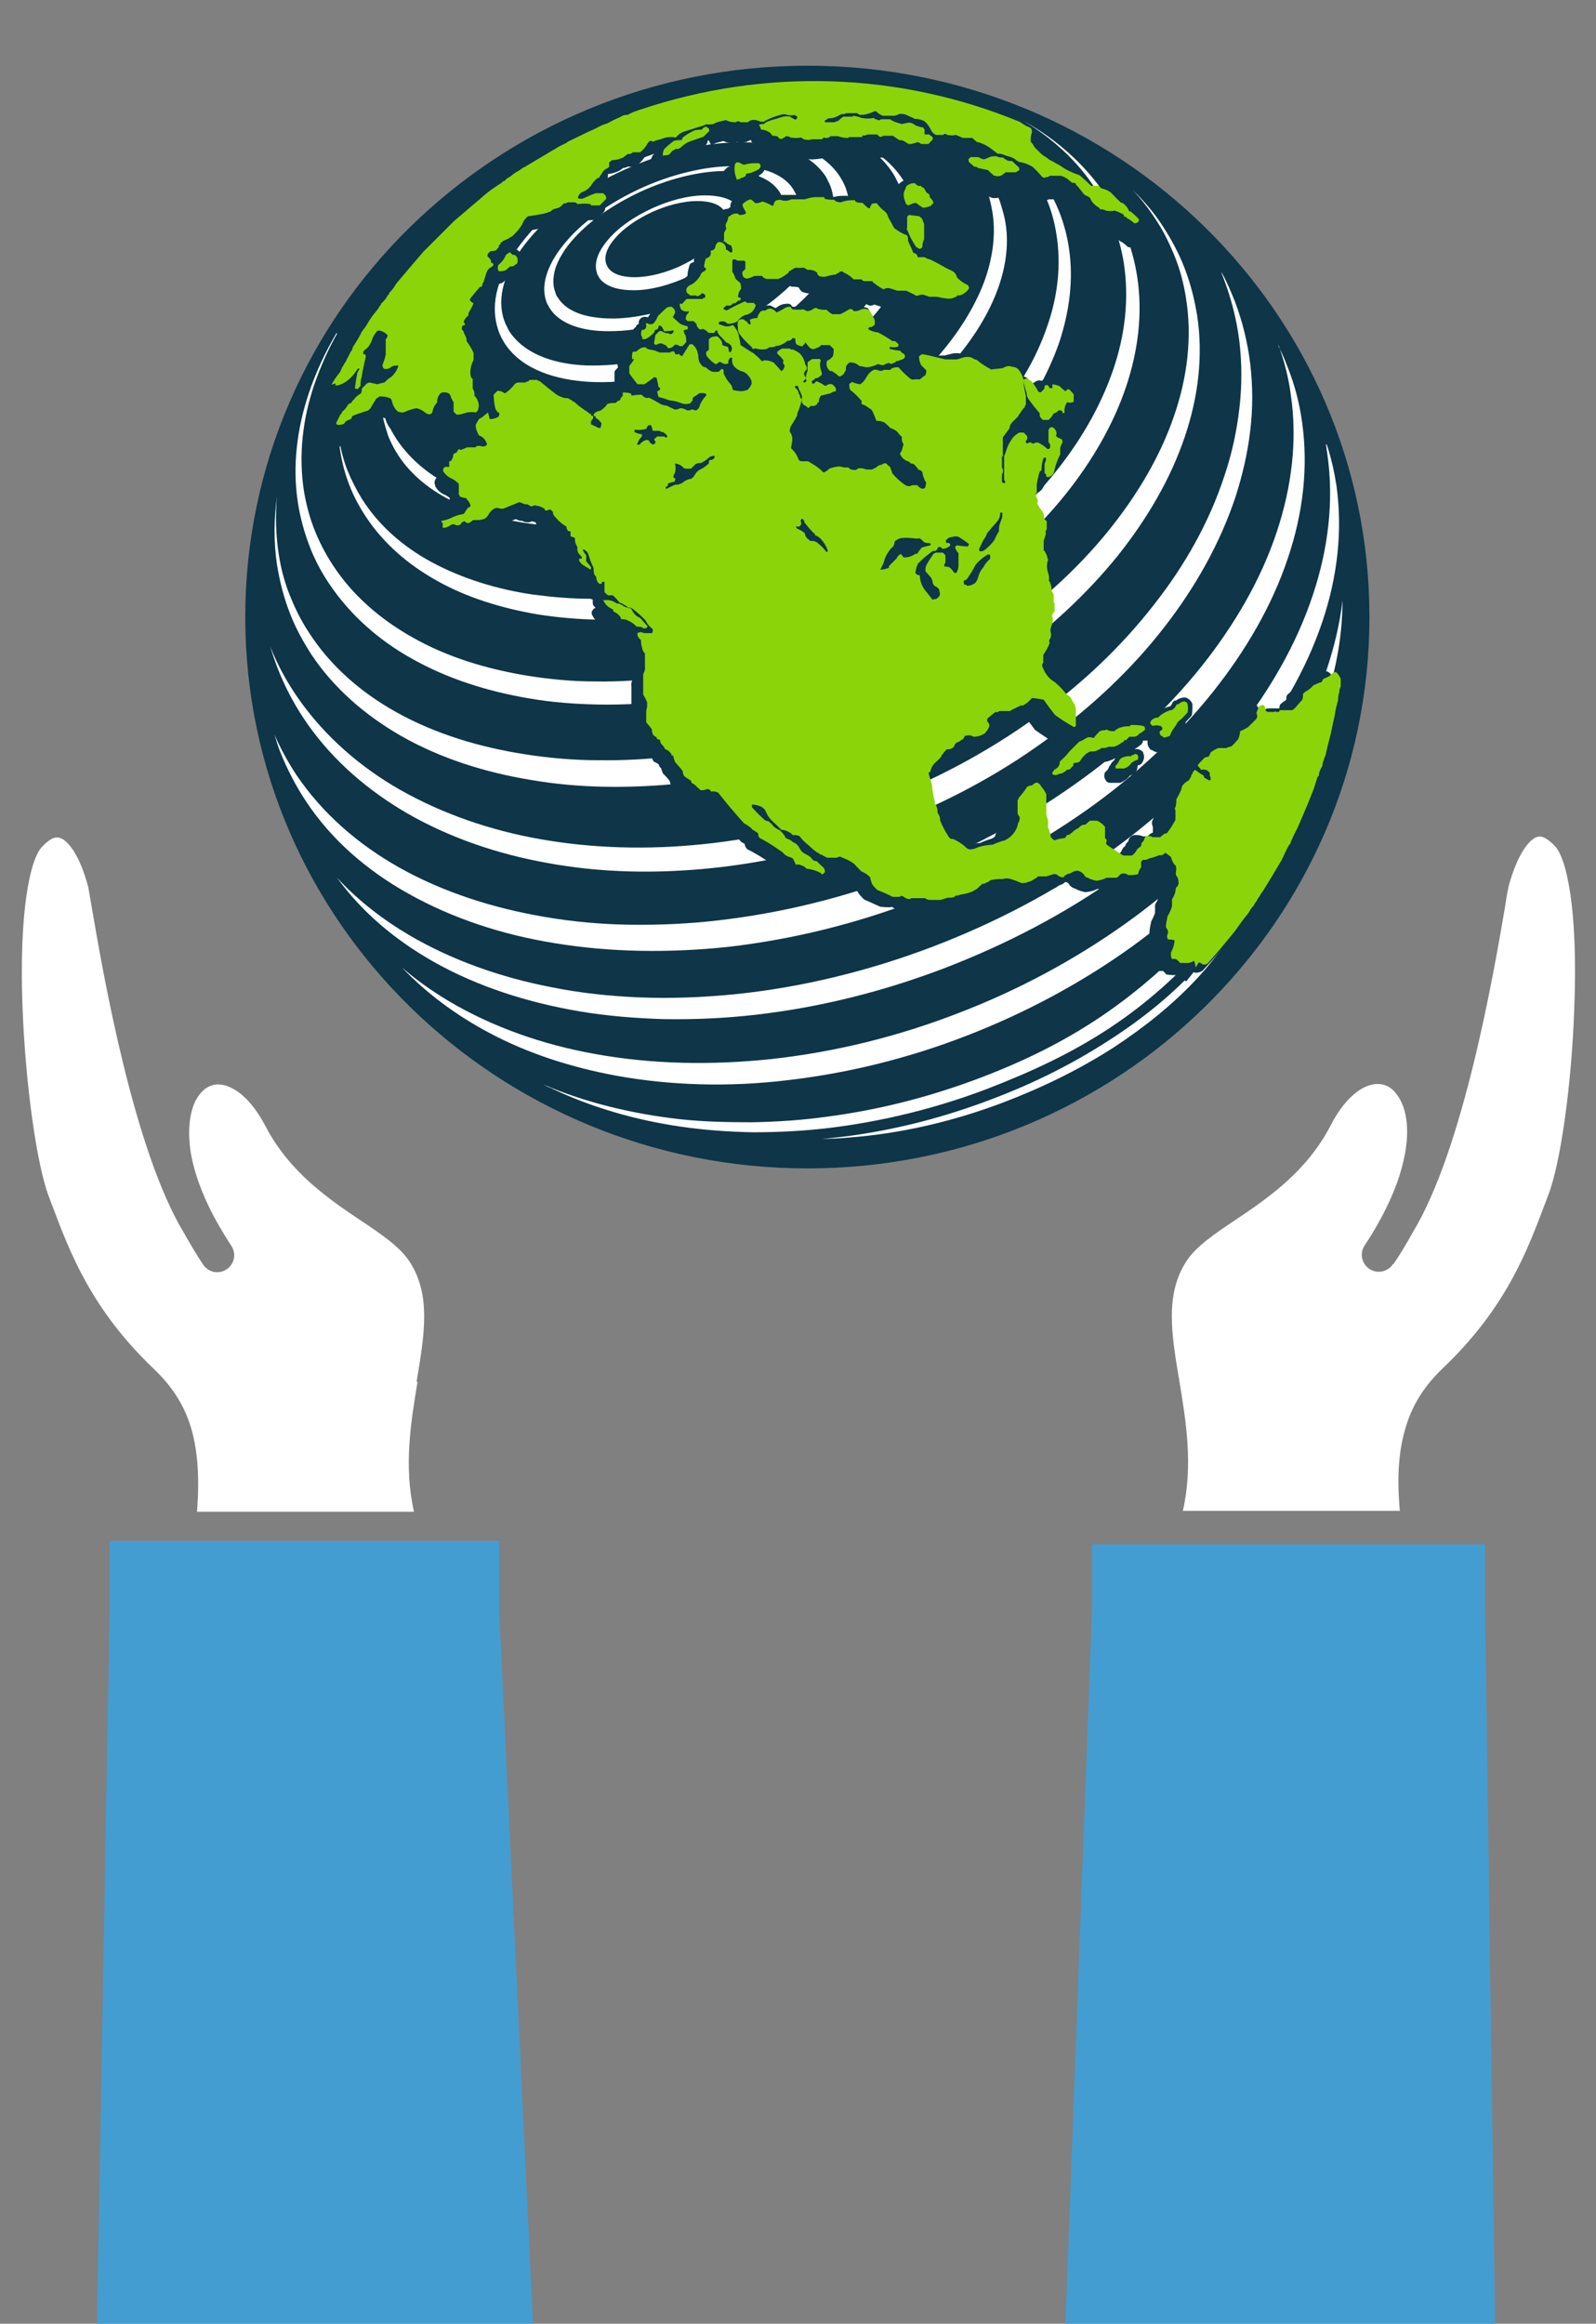
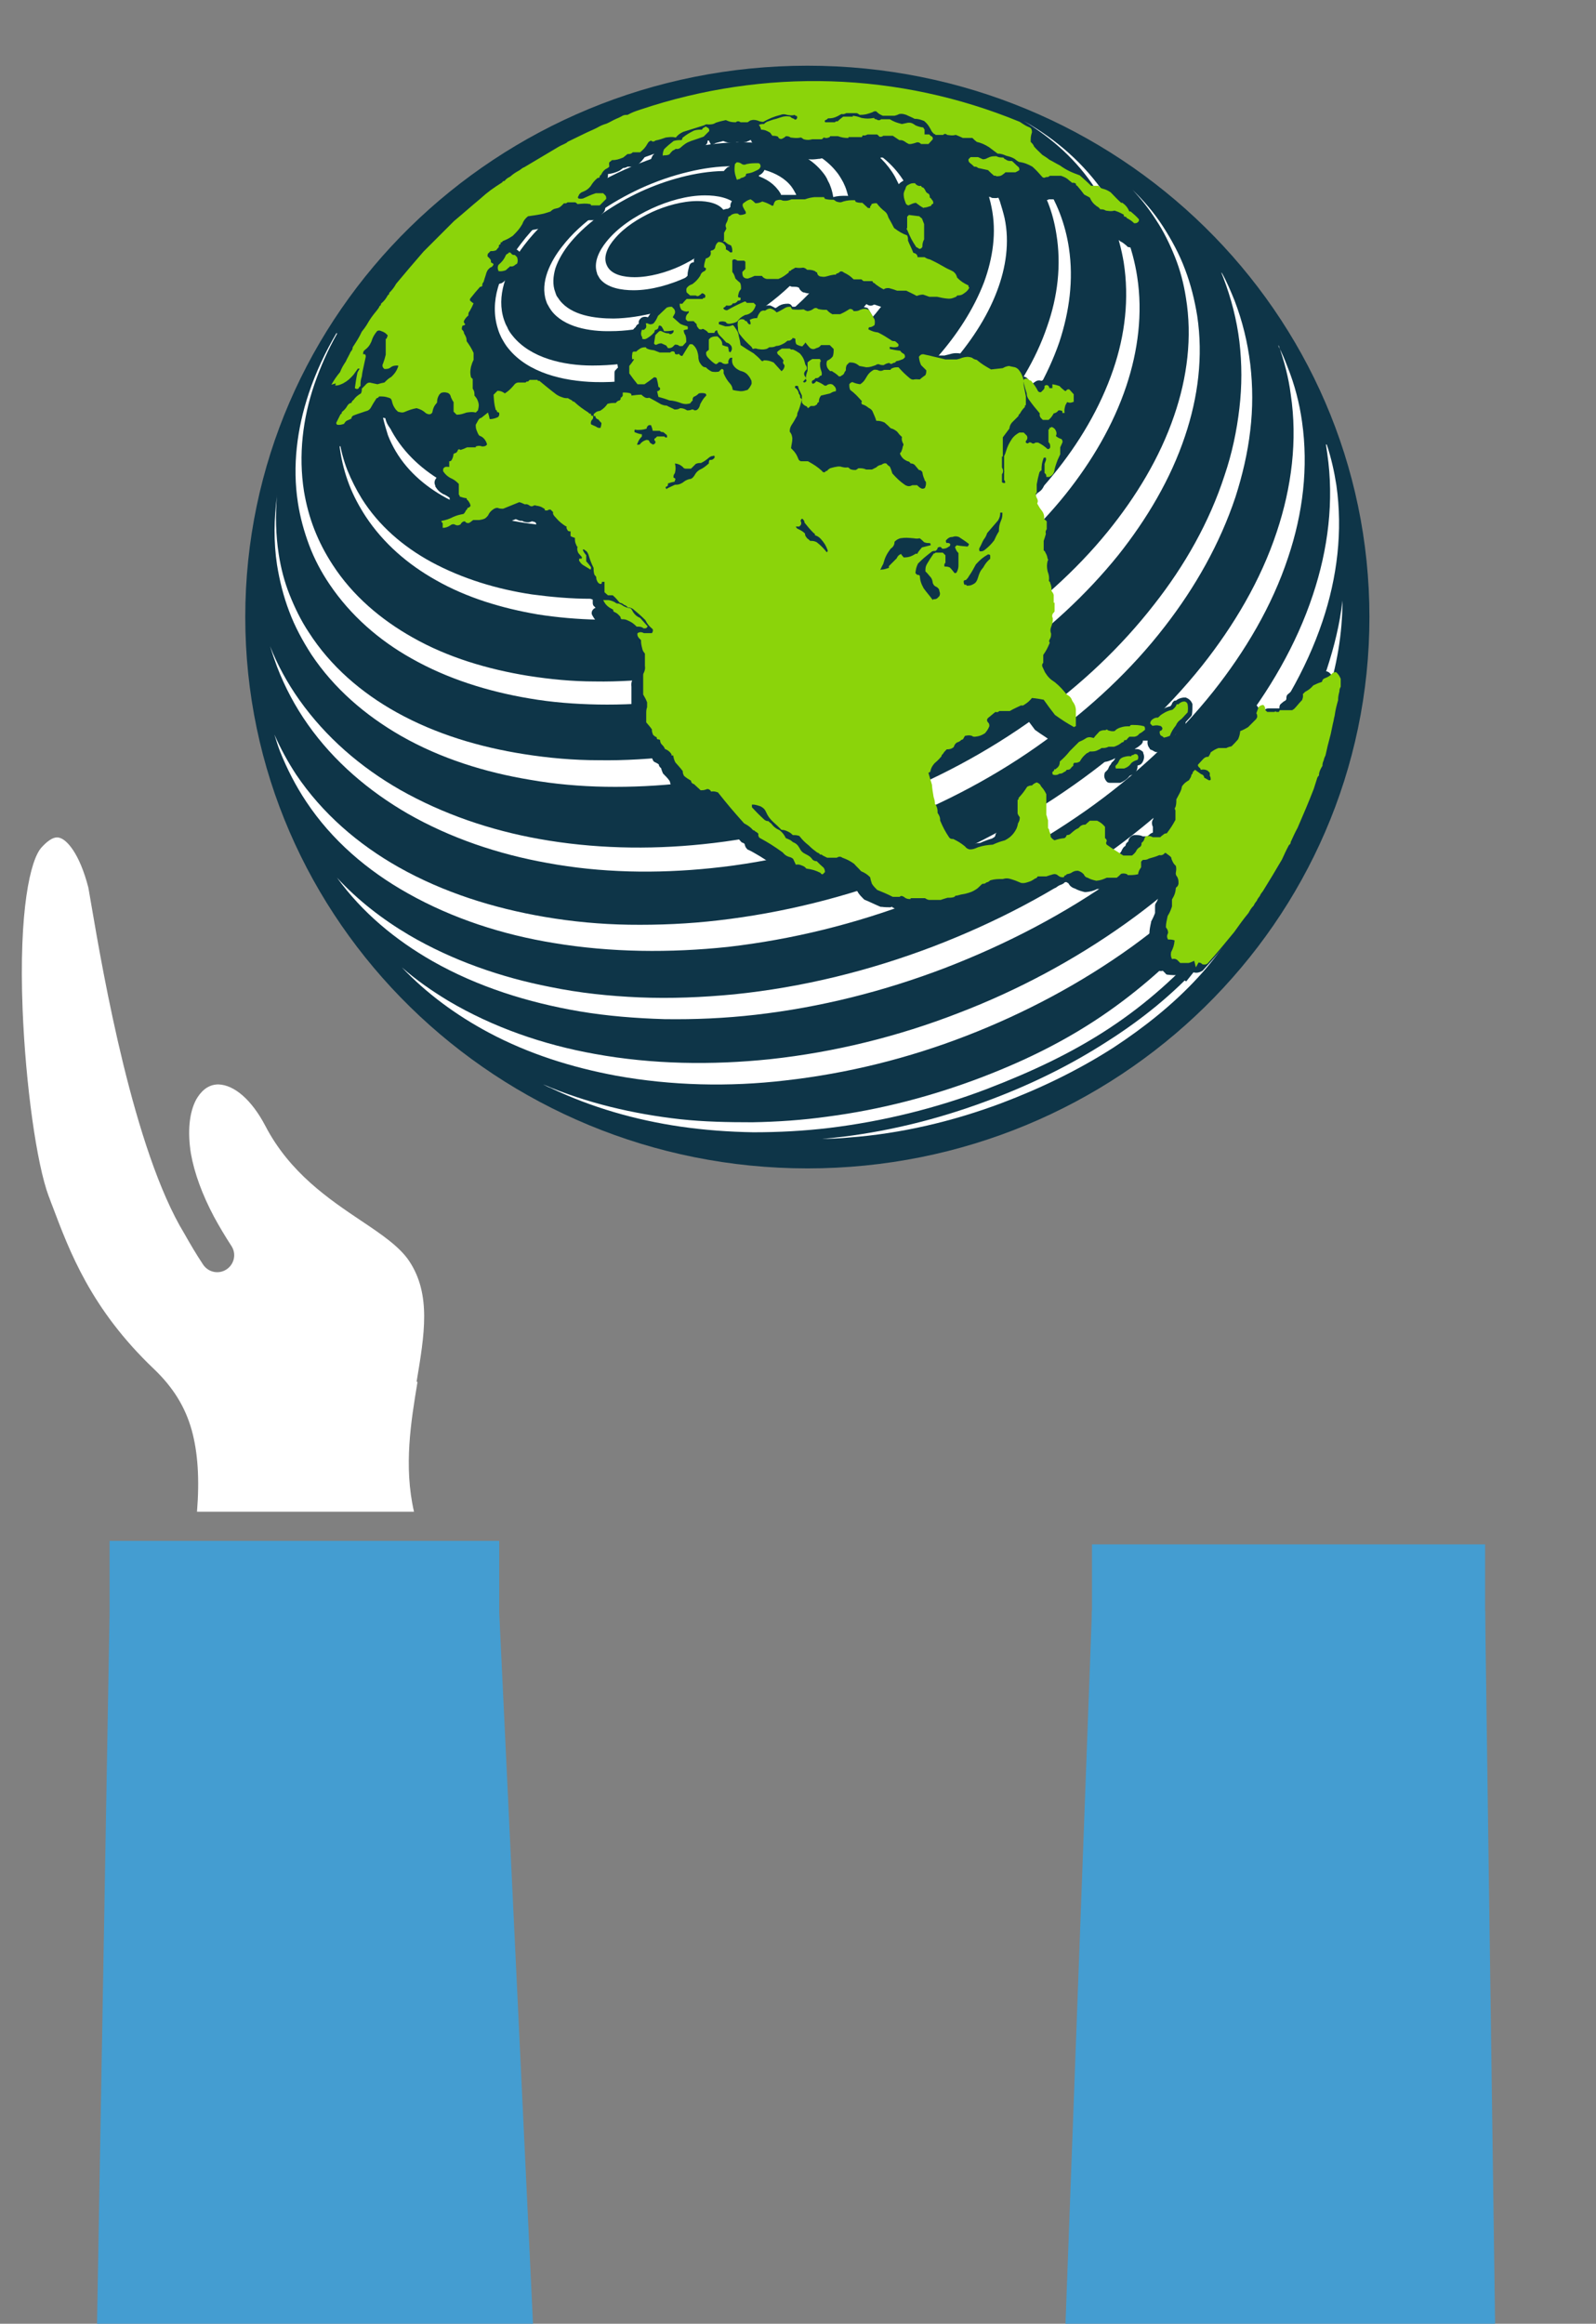
<svg xmlns="http://www.w3.org/2000/svg" id="Layer_1" version="1.1" viewBox="0 0 367 534">
  <rect x="0" y="0" width="367" height="534" fill="#808080" stroke="none" />
  <defs>
    <style>
      .cls-1 {
        fill: #fff;
      }

      .cls-1, .cls-2, .cls-3, .cls-4, .cls-5 {
        stroke-width: 0px;
      }

      .cls-1, .cls-4 {
        fill-rule: evenodd;
      }

      .cls-2 {
        fill: #8bd40a;
      }

      .cls-3, .cls-4 {
        fill: #0e3548;
      }

      .cls-5 {
        fill: #449dd1;
      }
    </style>
  </defs>
  <path class="cls-4" d="M185.7,15.1c71.4,0,129.2,56.7,129.2,126.7s-57.9,126.7-129.2,126.7S56.4,211.8,56.4,141.8,114.3,15.1,185.7,15.1Z" />
  <path class="cls-1" d="M143.5,38.1c-9.1,4.1-17.9,10.2-23.7,17.9-2.4,3.1-4.3,6.5-5.3,10.1-.9,3.1-1,6.4,0,9.5.2.7.5,1.4.8,2,.5.9,1,1.8,1.7,2.6,4.5,5.5,12.6,7.4,19.7,7.6,9.9.3,20.2-2.4,29-6.4,9.1-4.1,17.9-10.2,23.7-17.9,2.4-3.1,4.3-6.5,5.3-10.1.9-3.1,1-6.4,0-9.5-.2-.7-.5-1.4-.8-2-.5-.9-1-1.8-1.7-2.6-4.5-5.5-12.6-7.4-19.7-7.6-9.9-.3-20.2,2.4-29,6.4ZM143.6,39c4.5-2,9.2-3.7,14.1-4.8,4.3-1,8.7-1.5,13.1-1.5,6.6,0,14.2,1.7,18.3,6.8.5.6,1,1.3,1.3,2.1.3.5.5,1,.7,1.6.9,2.7.8,5.5,0,8.3-.9,3.2-2.6,6.2-4.6,8.8-5.6,7.4-14.4,13.5-23.1,17.4-4.5,2-9.2,3.7-14.1,4.8-4.3,1-8.7,1.5-13.1,1.5-6.6,0-14.2-1.7-18.3-6.8-.5-.6-1-1.3-1.3-2.1-.3-.5-.5-1-.7-1.6-.9-2.7-.8-5.5,0-8.3.9-3.2,2.6-6.2,4.6-8.8,5.6-7.4,14.4-13.5,23.1-17.4h0ZM147.3,43.3c-6.7,3.1-13.6,7.6-18,13.3-2.7,3.4-5.2,8.3-3.7,12.6.1.3.2.6.4.9.2.4.5.9.8,1.3,2.9,3.8,8.8,4.8,13.6,4.7,3.4,0,6.8-.5,10.1-1.3,3.8-.9,7.5-2.2,11-3.8,6.7-3.1,13.6-7.6,18-13.3,2.7-3.5,5.2-8.3,3.7-12.6-.1-.3-.2-.6-.4-.9-.2-.4-.5-.9-.8-1.3-2.9-3.8-8.8-4.8-13.6-4.7-3.4,0-6.8.5-10.1,1.3-3.8.9-7.5,2.2-11,3.8ZM147.4,44c5.7-2.6,12.6-4.6,19-4.7,4.3,0,9.7.7,12.4,4.2.3.3.5.7.7,1,.1.2.2.5.3.8.7,1.8.5,3.7,0,5.5-.7,2.1-2,4.2-3.4,5.9-4.1,5-10.3,9-16.3,11.8-5.7,2.6-12.6,4.6-19,4.7-4.3,0-9.7-.7-12.4-4.2-.2-.3-.5-.7-.7-1-.1-.2-.2-.5-.3-.8-.7-1.8-.5-3.7,0-5.5.7-2.1,2-4.2,3.4-5.9,4.1-5,10.3-9,16.3-11.8ZM149.9,47.9c-3.9,1.8-7.9,4.4-10.5,7.7-1.6,2-3,4.7-2.1,7.2,0,.2.1.3.2.5.1.2.3.5.4.7,1.7,2.2,5.1,2.7,7.8,2.7,4.1,0,8.5-1.3,12.2-3,3.9-1.8,7.9-4.4,10.5-7.7,1.6-2,3-4.7,2.1-7.2,0-.2-.1-.3-.2-.5-.1-.2-.3-.5-.4-.7-1.7-2.2-5.1-2.7-7.8-2.7-4.1,0-8.5,1.3-12.2,3ZM150,48.7c3.1-1.4,6.9-2.5,10.4-2.5,2.3,0,5.3.5,6.3,2.6,1.1,2.1-.3,4.6-1.8,6.3-2.2,2.6-5.4,4.6-8.6,6.1-3.1,1.4-6.9,2.5-10.4,2.5-2.3,0-5.3-.5-6.3-2.6-1.1-2.1.3-4.6,1.8-6.3,2.2-2.6,5.4-4.6,8.6-6.1Z" />
  <path class="cls-1" d="M105.7,61.2c-2.4,3.1-4.4,6.5-5.8,10.1-1.6,4.1-2.3,8.5-1.4,12.8.2.9.5,1.9.8,2.8.3.9.8,1.8,1.2,2.6,2.2,3.8,5.7,6.6,9.5,8.6,4.7,2.4,10.1,3.7,15.3,4.3,6.4.7,12.9.4,19.2-.6,7.3-1.1,14.4-3.1,21.3-5.7,6.9-2.6,13.5-6,19.6-10.1,5.3-3.6,10.4-7.7,14.7-12.5,3.5-3.9,6.6-8.5,8.5-13.4,1.6-4.1,2.3-8.5,1.4-12.8-.2-.9-.5-1.9-.8-2.8-.3-.9-.8-1.8-1.2-2.6-2.2-3.7-5.5-6.5-9.3-8.5,2.9,1.8,5.4,4.2,7.1,7.2.4.8.8,1.6,1.2,2.4.3.8.6,1.7.8,2.6.9,4.3.2,8.7-1.4,12.8-1.9,4.8-5,9.1-8.4,12.9-4.1,4.5-9,8.5-14.1,11.8-5.9,3.8-12.2,7-18.7,9.5-6.5,2.5-13.3,4.4-20.3,5.5-3.2.5-6.3.8-9.5.9-3,.1-5.9,0-8.8-.2-5.1-.5-10.3-1.7-14.8-4-3.9-1.9-7.3-4.7-9.5-8.6-.4-.8-.8-1.6-1.2-2.4-.3-.8-.6-1.7-.8-2.6-.9-4.3-.2-8.7,1.4-12.8,1-2.6,2.3-5,3.9-7.3h0Z" />
  <path class="cls-1" d="M280.9,62.8c.1.3.3.7.4,1,1.8,4.7,3.1,9.7,3.7,14.7.6,5.1.6,10.2,0,15.3-.6,5.2-1.7,10.4-3.4,15.4-3.5,10.8-9.2,20.8-16.2,29.7-7.7,9.9-17,18.6-27.2,25.9-11.2,8.1-23.5,14.6-36.4,19.5-12.9,4.9-26.4,8.3-40.2,9.7-12.5,1.3-25.3,1-37.6-1.2-11.2-2-22.1-5.7-32-11.3-9.1-5.2-17.1-12.1-23.2-20.7-2.7-3.8-5-8-6.7-12.3.5,1.6,1,3.1,1.6,4.7,1.8,4.7,4.2,9.2,7.1,13.3,6,8.5,14,15.3,23,20.5,9.8,5.6,20.8,9.3,32,11.3,12.4,2.3,25.2,2.5,37.8,1.2,13.8-1.4,27.5-4.8,40.4-9.8,13-5,25.4-11.5,36.6-19.7,10.2-7.4,19.6-16.1,27.3-26.1,6.9-8.9,12.6-18.9,16.2-29.7,1.6-5,2.8-10.1,3.4-15.3.6-5,.6-10.1,0-15.2-.6-5-1.8-9.9-3.6-14.6-.9-2.2-1.8-4.4-3-6.5h0Z" />
  <path class="cls-1" d="M222.5,36c1.8,2.2,3.3,4.6,4.3,7.3.5,1.4.9,2.8,1.2,4.3,1.2,5.8.3,11.7-1.7,17.2-2.4,6.3-6.3,12.2-10.7,17.2-5.3,6-11.5,11.2-18.1,15.6-7.5,5-15.7,9.2-24.1,12.4-8.5,3.2-17.3,5.6-26.3,6.9-4.1.6-8.3.9-12.4,1-3.9,0-7.7-.1-11.6-.6-6.7-.8-13.5-2.5-19.6-5.7-5.2-2.7-9.8-6.5-12.9-11.6-.8-1.3-1.4-2.6-1.9-4-.5-1.2-.8-2.4-1.1-3.6,0,1.2.2,2.5.5,3.7.3,1.3.7,2.6,1.1,3.9.5,1.3,1.1,2.5,1.8,3.7,2.9,4.9,7.4,8.6,12.5,11.2,6.1,3.1,12.9,4.8,19.7,5.6,8.1.9,16.5.6,24.6-.5,9.3-1.3,18.4-3.8,27.1-7.1,8.7-3.3,17.2-7.6,24.9-12.8,6.8-4.5,13.2-9.8,18.6-16,4.5-5.1,8.5-10.9,10.9-17.3,2-5.3,2.9-11.1,1.7-16.7-.3-1.3-.7-2.6-1.1-3.9-1.6-4.1-4.2-7.6-7.5-10.3h0Z" />
  <path class="cls-1" d="M294,79.3c1.3,3.7,2.3,7.4,2.8,11.3,1.6,10.6.2,21.4-3.2,31.6-3.7,11.2-9.9,21.6-17.2,30.8-8.3,10.4-18.3,19.5-29.2,27.2-12,8.5-25.2,15.5-39,20.7-13.8,5.3-28.3,8.9-43,10.6-6.8.8-13.7,1.1-20.6,1-6.5-.1-13-.7-19.4-1.8-11.7-2-23.2-5.6-33.5-11.4-9.4-5.3-17.6-12.4-23.6-21.3-1.9-2.9-3.6-6-5-9.2.4,1.3.8,2.6,1.3,3.9,1.6,4,3.6,7.9,6,11.5,5.9,8.9,14.1,15.9,23.4,21.1,10.3,5.8,21.8,9.5,33.5,11.4,13.2,2.2,26.8,2.3,40.1.9,14.8-1.7,29.3-5.3,43.2-10.6,13.9-5.3,27.1-12.3,39.2-20.8,10.9-7.7,20.9-16.9,29.2-27.3,7.3-9.2,13.5-19.6,17.2-30.8,3.4-10.1,4.7-20.7,3.2-31.2-.6-4.3-1.7-8.5-3.3-12.5-.6-1.6-1.3-3.3-2.1-4.8h0Z" />
  <path class="cls-1" d="M304.9,102.1c.1.7.2,1.4.3,2.1,1.6,10.9.2,22-3.3,32.5-3.8,11.5-10.1,22.2-17.6,31.7-8.5,10.7-18.7,20-29.8,27.9-12.3,8.8-25.8,15.8-39.9,21.2-14.7,5.6-30.1,9.4-45.8,11-7.3.7-14.6,1-21.8.7-6.9-.3-13.7-1-20.5-2.4-11.3-2.2-22.5-6.1-32.4-11.9-6.1-3.6-11.8-8-16.6-13.2,5.8,8,13.4,14.3,22,19.2,10.4,5.9,22,9.5,33.7,11.5,6.5,1.1,13,1.6,19.6,1.8,7,.1,13.9-.2,20.9-1,14.9-1.7,29.6-5.4,43.7-10.8,14-5.4,27.5-12.4,39.7-21.1,11-7.8,21.1-17,29.6-27.5,7.4-9.3,13.6-19.7,17.4-31,3.4-10.1,4.7-20.8,3.2-31.3-.5-3.2-1.2-6.3-2.2-9.3h0Z" />
  <path class="cls-1" d="M308.7,138c-.6,5.4-1.9,10.6-3.6,15.8-3.8,11.3-9.9,21.7-17.2,31-8.2,10.4-18.1,19.6-28.9,27.3-11.9,8.5-25,15.5-38.6,20.7-13.9,5.4-28.5,9-43.3,10.6-13.4,1.4-27.1,1.2-40.3-1.2-11.8-2.1-23.4-6.1-33.7-12.2-3.8-2.3-7.4-4.8-10.7-7.7,5.7,6,12.5,11,20,15,9.2,4.9,19.1,8,29.3,9.9,12.7,2.3,26,2.6,38.8,1.1,14.3-1.6,28.4-5.1,41.8-10.3,13.4-5.2,26.2-12,37.9-20.4,10.5-7.6,20.2-16.6,28.2-26.8,7.1-9.1,13-19.3,16.6-30.3,2.4-7.3,3.7-14.9,3.7-22.5h0Z" />
  <path class="cls-1" d="M124.9,249.2c.6.3,1.1.6,1.7.8,9.4,4.5,19.6,7.4,29.9,8.9,5.5.8,11.1,1.2,16.7,1.3,5.8,0,11.7-.3,17.5-1,12.3-1.5,24.5-4.5,36.1-8.9,21.4-8.2,36.7-17.5,51.7-34.8,6.8-7.8,12.6-16.5,16.9-26-4.7,9-11.5,16-18.4,23.4-15.5,16.5-30,26.5-51.1,34.6-11.5,4.4-23.4,7.5-35.6,9.1-5.7.8-11.5,1.2-17.3,1.3-5.6,0-11.1-.1-16.6-.7-10.7-1.2-21.5-3.7-31.5-8Z" />
  <path class="cls-1" d="M289,199.3c-.4,1.6-.9,3.1-1.5,4.6-2.6,6.6-6.9,12.7-11.7,17.9-6.1,6.7-13.3,12.5-21,17.4-8.8,5.7-18.3,10.3-28.1,13.9-10.5,3.9-21.5,6.7-32.7,8.1-1.7.2-3.4.4-5,.5,2.1,0,4.2-.1,6.3-.3,11.9-.9,23.8-3.7,35-7.9,9-3.4,17.7-7.6,25.8-12.8,7-4.6,13.7-9.9,19.4-16.1,4.7-5.1,8.8-11,11.4-17.4,1-2.6,1.8-5.2,2.1-8h0Z" />
  <path class="cls-1" d="M77.4,76.5c-2.6,4.4-4.8,9.1-6.4,13.9-2.7,8.1-3.8,16.7-2.5,25.1.5,3.3,1.4,6.6,2.6,9.8,1.2,3.2,2.8,6.2,4.7,9,4.8,7.1,11.3,12.8,18.8,17,8.3,4.7,17.6,7.6,27.1,9.2,5.2.9,10.5,1.3,15.8,1.4,5.6.1,11.2-.2,16.8-.8,12-1.4,23.8-4.3,35.1-8.6,11.3-4.3,22.1-9.9,31.9-16.9,8.8-6.3,17-13.6,23.8-22.1,5.9-7.4,10.9-15.8,13.9-24.8,2.7-8.1,3.8-16.7,2.5-25.1-.5-3.3-1.4-6.6-2.6-9.8-1.2-3.2-2.8-6.2-4.7-9-4.8-7.1-11.3-12.8-18.8-17,0,0,0,0,0,0,6.6,4,12.3,9.1,16.5,15.6,1.7,2.6,3.1,5.3,4.1,8.1,1.1,2.8,1.9,5.8,2.4,8.8,1.3,8.3.3,16.7-2.4,24.6-3,8.8-7.9,17-13.8,24.2-6.7,8.2-14.7,15.4-23.4,21.5-9.7,6.8-20.2,12.3-31.3,16.5-11,4.2-22.6,7.2-34.3,8.6-5.4.6-10.9,1-16.4.9-5.2,0-10.3-.5-15.4-1.3-9.2-1.5-18.4-4.2-26.5-8.8-7.3-4.1-13.8-9.6-18.4-16.7-1.7-2.6-3.1-5.3-4.2-8.1-1.1-2.8-1.9-5.8-2.4-8.8-1.3-8.3-.3-16.7,2.4-24.6,1.4-4,3.1-7.9,5.2-11.6h0Z" />
  <path class="cls-1" d="M63.7,113.9c-.7,5.3-.8,10.6,0,15.9.6,3.7,1.5,7.3,2.8,10.7,1.3,3.5,3.1,6.8,5.1,9.9,5.2,7.8,12.4,14,20.6,18.7,9.1,5.2,19.4,8.4,29.7,10.1,5.7,1,11.5,1.5,17.3,1.6,6.1.1,12.3-.2,18.4-.9,13.2-1.5,26.1-4.8,38.5-9.5,12.4-4.7,24.2-10.9,35-18.6,9.7-6.9,18.6-15,26.1-24.3,6.5-8.2,12-17.4,15.3-27.3,3-8.9,4.2-18.3,2.8-27.6-.6-3.7-1.5-7.3-2.8-10.7-1.3-3.5-3.1-6.8-5.1-9.9-2-3.1-4.4-5.9-7-8.4,2,2.1,3.8,4.4,5.4,6.9,1.8,2.7,3.2,5.6,4.4,8.6,1.2,3,2,6.1,2.5,9.3,1.5,9.1.3,18.4-2.7,27.1-3.3,9.7-8.8,18.7-15.3,26.7-7.4,9.1-16.4,17-26,23.7-10.8,7.5-22.5,13.6-34.8,18.3-12.3,4.7-25.1,8-38.1,9.5-6,.7-12.1,1.1-18.2,1-5.7,0-11.4-.5-17.1-1.4-10.2-1.6-20.3-4.6-29.3-9.6-8.1-4.5-15.2-10.6-20.2-18.4-1.8-2.7-3.2-5.6-4.4-8.6-1.2-3-2-6.1-2.5-9.3-.7-4.5-.8-9.1-.4-13.6h0Z" />
  <path class="cls-1" d="M77.7,97.4c0,2,.2,4,.5,6,.4,2.7,1.1,5.4,2.1,8,1,2.6,2.3,5,3.8,7.3,4.1,6.2,9.7,11,16.1,14.6,7.2,4.1,15.3,6.5,23.5,7.9,4.5.7,9.1,1.1,13.7,1.2,4.9,0,9.8-.2,14.6-.7,10.5-1.2,20.8-3.8,30.7-7.6,9.9-3.8,19.3-8.7,27.9-14.8,7.7-5.4,14.9-11.9,20.8-19.2,5.2-6.4,9.5-13.7,12.2-21.5,2.3-7,3.3-14.3,2.2-21.6-.4-2.7-1.1-5.4-2.1-8-1-2.6-2.3-5-3.8-7.3-3.1-4.7-7-8.6-11.6-11.8,3.7,2.8,6.9,6.2,9.4,10.2,1.3,2.1,2.4,4.3,3.3,6.5.9,2.3,1.5,4.6,1.9,7.1,1.2,7.2.3,14.5-2.1,21.3-2.6,7.7-7,14.8-12.2,21-5.9,7.2-13,13.4-20.6,18.7-8.5,5.9-17.9,10.7-27.6,14.5-9.7,3.7-19.9,6.3-30.2,7.6-4.8.6-9.6.9-14.4.8-4.5,0-9-.4-13.5-1-8-1.2-16-3.6-23.2-7.5-6.4-3.5-12-8.3-15.9-14.5-1.3-2.1-2.4-4.3-3.3-6.5-.9-2.3-1.5-4.6-1.9-7.1-.2-1.2-.3-2.4-.4-3.6h0Z" />
  <path class="cls-4" d="M164.2,29.5c0,.2.1.5,0,.8,0,.3-.1.5-.3.7-.4.4-.9.8-1.3,1.3-.1.1-.3.2-.5.3-1,.3-1.9.7-2.9,1-.9.4-1.4.7-2.1,1.4,0,0,0,0-.1.1-.5.3-1,.5-1.5.4,0,0-.2,0-.2.1-.2.2-.3.3-.5.6-.1.2-.3.3-.6.4-.7.3-1.2.3-1.9.3-.3,0-.6-.2-.8-.4,0,0-.1-.2-.2-.3-.1-.2-.2-.4-.2-.6,0-.7,0-1.2.4-1.9,0-.1.1-.2.2-.3,0,0,.2-.2.3-.3-.3,0-.5.1-.8.2-.4.2-.8.2-1.2.2-.6,1-1.1,1.5-2,2.3-.2.2-.5.3-.8.3h-1.4c-.3.2-.7.3-1,.3-.3.2-.5.4-.8.6,0,0-.1,0-.2.1-.9.4-1.6.6-2.5.7,0,0,0,0,0,.2,0,.4,0,.7-.3,1-.4.4-.7.7-1.2.9-.3.2-.4.4-.5.7,0,.1-.1.2-.2.3,0,.3-.2.5-.4.7-.2.2-.4.3-.6.3-.4.4-.7.8-1.1,1.4,0,0,.1,0,.2,0h1.7c.3,0,.6.1.8.3.2.2.3.3.5.5,0,0,0,0,0,0,.5.5.6,1.2.4,1.9,0,.2-.2.4-.3.6-.5.5-1,1-1.5,1.4-.2.2-.5.4-.8.4h-2c-.3,0-.6-.1-.8-.3-.7,0-1.4,0-2.2.1-.3,0-.6,0-.8-.2,0,0-.2-.1-.3-.2h-1.1c-.2.1-.5.2-.8.2,0,0,0,0,0,0-.6.6-1.1.9-1.9,1.1-.3,0-.4.1-.6.4-.1.1-.3.2-.4.3-.6.3-1.2.4-1.8.6,0,0,0,0,0,0-1.1.2-2.2.4-3.3.6-.3.3-.5.6-.7,1.1,0,0,0,.1,0,.2-.7,1.2-1.4,2-2.4,2.9,0,0-.1,0-.2.1-.8.5-1.4.8-2.2,1.2,0,0-.2.2-.3.2,0,0,0,.1-.2.2,0,0,0,.1,0,.2,0,0,.1,0,.2,0,.7-.5,1.7-.4,2.2.2.3,0,.6.1.9.4l.5.5c.2.2.3.3.3.5.2.8.2,1.4-.1,2.2-.1.3-.4.6-.7.7-.1,0-.1,0-.3.1,0,0,0,0,0,0-.4.3-.9.5-1.3.5-.2.2-.4.4-.6.5-.1.1-.2.2-.4.2-.8.3-1.5.4-2.4.2-.4,0-.7-.3-.9-.7-.2.3-.3.5-.4.9,0,0,0,0,0,.1-.2.5-.4,1-.5,1.5,0,.2-.1.3-.2.5,0,.4-.1.8-.4,1.1-.2.2-.4.3-.6.3-.5.6-1,1.1-1.5,1.7,0,0,0,0,0,0,.5.3.7.9.5,1.4-.3.8-.6,1.4-1,2,0,0,0,0,0,.1,0,0,0,0,0,0h0c0,.5,0,.9-.4,1.1-.2.2-.3.3-.5.5.2.3.2.8,0,1.2-.1.2-.3.4-.4.5,0,.2.2.4.2.6.3.6.5,1.1.6,1.8.6.9,1,1.7,1.5,2.7,0,.2.1.3.1.5v1.6c0,.2,0,.3-.1.5-.2.5-.4.9-.5,1.4,0,.6,0,1,0,1.5h.1c.2.3.3.6.3.9v1.9c.2.5.3.9.3,1.4.3.4.6.8.8,1.3,0,0,0,.1,0,.2.1.5.2.9.1,1.3,0,0,0,0,0,0,.3-.2.6-.3.9-.3-.2-.9-.3-1.8-.3-2.8,0-.3.1-.6.3-.9.3-.3.6-.6.9-.9.3-.3.6-.4,1-.3.6,0,1.1.2,1.5.4.4-.3.8-.7,1.2-1.1.4-.6.9-.9,1.6-1.1.1,0,.2,0,.3,0h1.3c.2-.1.4-.2.6-.2.2-.2.5-.3.8-.3h1.8c.3,0,.5,0,.7.2.2,0,.3.1.4.2,1.3,1.1,2.6,2.1,3.9,3.1.3.2.6.4,1,.5.3.1.5.1.8.1.3,0,.5,0,.7.2.2.2.3.2.6.3.2,0,.3.1.4.2.2,0,.4.1.5.3,1,.9,2,1.6,3.1,2.3.5-.4.9-.6,1.4-.7.6-.4.8-.7,1.3-1.2.2-.2.4-.4.7-.4.6-.2,1.1-.2,1.7-.2.1-.1.3-.2.4-.3,0-.3.2-.5.4-.7h0c-.1-.4,0-.7.1-1,.2-.3.5-.5.9-.5.8,0,1.4,0,2.2.2-.5-.7-1.1-1.4-1.6-2-.2-.2-.2-.5-.2-.7v-1.7c0-.3.1-.6.3-.8.2-.2.3-.4.5-.5h0c-.1-.6-.2-1-.1-1.6,0-.7.4-1.3,1-1.5.2,0,.4-.1.6,0,0,0,0,0,0,0,0,0,0,0,.1-.1,0,0,0,0,.1,0,.4-.3.8-.5,1.2-.7-.2-.2-.3-.4-.3-.7,0,0,0-.1,0-.2-.2-.9-.2-1.5.1-2.4.1-.3.4-.6.7-.7-.1-.4,0-.8.3-1.1.4-.5,1.1-.6,1.7-.4,0,0,0,0,0,0,0,0,0,0,.1,0,.3-.4.5-.7.7-1.2,0-.2.2-.3.3-.4.7-.6,1.3-1.3,2-1.9.1-.1.3-.2.4-.3.5-.2.9-.3,1.5-.2.2-.4.6-.7,1.1-.7h0c.2-.2.3-.3.5-.5,0,0,0-.2-.1-.2-.3-.7-.2-1.4.2-2,0,0,0-.1.1-.2.5-.6.9-.9,1.6-1.2.6-.5.9-.8,1.4-1.4.2-.5.5-.9.8-1.2,0-.1,0-.3,0-.4,0-.8.2-1.4.4-2.2.1-.4.4-.7.8-.8.1,0,.2,0,.3-.1,0,0,0,0,0,0-.1-.5,0-.9.4-1.2.2-.2.4-.3.7-.4,0,0,0-.1,0-.2.2-.7.6-1.2,1.2-1.6.2-.2.5-.2.8-.2h0v-.9c0-.2,0-.4.1-.5,0-.1.1-.3.2-.4-.2-.5-.2-1.1,0-1.7,0,0,0,0,0-.1.2-.4.3-.6.3-1.1,0-.4.3-.8.7-.9.2,0,.3-.1.4-.3.1-.1.2-.2.3-.2.7-.3,1.2-.4,2-.3-.4-.8,0-1.8.7-2.2.6-.5,1.1-.8,1.8-1,.4-.1.7,0,1,.1.3.2.6.4.8.6.2,0,.4-.1.7-.2.3-.1.5-.1.8,0,.6.2,1.1.3,1.5.6,0,0,.1-.2.2-.3.1-.2.3-.3.5-.4.8-.3,1.5-.4,2.3-.2.5,0,.8,0,1.3-.2.2,0,.3,0,.5,0h2.9c.7-.2,1.4-.4,2.1-.5,0,0,.1,0,.2,0h2.2c.4,0,.8.2,1,.5.4,0,.7,0,1.1,0,.3,0,.5,0,.7.2.1,0,.3.2.4.3.3.1.4,0,.8,0,0,0,0,0,0,0,1.1-.3,1.9-.3,3.1-.3.4,0,.7.2,1,.5.2,0,.3,0,.6,0,.3,0,.6,0,.9.3.1.1.3.2.4.4.1-.2.3-.4.6-.4.6-.2,1-.3,1.6-.2.4,0,.7.2.9.5.6.8,1,1.2,1.8,1.8,0,0,.1.1.2.2.5.5.7.9.9,1.6.4.7.7,1.4,1.1,2.1.6.4,1.1.7,1.7,1,0-.2,0-.3.1-.5v-2.2c0-.3.1-.6.4-.9.1-.1.2-.2.3-.3.1-.1.3-.2.5-.3,0,0,0,0,0,0-.8-.2-1.2-.7-1.5-1.5-.3-.8-.4-1.5-.4-2.3v-.2c0-.6.2-1,.4-1.4.2-.7.7-1.2,1.4-1.6.7-.4,1.3-.5,2.1-.4.3,0,.5.1.7.3,0,0,.2.2.2.2.3,0,.7,0,1,.2.1,0,.2.2.3.3,0,0,.2.1.3.2.4.4.7.7.9,1.2,0,0,0,0,0,0,.2,0,.3.2.4.3.3.4.5.8.6,1.2,0,0,.1.2.2.3.4.5.6,1.1.5,1.8,0,.3-.2.6-.4.8,0,0,0,0,0,0,0,0,0,0,0,0-.1.3-.4.5-.7.6-.6.2-1.1.3-1.8.4-.1,0-.3,0-.4,0,0,0,0,0,0,0,.2.2.2.2.4.4.2.1.4.3.4.5.2.4.3.9.5,1.4,0,.1,0,.2,0,.4v3.5c0,.2,0,.3,0,.4-.2.5-.3.8-.3,1.4,0,.2,0,.4-.2.6-.2.3-.4.5-.7.7.3.2.6.3.9.4,0,0,0,0,0,0,1.3.6,2.4,1.2,3.6,1.9.6.3,1.2.6,1.8.9.1,0,.2.1.3.2.5.5.8.9,1.1,1.5.7.6,1.2,1,2.1,1.5.4.2.6.6.6,1,.2.3.2.8,0,1.1-.4.8-.8,1.3-1.6,1.8-.6.4-1.1.6-1.7.7-.1.1-.3.2-.5.3,0,0,0,0,0,0-.9.4-1.5.4-2.5.4,0,0,0,0,0,0-.7-.1-1.5-.2-2.2-.4-.1,0-.3,0-.5,0h-1.1c-.1,0-.2,0-.4,0-.4-.1-.8-.3-1.1-.4-.3,0-.6,0-1,.2-.3,0-.6,0-.9,0-.7-.4-1.4-.7-2.1-1.1-.6,0-1,0-1.6,0-.2,0-.4,0-.5,0-.6-.2-1.2-.4-1.8-.6-.1,0-.2,0-.3.1-.4.2-.8.2-1.2,0-.7-.4-1.4-.8-2-1.3,0,0,0,0,0,0-.2,0-.5-.2-.6-.3h-1.3c-.2,0-.5,0-.7-.2,0,0-.2-.1-.3-.2h-1.5c-.3,0-.6-.1-.8-.3-.7-.6-1.2-1-2-1.4-.2.1-.4.2-.6.3-.3.2-.6.3-1,.3-.5.1-1,.2-1.6.3-.8.2-1.5.2-2.3-.1,0,0-.1,0-.2,0-.5-.3-.8-.6-1-1.1,0,0,0,0,0,0-.5-.2-.7-.2-1.3-.2-.3,0-.7,0-.9-.3,0,0,0,0-.1-.1-.5,0-1,0-1.4,0-.2.1-.3.2-.5.3,0,0-.2.2-.3.2,0,0-.1.1-.2.2-.9.8-1.6,1.2-2.6,1.7-.2,0-.3.1-.5.1h-2.7c-.1,0-.2,0-.3,0-.5-.1-.9-.4-1.3-.7h-.8c-.4.2-.9.4-1.4.6-.1,0-.2,0-.4,0s-.2,0-.3,0c0,.4,0,.8,0,1.2,0,.2,0,.4-.2.6-.1.2-.2.3-.3.5.1.1.2.3.3.5.3,0,.5.1.7.3h1.1c.3,0,.6.1.8.3.2.2.3.3.5.5.3.3.4.7.3,1.2-.2.8-.5,1.2-1,1.8.1,0,.3,0,.5,0,.2-.4.4-.7.7-1.1,0,0,.1-.2.2-.2.4-.3.9-.5,1.4-.5.4-.3.8-.4,1.4-.5.2,0,.4,0,.6,0,.5.2.8.4,1.2.6.3-.1.5-.3.8-.5,0,0,0,0,0,0,.7-.4,1.3-.5,2.1-.5.5,0,.8.3,1,.7.6,0,1.1,0,1.7,0,.2,0,.4,0,.6,0,.2,0,.4.2.6.2.1,0,.2,0,.4-.2,0,0,0,0,0,0,.7-.4,1.5-.4,2.2,0,.5,0,.9.1,1.5.1.3,0,.7.1.9.4.2.2.4.4.6.5h1.3c.6-.3,1.2-.6,1.8-1,.2,0,.3-.1.5-.2.6,0,1.2,0,1.6.4.1,0,.2,0,.4-.1,0,0,.1,0,.2,0,1-.3,1.7-.2,2.7.1.3,0,.5.3.6.5.4.7.9,1.5,1.3,2.2,0,0,0,0,0,.1.3.7.3,1.3.1,2,0,.1,0,.2-.2.3.1,0,.3,0,.4.1,1.1.6,2,1.1,3,1.8,0,0,0,0,.1,0,0,0,0,0,0,0h0c.4,0,.8,0,1,.3.2.2.4.4.6.5,0,0,0,0,0,.1.4.4.5,1,.3,1.5,0,0,0,0,.1.1.2.2.3.3.5.4,0,0,0,0,.1,0,.4.3.6.7.7,1.1.4-.7,1-1.1,1.9-1.2.1,0,.2,0,.4,0,.5,0,.9.2,1.4.3,0,0,0,0,0,0,1.2.3,2.4.6,3.5.9.8,0,1.4,0,2.2,0,.4-.1.8-.2,1.2-.3,1-.3,1.7-.3,2.8-.1.2,0,.3,0,.5.2.3.2.4.3.8.4.1,0,.3.1.4.2,1,.8,1.8,1.3,2.8,1.9.7,0,1.4-.1,2.1-.2.5-.3.9-.4,1.5-.6.2,0,.3,0,.5,0,.5,0,.9.2,1.4.3.1,0,.2,0,.3.1.2.1.5.2.7.4.1,0,.3.2.4.3.6.7.9,1.2,1.2,2,.2,0,.5,0,.7-.1.4,0,.8.1,1,.4,0,0,0,0,0,0,0,0,0,0,.1,0,.2,0,.4.2.6.3.5.5.8,1,1.2,1.5,0-.2.2-.4.4-.5.5-.4,1-.6,1.6-.4,0,0,.2,0,.2,0,.2-.2.5-.3.8-.3.7,0,1.3.2,2,.4.2,0,.3.2.5.3.2.2.3.3.5.4.4-.2.9-.2,1.4,0,.2,0,.3.2.5.3.3.4.7.7,1,1.1.2.2.3.5.3.8v1.8c0,.4-.1.7-.4.9-.1,0-.2.2-.3.2-.1,0-.2.1-.4.2-.3,0-.6,0-.8,0-.1.4-.1.6,0,1,0,.4,0,.7-.3.9-.2.3-.5.4-.9.4h-.5c-.3,0-.5,0-.8-.3-.1,0-.3.2-.4.2-.3.6-.7,1-1.3,1.4-.2.1-.4.2-.6.3.1,0,.2,0,.3,0,.9.3,1.4.8,1.8,1.6,0,0,0,0,0,0,.1.4.2.7.2,1.1,0,0,.2,0,.3.1.2,0,.4.2.5.4.4.6.6,1.2.4,1.9,0,0,0,.1,0,.2-.1.3-.3.6-.4.8v1.4c0,.2,0,.4-.1.5l-.6,1.2c-.3.9-.5,1.6-.8,2.5,0,0,0,0,0,0-.3.9-.9,1.5-1.8,1.9-.1,0-.2,0-.4,0-.4,0-.7,0-1.2-.1-.2,0-.3-.1-.4-.2,0,.3-.2.7-.2,1v1.9c0,.2,0,.4-.1.5,0,0,0,.1,0,.2.3.5.4,1.1.2,1.6.2.3.4.6.7,1,.5.6.7,1.1.7,1.8,0,0,0,.2,0,.3.1.1.2.3.4.4.2.2.2.4.2.7v1.8c0,.3,0,.5-.2.7,0,0,0,0,0,0,0,0,0,0,0,0,0,.3,0,.5,0,.8-.2.5-.3.9-.5,1.4v1.5c0,.1.2.3.2.4.3.5.4.9.5,1.5.2.5.2,1.1-.1,1.5,0,.5,0,1,0,1.5.2.7.3,1.3.3,2.1.1.2.2.4.2.7.2.6.3,1.1.3,1.7.2.2.3.5.4.7,0,.2.1.3.1.5v1.2c.1.2.2.4.2.6v2c0,.2,0,.5-.2.7-.1.2-.2.3-.3.5,0,0,0,0,0,0,0,0,0,0,0,0,0,.2,0,.3,0,.5,0,.8-.2,1.5-.4,2.3,0,0,0,0,0,.1,0,.2,0,.2,0,.4.1.2.2.4.2.6,0,.6,0,1.1-.3,1.6.1.3.2.6,0,1-.4,1-.8,1.8-1.4,2.7v1.5c0,.2,0,.4-.2.6.2.3.3.6.5,1,.6.9,1,1.3,1.9,1.9,0,0,0,0,.1.1,1,.9,1.8,1.8,2.7,2.8.7.5,1.1,1,1.5,1.8.5.8.8,1.4,1,2.3,0,0,0,.1,0,.2v3.9c0,.5-.3,1-.8,1.1,0,0,0,0,0,0,0,0,0,0,0,0-.4.3-.9.3-1.3,0-.8-.4-1.6-.9-2.3-1.4-.8-.5-1.5-1-2.2-1.5,0,0-.2-.1-.2-.2-.8-1.1-1.6-2.1-2.4-3.2-.5,0-1-.2-1.6-.2-.4.4-.8.8-1.4,1.2-.4.4-.9.5-1.4.5-.7.3-1.4.7-2.1,1.1-.2,0-.4.1-.6.1h-2c-.3.2-.6.3-1,.3-.3.2-.6.5-.9.7.2.4.3.9.3,1.4,0,.1,0,.2,0,.3-.3.7-.7,1.3-1.2,1.9,0,0-.2.2-.3.2-.9.6-1.7.9-2.8,1-.5.1-1,0-1.4-.3,0,0-.1,0-.2,0,0,0,0,0,0,0-.2.5-.5.8-1,1-.3.3-.7.5-1.1.7-.1.1-.2.2-.3.4,0,.3-.2.4-.5.6-.6.4-1.1.6-1.7.7-.2.2-.3.3-.4.6,0,0,0,.1-.1.2,0,.2-.1.4-.3.6-.5.5-1,1.1-1.5,1.6-.4.5-.6.8-.7,1.5,0,.1,0,.3-.2.4.2.6.4,1.2.6,1.9,0,0,0,.2,0,.2.1.9.2,1.9.3,2.8.1.5.2.9.3,1.4.1.2.2.3.2.5.3.6.4,1.1.4,1.7.4.6.5,1.1.6,1.8.3.6.5,1.2.8,1.7.3.5.6,1,.9,1.6.2,0,.4,0,.6.1,1.1.6,2,1.1,3,1.9,0,0,.1.1.2.2.1.1.2.2.3.3.5,0,.8-.1,1.3-.3,0,0,0,0,0,0,1.2-.4,2.2-.6,3.4-.7.9-.4,1.7-.7,2.7-1,.6-.3.9-.6,1.4-1.2.5-.7.7-1.1.9-1.9,0-.1,0-.2.1-.3.1-.2.2-.3.2-.4-.2-.2-.3-.5-.4-.7,0-.2-.1-.3-.1-.5v-3.1c0-.3,0-.5.2-.7,0-.2.1-.3.3-.5.8-.8,1.3-1.5,1.9-2.4,0-.2.2-.3.4-.4.4-.3.8-.4,1.3-.5.3-.3.7-.5,1.1-.6.3-.1.5-.1.8,0,.8.2,1.3.7,1.7,1.4.6.6.9,1.2,1.3,2,0,.2.1.3.1.5v4.6c.1.4.2.7.3,1.1,0,.1,0,.2,0,.3v1.5c.1.2.2.5.2.8.2.4.3.7.3,1.1.5-.1.9-.2,1.3-.3.2-.4.5-.7,1-.8.2,0,.3,0,.4-.2.6-.5,1-.9,1.7-1.2.5-.6,1.1-.9,1.9-1,.2-.2.5-.4.7-.6.2-.2.5-.3.8-.3h1.6c.2,0,.4,0,.5.1h.1c1,.4,1.5.9,2.2,1.6.2.2.3.4.3.7,0,.7,0,1.5,0,2.2.3.3.4.8.4,1.2,0,0,0,0,0,.1,1,.7,2,1.3,3.1,2h1.3c.1-.1.2-.2.3-.4.3-.6.6-1,1.1-1.3,0-.4.1-.8.4-1,.2-.2.3-.2.3-.5,0,0,0,0,0-.1.3-.6.7-1,1.3-1.1,0,0,.1,0,.2,0,.7,0,1.2,0,1.8.3h1c.1,0,.2-.2.4-.3.3-.3.6-.5,1-.6.5-.7,1-1.4,1.4-2.1,0,0,0-.2,0-.3,0-.5,0-.8,0-1.2-.3-.6-.3-1.3.1-1.8,0-.4,0-.7,0-1.2,0-.2,0-.4.1-.6.3-.5.5-1,.8-1.5.2-.4.3-.6.3-1.1,0-.2.1-.4.3-.6.6-.7,1-1.1,1.7-1.5.1-.2.2-.4.4-.8,0-.1.1-.3.2-.4,0-.3.2-.5.4-.7.2-.1.3-.3.5-.4.2-.2.4-.3.6-.3,0-.2,0-.4,0-.7,0-.2.1-.3.3-.4.4-.4.8-.9,1.2-1.3,0,0,0,0,0,0,.4-.4.8-.6,1.2-.7,0-.1.2-.3.2-.4,0-.2.2-.3.3-.4.7-.6,1.3-.9,2.2-1.2.1,0,.3,0,.4,0h1.5c.3-.1.6-.2.9-.3.4-.3.6-.7,1-1.1.2-.5.3-.9.3-1.5,0-.4.3-.8.7-.9.6-.2,1-.5,1.6-.8.5-.5,1.1-1.1,1.6-1.6,0,0,0,0,0,0-.2-.3-.2-.6,0-1,.1-.4.3-.9.5-1.4,0-.2.1-.3.2-.4.4-.5.8-.7,1.4-.9.7-.2,1.5.1,1.8.8.2.2.3.5.3.7h.6c.2,0,.4-.1.6-.1.2-.3.5-.4.9-.4h2.4s0,0,.2,0c.5-.6,1-1.1,1.5-1.7,0-.2,0-.3,0-.5,0-.4,0-.8.4-1.1.2-.2.4-.3.6-.5,0,0,0,0,.2-.1.7-.4,1.1-.7,1.6-1.3.1-.1.2-.2.4-.3.5-.3,1-.5,1.6-.7,0,0,0,0,0,0,.3-.6.8-.9,1.4-1,.4-.2.6-.3,1-.7,0,0,.1-.1.2-.2.6-.4,1.2-.6,1.9-.4.2,0,.4.2.6.3.6.6.9,1,1.2,1.8,0,.2.1.3.1.5v1.8c0,.2,0,.4-.1.6-.1.2-.1.3-.1.5s0,.2,0,.3c-.2.6-.2,1-.2,1.6,0,.1,0,.2,0,.4-.3,1.2-.6,2.3-.8,3.5,0,0,0,0,0,0-.1.6-.2,1.2-.4,1.8,0,0,0,0,0,0-.2.8-.4,1.6-.5,2.4,0,0,0,0,0,0-.2.9-.5,1.8-.7,2.7-.2.7-.4,1.5-.5,2.2,0,0,0,.1,0,.2-.1.3-.2.6-.3.9,0,0,0,.2,0,.3-.1.3-.2.4-.1.7,0,.3,0,.5-.2.7-.2.2-.2.3-.3.6,0,0,0,.1,0,.2-.1.3-.2.4-.1.7,0,.3,0,.6-.3.8-.1.2-.2.2-.2.4,0,0,0,0,0,.1-.2.7-.5,1.5-.7,2.2,0,0,0,0,0,0-1.2,3-2.4,6-3.7,8.9,0,0,0,0,0,0-.5,1-1,2.1-1.5,3.1,0,.4-.2.8-.6,1.1-.5,1-1,2.1-1.5,3.1,0,0,0,0,0,0-1.5,2.4-2.9,4.9-4.4,7.3,0,0,0,.1-.1.2-.3.3-.4.5-.6.9,0,0,0,.2-.2.2-.3.3-.4.5-.6.9,0,0,0,.2-.2.2-.3.3-.4.5-.6.9,0,0-.1.2-.2.3-.5.5-.7.9-1,1.5,0,0,0,.1-.1.2-1.1,1.4-2.2,2.8-3.3,4.3,0,0,0,0,0,0-1,1.2-2,2.5-3,3.7-1,1.2-2.1,2.4-3.2,3.6,0,0-.1.1-.2.2-.7.4-1.4.6-2.2.3-.2,0-.4-.2-.5-.3-.6,0-1.1-.3-1.2-.9,0,0,0-.1,0-.2,0,0,0,0,0,0-.1,0-.2,0-.3,0-.8,0-1.4,0-2.2-.1-.3,0-.5-.1-.6-.3-.2-.2-.4-.4-.6-.6h0s0,0-.1,0c-.6.2-1.2-.1-1.4-.7-.3-.8-.4-1.4-.3-2.3,0-.1,0-.2.1-.3.2-.5.4-.8.5-1.2h-.1c-.5,0-.8-.2-1.1-.6-.4-.7-.5-1.4-.3-2.2,0-.1,0-.2-.2-.4-.2-.2-.3-.5-.2-.8,0-.9.2-1.8.4-2.7,0-.1,0-.2.1-.3.3-.6.6-1.2.9-1.8,0-.5,0-.9,0-1.4,0-.3,0-.5.2-.7.5-.8.7-1.2.7-2.2,0-.4.2-.7.5-.9.1,0,.1-.1.2-.2,0-.3,0-.5-.1-.8-.5-.6-.6-1.2-.4-2,0-.2,0-.3,0-.5-.3-.3-.5-.6-.7-.9,0,0,0,0,0,0-.2-.4-.3-.7-.4-1.1,0,0-.2-.2-.3-.2-.4.2-.8.3-1.2.2-.7.3-1.4.5-2.1.7-.3.2-.6.3-.9.3,0,.1,0,.2,0,.4,0,.3,0,.6-.2.8-.3.4-.4.7-.5,1.2-.1.5-.5.8-1,.9-.9.2-1.7.2-2.6.2-.3,0-.6-.1-.8-.3-.3.3-.6.5-.9.8-.2.2-.4.2-.7.2h-2c-.8.4-1.5.6-2.5.7-.1,0-.3,0-.4,0-.8-.2-1.5-.4-2.2-.8-.7-.2-1.2-.6-1.5-1.2-.2-.1-.3-.2-.5-.3-.2,0-.4,0-.6.3,0,0-.1.1-.2.1-.3.2-.6.3-.9.3-.1,0-.2.1-.3.2-.2.3-.5.5-.9.5-.8,0-1.3-.1-2-.6,0,0,0,0-.1,0,0,0,0,0,0,0-.5.2-1.1.3-1.6.4-.1,0-.2,0-.3,0h-1.4c-.2.1-.4.3-.6.4-.6.4-1.1.6-1.8.9-.8.3-1.4.4-2.2.2-.1,0-.2,0-.3,0-.8-.4-1.4-.6-2.2-.9-.5-.2-.7-.2-1.2,0,0,0-.2,0-.2,0-.9,0-1.6,0-2.4.2-.3.2-.6.4-.9.5-.3.2-.6.3-1,.4-.3.3-.6.5-.8.8,0,0-.1,0-.2.1-1.1.7-1.9,1-3.2,1.3,0,0,0,0,0,0-.6.1-1.2.2-1.8.4-.1.1-.3.2-.4.2-.6.2-1.1.3-1.7.2-.5.2-1,.3-1.4.5-.1,0-.2,0-.4,0h-2.7c-.2,0-.3,0-.5,0-.2,0-.5-.2-.7-.3h-2.4c-.2.1-.4.2-.6.2-.7,0-1.2,0-1.9-.4,0,0-.2,0-.2-.2-.1,0-.3,0-.4.1-.7,0-1.3,0-2-.1,0,0-.2,0-.3,0-1.2-.5-2.4-1.1-3.6-1.6-.1,0-.2-.1-.3-.2-.5-.5-.9-.9-1.3-1.5,0-.1-.1-.2-.2-.3-.1-.4-.2-.8-.3-1.2-.4-.4-.8-.6-1.4-.9-.2,0-.3-.1-.4-.3-.5-.6-1-1.1-1.5-1.7-.8-.5-1.3-.8-2.3-1.1,0,0-.2,0-.3-.1,0,0,0,0-.1,0,0,0,0,0-.1,0-.1,0-.2,0-.4,0-.9,0-1.6,0-2.5-.1,0,0-.2,0-.2,0,.1.1.3.3.4.4,0,0,.1.1.2.2.4.6.5,1.1.5,1.7,0,.3-.1.5-.3.8-.2.2-.3.3-.5.5-.2.2-.4.3-.7.3-.5,0-1-.1-1.4-.5-.9-.4-1.5-.6-2.6-.7-.3,0-.6-.2-.8-.4-.2-.2-.3-.3-.5-.4,0,0,0,0,0,0-.3-.1-.3-.1-.6,0-.5.1-1.1-.2-1.3-.6-.2-.3-.3-.7-.5-1,0,0-.1,0-.3,0,0,0-.1,0-.2,0-.8-.3-1.3-.6-1.8-1.3-.8-.6-1.6-1.1-2.4-1.6-.9-.5-1.8-1.1-2.7-1.5-.2,0-.3-.2-.4-.3-.3-.3-.4-.7-.5-1.1,0,0,0,0,0,0,0,0-.2-.1-.3-.2-.2,0-.5-.2-.6-.4-.6-.7-1-1-1.8-1.4-.1,0-.2-.1-.3-.2-1-1.2-2.1-2.3-3.1-3.5-.9-1.1-1.8-2.2-2.7-3.4-.2,0-.4,0-.7,0-.4,0-.8,0-1-.4-.5.2-1,.2-1.5.2-.3,0-.6-.1-.8-.3-.4-.4-.8-.8-1.3-1.2-.5-.2-.9-.6-1.1-1.1-.5-.3-.9-.6-1.3-1,0,0-.1-.1-.2-.2-.3-.4-.4-.9-.5-1.3-.4-.6-.9-1.1-1.4-1.6-.1-.1-.2-.2-.2-.3-.2-.4-.3-.8-.4-1.1-.3-.2-.5-.5-.5-.8-.2-.2-.4-.3-.8-.5-.3-.1-.5-.3-.6-.6-.1-.3-.2-.4-.5-.7,0,0-.2-.1-.2-.2-.2-.2-.3-.5-.4-.7-.1,0-.2-.1-.3-.2-.2-.2-.3-.4-.4-.6-.2-.1-.4-.3-.6-.5,0,0-.2-.2-.2-.3-.2-.5-.4-.9-.4-1.4-.3-.4-.7-.9-1-1.3-.2-.2-.3-.5-.2-.8,0-.6,0-1.1,0-1.7h0c-.1-.7,0-1.2.2-1.8,0-.2,0-.4,0-.7-.2-.5-.4-.9-.7-1.4-.1-.2-.2-.3-.2-.5,0-.7,0-1.2,0-1.9,0-.2,0-.3,0-.5,0-.6,0-1,0-1.6-.1-.6,0-1.2.3-1.7,0-.2,0-.3,0-.5-.1-.4-.1-.8,0-1.2,0-.5,0-.9,0-1.4-.3-.4-.5-.8-.6-1.3-.2-.7-.3-1.2-.3-1.8,0,0-.2-.2-.2-.3-.5-.6-.6-1.2-.5-2,0,0,0,0,0-.1-.5-.5-.9-.7-1.6-1,0,0,0,0,0,0-.3-.2-.4-.2-.7-.1-.4,0-.8,0-1.1-.4-.2-.2-.3-.5-.4-.7-.2-.3-.4-.4-.8-.6-.2,0-.3-.1-.4-.3-.2-.2-.3-.4-.4-.6-.1,0-.3-.1-.4-.2,0,0-.1,0-.2-.1-.8-.7-1.2-1.2-1.7-2.1-.2-.3-.2-.7,0-1.1.2-.3.5-.6.8-.6-.1,0-.2-.2-.3-.3-.3-.2-.4-.5-.4-.9,0-.3,0-.5,0-.7-.6-.2-1-.5-1.3-1-.3-.5-.4-.9-.5-1.4,0,0-.1-.2-.2-.3,0,0-.1-.2-.1-.3,0-.2,0-.3-.1-.4-.1,0-.3,0-.4-.2-.6-.4-1.2-.7-1.8-1.1,0,0-.1,0-.2-.1-.4-.4-.7-.7-1-1.1-.4-.5-.4-1.2,0-1.7,0,0-.1-.2-.1-.2-.3-.6-.4-1.1-.3-1.6,0-.1-.1-.2-.2-.4-.2-.4-.3-.8-.3-1.2-.1,0-.2,0-.3-.1-.4-.2-.7-.6-.7-1v-.3c-.2-.1-.3-.3-.4-.4-.2-.2-.3-.5-.4-.8,0,0,0,0-.1,0,0,0,0,0-.1,0-1-.7-1.6-1.4-2.4-2.3-.2-.3-.4-.5-.4-.8,0,0-.2,0-.2,0-.2,0-.4,0-.7-.1-.5,0-.8-.4-.9-.9-.3-.2-.5-.2-.9-.3-.6.3-1.1.3-1.8.1-.1,0-.2-.1-.4-.2,0,0,0,0,0,0,0,0,0,0,0,0-.3,0-.5,0-.8-.1-.2-.1-.5-.2-.7-.3-1.1.4-2.1.9-3.2,1.4-.1,0-.2,0-.4,0-.6,0-1,0-1.5-.1-.1,0-.2,0-.3.2-.3.3-.5.4-.7.8,0,0,0,.2-.1.2-.3.4-.6.7-1.1,1,0,0-.1,0-.2,0-.5.2-.9.3-1.5.4h0c-.4,0-.7,0-1.1,0-.2.2-.5.3-.7.5-.2,0-.3.1-.5.2-.4,0-.7,0-1-.1-.1.1-.2.3-.4.4-.7.4-1.4.5-2.2.2-.8.6-1.4.8-2.4.8-.4,0-.7-.1-.9-.4-.2-.3-.3-.6-.3-1,0-.1,0-.2,0-.3-.3-.4-.5-.9-.4-1.4,0-.5.4-.9.9-1,.9-.2,1.5-.4,2.3-.8,0,0,0,0,0,0,.8-.3,1.4-.5,2.2-.7,0,0,0,0,0-.1,0-.2.1-.4.3-.5,0-.2.1-.3.2-.5,0,0,0,0,.1-.1-.1,0-.2-.2-.3-.3-.3,0-.6-.1-1-.2-.4,0-.7-.3-.8-.7,0,0,0,0,0-.1-.1-.2-.2-.4-.2-.7v-2c-.4-.3-.7-.5-1.3-.8,0,0,0,0-.1,0-.9-.5-1.4-1-1.9-1.8,0,0,0,0,0-.2-.3-.6-.2-1.2.2-1.7.3-.5.7-.8,1.2-.9,0,0,0,0,0,0h0c0-.4.2-.7.5-1,.1,0,.2-.2.4-.2,0-.2,0-.3.1-.6,0-.3.2-.6.4-.8.2-.1.3-.2.5-.3,0-.1,0-.2.2-.4.4-.5,1-.7,1.5-.6.3,0,.5-.2.8-.4.2-.1.4-.2.6-.2h1.4c0,0,.2,0,.3-.1.4-.1.7-.2,1.1-.2,0,0-.2-.1-.4-.2-.3,0-.5-.3-.6-.5-.3-.5-.5-.9-.7-1.4-.2-.6-.3-1.1-.2-1.7,0-.2,0-.3.1-.5,0-.2.2-.3.3-.5-.3,0-.6,0-.9,0-.9.3-1.6.4-2.5.5-.4,0-.7,0-.9-.3-.2-.2-.5-.5-.7-.7-.2-.2-.3-.5-.3-.8,0-.7,0-1.3,0-2-.1-.3-.3-.5-.4-.8,0,0,0-.2-.1-.3,0,0,0,0,0-.1-.2,0-.3,0-.5,0-.2.4-.2.7-.3,1.2,0,.3-.1.5-.3.7-.5.6-.7.9-.8,1.7,0,.3-.2.5-.3.7-.4.4-.8.6-1.4.7,0,0,0,0-.1,0-.5,0-.9,0-1.4-.3,0,0-.1,0-.2-.1-.5-.5-.9-.7-1.5-.9-.7.2-1.3.4-2,.7,0,0-.1,0-.2,0-.9.2-1.5.2-2.4-.1-.2,0-.3-.1-.4-.3l-.5-.5s0,0,0,0c-.6-.8-.9-1.4-1.1-2.3-.5-.1-.9-.2-1.4-.2,0,0-.2.1-.3.2-.4.6-.8,1.2-1.1,1.9,0,0,0,.1-.1.2-.5.6-.9.9-1.7,1.1-.8.3-1.7.6-2.5.9,0,.3-.3.6-.6.8-.3.2-.7.3-1,.5,0,0-.1.1-.2.3-.1.3-.3.4-.6.5-.8.3-1.4.4-2.3.3-.4,0-.8-.4-.9-.8,0,0,0,0,0,0,0,0,0,0,0,0-.3-.4-.3-.8,0-1.2.3-.7.7-1.3,1-2,0,0,.1-.2.2-.3,0-.3.2-.5.4-.7.5-.4.7-.6,1-1.2,0,0,0,0,0,0,.3-.4.6-.8,1-1,.1-.3.3-.5.6-.7.2-.3.5-.6.7-.8-.2,0-.4-.2-.6-.4-.3-.3-.5-.6-.4-1,0-.2,0-.5,0-.7-.3.2-.6.4-1,.7,0,0,0,0,0,0-.7.4-1.3.5-2.1.6l-.9.3c-.5.1-1,0-1.3-.4-.3-.4-.3-.9,0-1.3.6-1,1.3-1.9,2-2.9.4-.9.7-1.6,1.3-2.4.4-.7.7-1.4,1.1-2.1,0,0,.1-.2.2-.3.2-.2.2-.3.3-.5,0-.2,0-.3.2-.4.8-1.2,1.4-2.2,2-3.5,0-.1.1-.2.2-.3.4-.4.6-.7.9-1.2.7-1.3,1.4-2.3,2.4-3.5.3-.3.4-.5.6-.9,0,0,0-.2.2-.2,0-.2.2-.4.3-.6.6-.6.9-1,1.4-1.8,0,0,0-.1.1-.2,0-.2.2-.5.4-.6.7-.6,1-1,1.4-1.8,0,0,0-.1.1-.2,2.1-2.5,4.2-4.9,6.3-7.4,0,0,0,0,0,0,2.3-2.3,4.7-4.7,7-7,0,0,0,0,0,0,2-1.7,4-3.4,6-5.1.8-.7,1.7-1.4,2.5-2.1.8-.6,1.7-1.2,2.5-1.7.2-.3.5-.4.8-.5.4-.4.7-.6,1.2-.9.7-.6,1.4-1,2.2-1.4.4-.3.7-.5,1.2-.8,2.6-1.6,5.2-3.2,7.8-4.7,0,0,0,0,0,0,.6-.3,1.1-.5,1.7-.8,0,0,0,0,0,0,0,0,.2-.2.3-.2,1.2-.6,2.4-1.2,3.7-1.8,0,0,0,0,0,0,1-.4,2-.9,3-1.3.8-.5,1.5-.8,2.4-1,.7-.4,1.4-.7,2.1-1.1,0,0,.1,0,.2,0,.3-.1.6-.2.9-.4.6-.4,1.1-.5,1.8-.5.9-.4,1.8-.8,2.8-1.1,14.2-4.8,29.2-7,44.2-6.6,15.1.5,30,3.7,43.9,9.4,0,0,.2,0,.3.1.7.5,1.2.8,2,1.1,0,0,0,0,.1,0,.9.5,1.3,1.3,1.1,2.3,0,0,0,.1,0,.2-.2.5-.2.9-.2,1.4.2.3.4.5.6.9.6.6,1.1,1.1,1.7,1.7.5.3,1,.7,1.5,1,.8.4,1.5.8,2.3,1.2,0,0,0,0,.1,0,.7.4,1.3.9,2,1.2.7.4,1.5.6,2.2.9.2,0,.3.1.4.3.7.7,1.5,1.4,2.2,2.1h1.3c.4,0,.7.2.9.4.2.2.2.2.5.3.8.2,1.4.5,2.1,1,0,0,.1,0,.2.1.7.7,1.4,1.4,2.2,2.2.1,0,.3.1.4.2.7.6,1.2,1.1,1.6,1.9,0,0,.2,0,.2.2.7.6,1.4,1.2,2,1.9.1.2.2.3.3.5.2.8,0,1.5-.7,2-.5.4-1.2.6-1.8.4-.2,0-.4-.1-.5-.3-.5-.4-.8-.7-1.4-1,0,0-.2,0-.2-.2-.2,0-.5-.2-.6-.4-.2-.2-.3-.4-.4-.6,0,0,0,0,0,0-.4-.2-.7-.3-1-.5-.7,0-1.3,0-2.1-.1-.1,0-.2,0-.3-.1-.3-.1-.4-.2-.7-.1-.4,0-.8-.1-1-.5-.2-.2-.3-.3-.5-.4,0,0,0,0-.1,0-.8-.7-1.3-1.2-1.7-2.1-.3-.2-.6-.4-1-.5-.2,0-.3-.2-.4-.4-.4-.6-.9-1.2-1.4-1.8-.2-.1-.3-.3-.4-.4,0,0,0,0,0,0-.3,0-.6-.1-.8-.4-.2-.2-.2-.2-.4-.4,0,0,0,0-.1,0-.5-.4-.8-.6-1.3-.8h-2.1c-.3.2-.6.2-1,.3-.6.2-1.1,0-1.7-.3,0,0-.2-.1-.3-.2-.7-.8-1.4-1.5-2.1-2.2-.4-.2-.8-.4-1.2-.5,0,.1,0,.2,0,.4,0,.3-.3.6-.6.7-.3.2-.6.3-.9.5-.2,0-.3.1-.5.1h-1.8c-.2.1-.3.3-.5.4-.7.4-1.3.6-2.2.5-.2,0-.4,0-.6-.2-.3,0-.5-.1-.7-.3-.4-.3-.7-.7-1.1-1-.7-.1-1.3-.3-2-.4-.2,0-.4-.1-.5-.3-.4,0-.7,0-.9-.3-.3-.3-.6-.5-.9-.8,0,0,0,0,0,0-.6-.5-.8-1.1-.8-1.9,0-.3.1-.6.3-.8.1-.1.3-.3.5-.5.2-.2.5-.4.8-.4h1.7c.2,0,.4,0,.5.1l.8.4c0,0,.2,0,.3-.1,0,0,0,0,.2,0,.1,0,.2,0,.3-.1,0,0-.1,0-.2-.1-.9-.5-1.5-.8-2.5-1-.2,0-.3-.1-.4-.2-.3-.2-.6-.4-.8-.7h-1.7c-.2,0-.3,0-.5-.1-.5-.2-.9-.4-1.4-.6-.7,0-1.3,0-2-.1,0,0,0,0-.1,0-.2,0-.4.1-.6.1h-1.5c0,.1-.1.2-.2.3-.3.4-.7.7-1,1.1-.2.3-.5.4-.9.4h-1.7c-.3,0-.5,0-.8-.3,0,0,0,0,0,0-.4.1-.8.2-1.2.3-.2,0-.4,0-.6,0-.1,0-.2,0-.4,0,0,0-.2,0-.3-.1-.4-.2-.7-.4-1-.6-.2,0-.4-.1-.7-.1-.3,0-.5,0-.6-.2-.4-.3-.7-.5-1.1-.8h-1.5c-.5.3-1.2.3-1.8,0-.2,0-.4-.2-.5-.4,0,0,0,0,0,0h-1.4c-.3.1-.5.2-.8.2-.2.2-.5.3-.8.3h-2.5c-.2.1-.4.2-.6.2-1,0-1.7,0-2.6-.4h-1.1c-.2.1-.4.2-.6.3,0,0,0,0,0,0-.4,0-.7,0-1,0,0,0-.2,0-.3.1,0,0-.2,0-.3,0-.8.1-1.5.2-2.3.1-.8,0-1.4,0-2.3-.1-.2,0-.3,0-.4-.2,0,0-.1,0-.2-.1-.8,0-1.4,0-2.2-.1-.2,0-.4,0-.5-.2-.2.2-.5.3-.9.5,0,0,0,0-.1,0-.8.2-1.5,0-2-.6-.1,0-.3,0-.5,0-.5,0-1-.3-1.2-.8,0-.1,0-.2-.1-.2-.5-.3-.8-.4-1.4-.5-.5,0-1-.4-1-1,0-.3,0-.4-.3-.6-.1-.2-.2-.3-.2-.5,0,0-.2,0-.2,0-.1,0-.2.2-.4.2-.1,0-.2.1-.4.2-.8.2-1.3.2-2.1.1-.1,0-.2,0-.3,0-.2.1-.4.2-.7.2-.9,0-1.6-.2-2.3-.5-.6.2-1.2.3-1.8.5-.3.2-.7.3-1,.4h0ZM192.7,105.7c.1,0,.2.1.4.2.4.1.6.1,1.1,0,.3,0,.6,0,.8.2.1,0,.3.2.4.3.1,0,.3,0,.4,0,0,0,.2-.1.3-.2.2-.1.3-.2.5-.2.8,0,1.4,0,2.2.3.3,0,.5,0,.7,0,.2,0,.4-.2.6-.3.4-.4.9-.7,1.4-.8.6-.4,1.1-.5,1.8-.3.3,0,.5.2.7.4.2.2.3.3.5.4.2.1.4.3.5.6.2.5.4,1,.5,1.5.8.9,1.6,1.6,2.6,2.3.2.1.3,0,.6,0,.1,0,.3,0,.4,0,.5,0,.9,0,1.3.1.1,0,.2,0,.3.1-.2-.4-.3-.8-.4-1.2-.2,0-.5-.2-.6-.4-.3-.3-.6-.7-.9-1h0c-.4,0-.8-.2-1.1-.6,0,0-.1,0-.2,0-1.1-.5-1.7-1.1-2.3-2.1,0,0,0,0,0,0-.3-.6-.2-1.4.3-1.8,0-.2.1-.4.2-.7,0,0,0-.1,0-.2,0,0,0,0,0,0-.2-.5-.4-1-.4-1.4-.2-.3-.5-.5-.7-.8-.1,0-.2-.2-.3-.2.1.2.2.4.1.7,0,.2,0,.4-.1.7-.1.5-.6.9-1.2.9-2.2,1.5-4.4,2.7-6.8,3.9-.2.1-.5.1-.7,0-1.1-.2-2-.2-3-.2h0ZM190.5,105.8c-.2,0-.3-.1-.5-.2-.8-.7-1.6-1-2.6-1.5-.4-.2-.7-.6-.7-1.1,0-.5.2-.9.7-1.1.7-.3,1.4-.8,2-1.2,1.1-.7,2.2-1.3,3.4-1.9,1.3-.7,2.6-1.4,4-2,.7-.3,1.8-.7,2.6-.5-.1-.4-.3-.8-.5-1.2,0,0,0,0,0-.1,0-.3-.2-.3-.4-.5-.1,0-.2-.1-.3-.2-.4-.3-.5-.4-1-.6-.3,0-.6-.3-.7-.6-.1-.3-.2-.5-.2-.8-.7-.8-1.4-1.4-2.2-2.2-.2-.1-.3-.3-.3-.5-.3-.7-.3-1.1-.3-1.8,0,0,0-.2,0-.2-.3,0-.6,0-.9,0-.2,0-.3-.1-.4-.3-.3-.3-.5-.4-.8-.6,0,0,0,0,0,0-.3,0-.6,0-.9-.3,0,0-.2-.1-.2-.2,0,.2,0,.4-.1.6,0,.2-.2.4-.4.5,0,0,.1,0,.2.1,0,0,.2,0,.3,0,.7-.2,1.2-.1,1.9.1.2,0,.3.1.4.3.2.2.3.3.5.5,0,0,0,0,.1.1.5.6.6,1.3.4,2-.1.5-.5.8-1,.9-.4,0-.5.1-.8.3-.1,0-.2.1-.4.1-.5.1-1.1.2-1.6.3,0,.1,0,.2,0,.4,0,.4-.2.7-.5,1-.1.2-.3.4-.6.6-.2.1-.5.2-.7.4-.2.1-.5.2-.8.1,0,0,0,0-.1,0-.1.1-.3.2-.5.3-.4.2-.8.2-1.1,0-.5-.2-.8-.5-1.1-.8,0,.2-.2.5-.3.7,0,0,0,.1,0,.2-.1.2-.1.2,0,.4,0,.2,0,.4-.1.6-.4.8-.8,1.5-1.3,2.3-.1.2-.2.3-.2.4.4.5.5,1,.6,1.7,0,.1,0,.2,0,.3,0,.6-.1,1.2-.2,1.7.6.7,1,1.3,1.4,2.1.4,0,.7,0,1.1,0,.3,0,.5,0,.7.1,1.2.7,2.1,1.3,3.2,2.1,0,0,0,0,0,0,.2-.2.4-.4.8-.6,0,0,.1,0,.2,0,.3,0,.5-.1.7-.2h0ZM209.3,48.3c.7,0,1.4.2,2.2.2-.4-.2-.7-.4-1.1-.7-.3.1-.6.2-1,.4,0,0,0,0-.1,0ZM114.8,58.8s0,0,0,0c-.3.1-.5.2-.8.2,0,.2.2.3.2.5.3-.3.5-.5.6-.8h0ZM149.4,79c0,0,.1,0,.2,0,0,0,0,0,0-.1,0,0-.1,0-.2,0ZM159,77.7c.2,0,.4.1.5.2.6.5,1,1,1.3,1.7,0,0,0,0,0,0v-1.9c0-.3,0-.5.2-.7,0,0,0,0,0,0-.1-.2-.2-.3-.4-.3-.6.2-1.2,0-1.7-.4,0,.2-.2.3-.4.4.1.4.2.7.2,1.1h0ZM207.1,84.2c.7.7,1.3,1.3,2.1,2,.5,0,.8-.1,1.2,0,.2-.1.3-.3.5-.4-.3-.3-.5-.5-.8-.8-.1-.1-.2-.2-.3-.4-.3-.6-.4-1.2-.5-1.8,0,.1-.1.2-.2.3-.1.1-.2.2-.4.4-.1.1-.2.2-.4.2-.5.2-.9.4-1.3.5ZM195.2,86.3c.2,0,.4,0,.5.1.4.2.7.3,1.1.4.2-.2.3-.3.5-.7.2-.3.3-.6.5-.9-.1,0-.3,0-.4,0-.3,0-.5-.2-.7-.4-.1-.1-.2-.2-.3-.3-.2,0-.4-.1-.6-.2,0,0,0,0,0,0,0,.1,0,.2,0,.4,0,.2,0,.4-.1.6-.1.2-.2.5-.4.7,0,0,0,0,0,0h0ZM187.8,81.5h.9c.4,0,.7.1.9.4,0,.1.2.2.2.3,0,0,0,0,0,0,0,0,.1,0,.2-.1.3-.2.5-.3.7-.5,0-.2,0-.4,0-.7-.1-.1-.2-.2-.3-.3-.3,0-.6,0-.9,0-.4.3-.7.5-1.3.7-.2,0-.3.1-.5.1ZM186.9,81.5c-.3,0-.6-.2-.9-.3,0,0-.2-.1-.2-.2,0,0-.2-.2-.3-.3-.2.2-.5.3-.8.2h-.1c.3.4.6.8.8,1.3.3-.2.6-.4.9-.6.2-.1.4-.2.6-.2h0ZM174.5,81.5c0,.1.2.2.3.3h0c.9,0,1.6.2,2.4.4-.2-.2-.3-.5-.3-.8-.1,0-.2,0-.4,0-.8,0-1.3,0-2,0h0ZM236,93.6c0,0,0,.1,0,.2,0,.2-.1.3-.3.5-.4.5-.7.8-1,1.4,0,0,0,.1-.1.2,0,.2-.1.4-.3.6-.5.5-.9,1-1.4,1.5-.2.3-.2.4-.3.8,0,.1,0,.2,0,.3.3-.2.6-.4,1-.5.2-.1.5-.1.7,0,.3,0,.5,0,.8,0,.3,0,.6.1.8.3.3.2.5.5.7.7,0,0,.1.1.2.2.2.4.3.8.3,1.2,0,0,.2,0,.2.1.5-.2,1.1-.1,1.6.2.2,0,.4.2.5.3v-2.2c0-.3,0-.5.2-.7,0-.1,0-.2.1-.3.2-.3.5-.5.9-.5.1,0,.3-.2.5-.2h-1.6c-.3,0-.6-.1-.8-.3-.2-.2-.3-.3-.5-.5,0,0,0,0-.1-.1-.3-.4-.5-.8-.5-1.3-.5-.6-1-1.2-1.5-1.9h0ZM148.3,89.3c0,0,.2.2.3.3,0,0,0,0,0,0,0,0,0,0,.1,0,.3,0,.6,0,.9,0,0,0,0,0,.1,0,0-.3,0-.6.2-.8,0,0,0,0,.1-.1,0-.2,0-.3,0-.5-.4.3-.8.6-1.2.9-.1,0-.2.1-.4.2h0ZM167.1,84.5c0,.1,0,.3,0,.4,0,.1,0,.2,0,.3.4.8.7,1.3,1.3,2,0,0,0,0,0,0,.2.3.4.6.5,1,.2,0,.5,0,.8,0,.3,0,.7-.1,1-.2.1-.2.2-.3.4-.5-.2-.5-.4-.8-.8-1.2-.3-.2-.6-.3-1-.5,0,0-.1,0-.2,0-.8-.4-1.3-.7-1.9-1.4h0ZM168.8,62c0-.1.1-.2.2-.3.1-.1.3-.3.4-.4v-.2h-.7c0,.3,0,.6,0,.9ZM218.2,126.7s0,0,0,0c.2.2.3.5.3.8v1.6c0,0,.2,0,.3.1.1,0,.3.1.4.2,0-.7,0-1.3,0-2-.3-.3-.5-.6-.6-1-.1,0-.2.1-.3.2ZM213,133.3c0,.2.2.5.3.8,0-.3-.1-.5-.3-.8ZM214.7,135.9c0,0,.1.1.2.2,0,0,0-.1,0-.2,0,0,0,0-.1,0ZM205.8,126.9s0,0,0,0c0,0,0,0,0,0,0,0,0,0,0,0h0ZM206.1,126.7c.2-.2.5-.3.8-.4.5-.2,1.1,0,1.4.5,0,0,.1.2.2.2.5,0,.9-.2,1.4-.5.1,0,.2-.2.4-.2.3-.4.6-.8,1-1.2,0,0,0,0,0,0,0,0,0,0,0,0-.4,0-.7,0-1.1,0,0,0,0,0,0,0-1-.1-1.8-.1-2.7,0-.2,0-.3.1-.4.2-.1.7-.4,1.2-.9,1.6h0ZM158.6,108.7c-.3,0-.5,0-.8,0,0,0-.1,0-.2,0-.4,0-.7-.2-1-.4,0,.1,0,.3,0,.4,0,.1,0,.3-.1.4.1.2.2.4.2.7.5-.3.9-.6,1.5-.8,0,0,.2,0,.2,0,0,0,.1,0,.2,0,0,0,0,0,0-.1,0,0,0,0,0,0h0ZM149.7,100.1s0,0,0,0c-.3,0-.5-.3-.7-.6,0,0,0,0,0,0,0,0-.2,0-.2,0,0,.1,0,.2,0,.3.3,0,.6,0,.9.2h0ZM84.3,87.2c.5-.2,1.1-.3,1.7-.1.4,0,.7.1,1.1.2.3,0,.6-.1,1-.2.3-.3.6-.6,1-.8-.2,0-.3,0-.5,0-.3,0-.6-.1-.8-.3,0,0-.2-.2-.3-.3,0,0,0,0,0,0-.6-.7-.7-1.5-.3-2.3.2-.6.4-1.1.5-1.7v-3.5c0-.2,0-.4.2-.6,0,0-.2-.1-.4-.2-.4.5-.6,1-.8,1.7,0,0,0,.1,0,.2-.4.9-.9,1.4-1.5,2,.1.3.2.5.2.8,0,.1,0,.3,0,.4-.2.8-.3,1.5-.5,2.3-.1.7-.2,1.4-.4,2.2,0,0,0,.1,0,.2,0,0,0,.1,0,.2h0ZM263.5,166c0-.5.3-.9.7-1.3,0,0,0,0,.1,0,.5-.4,1-.6,1.5-.6.3-.3.6-.5,1-.8.8-.5,1.4-.8,2.3-1,.2-.2.3-.3.4-.6.1-.3.3-.5.6-.7,0,0,.2,0,.3,0,.5-.4,1-.6,1.7-.7.2,0,.4,0,.6,0,.7.3,1.2.7,1.5,1.5,0,.1,0,.2,0,.3,0,.7,0,1.3-.1,2,0,.2-.1.4-.3.6-.5.5-.9,1-1.4,1.5,0,0-.1.1-.2.1-.5.3-.6.5-.9,1,0,0,0,.2-.2.2-.6.7-.8,1.1-1.2,2-.1.4-.4.6-.8.7-.4.1-.9.2-1.3.4-.4.1-.7,0-1-.2-.2-.1-.3-.2-.6-.3-.2,0-.3-.2-.4-.4-.4-.5-.5-1.1-.4-1.7,0,0-.2,0-.3,0-.3,0-.6,0-.8,0,0,0,0,.1,0,.2,0,.2-.2.4-.3.6-.5.4-.8.7-1.4,1-.4.5-.9.7-1.5.9-.1,0-.2,0-.3,0-.3,0-.5,0-.7,0-.3.3-.6.5-1,.6-.2.2-.4.3-.7.4-.6.5-1.2.7-2,1,0,0,0,0,0,0-.6.2-1,.2-1.5.2-.5.2-1,.2-1.5.3-.2,0-.3.2-.5.2,0,0,0,0,0,0-.8.3-1.4.4-2.2.4-.1,0-.2.1-.4.2-.6.5-.9.9-1.3,1.5-.1.2-.3.3-.5.4-.3.2-.6.3-.9.3,0,.2-.2.4-.3.5-.2.1-.2.2-.4.4,0,.1-.2.2-.3.3-.4.2-.7.4-1.1.5-.1.1-.3.2-.5.3-.4.3-.8.4-1.3.5-.5.3-1.1.4-1.7.3-.2,0-.4-.1-.6-.3-.7-.6-.8-1.6-.3-2.3,0,0,0,0,0,0,0-.2.2-.5.4-.6.2-.2.4-.3.6-.3.2-.2.3-.3.3-.7,0-.3.1-.6.4-.9.8-.7,1.5-1.4,2.2-2.2,0,0,0,0,0,0,.7-.7,1.4-1.4,2.1-2.1s.2-.2.3-.2c.5-.3,1-.5,1.6-.9.1,0,.2-.1.3-.1.6-.1,1.1-.2,1.6,0,.3-.3.6-.6.9-.9.1-.1.3-.2.5-.3.5-.2.9-.3,1.4-.3.5-.2,1.1,0,1.5.3.1,0,.2,0,.3,0,.4-.4.9-.6,1.5-.8.8-.2,1.3-.3,2.1-.3.2-.1.4-.2.6-.2,0,0,.1,0,.2,0,1.2,0,2.1,0,3.2.3,0,0,0,0,0,0h0ZM261.2,176.2c-.6.7-1.2,1.1-2.1,1.5-.2,0-.3,0-.5,0h-1.8c-.4,0-.7-.1-.9-.4-.4-.5-.6-1.1-.4-1.7,0-.3.2-.4.4-.6.3-.3.4-.4.5-.7.3-.8.9-1.3,1.7-1.5.7-.2,1.2-.3,1.8-.3.2,0,.4-.2.6-.2.7-.3,1.5-.2,2.1.3.2.1.3.3.3.5.3.7.2,1.4-.2,2.1-.2.3-.4.5-.7.6-.4.1-.6.2-.9.4h0ZM170.9,42c-.4.3-.8.4-1.4.4s-.6-.1-.9-.4c0,0,0,0-.1-.1-.1-.1-.2-.3-.3-.4-.5-1.5-.6-2.5-.4-4,0-.3.1-.5.3-.7l.4-.4c.2-.2.5-.3.8-.3.7,0,1.2.1,1.8.5,0,0,.1,0,.2,0,1.1-.2,1.9-.3,3.1-.2.2,0,.3,0,.4.1.8.4,1.2,1.2,1.1,2,0,.1,0,.2,0,.3-.3.8-.8,1.3-1.6,1.6-.6.3-1.1.5-1.8.7-.1.2-.3.4-.5.6-.4.2-.7.3-1.1.5h0Z" />
  <path class="cls-4" d="M162.7,31.7c0,.2.1.5,0,.8,0,.3-.1.5-.3.7-.4.4-.9.8-1.3,1.3-.1.1-.3.2-.5.3-1,.3-1.9.7-2.9,1-.9.4-1.4.7-2.1,1.4,0,0,0,0-.1.1-.5.3-1,.5-1.5.4,0,0-.2,0-.2.1-.2.2-.3.3-.5.6-.1.2-.3.3-.6.4-.7.3-1.2.3-1.9.3-.3,0-.6-.2-.8-.4,0,0-.1-.2-.2-.3-.1-.2-.2-.4-.2-.6,0-.7,0-1.2.4-1.9,0-.1.1-.2.2-.3,0,0,.2-.2.3-.3-.3,0-.5.1-.8.2-.4.2-.8.2-1.2.2-.6,1-1.1,1.5-2,2.3-.2.2-.5.3-.8.3h-1.4c-.3.2-.7.3-1,.3-.3.2-.5.4-.8.6,0,0-.1,0-.2.1-.9.4-1.6.6-2.5.7,0,0,0,0,0,.2,0,.4,0,.7-.3,1-.4.4-.7.7-1.2.9-.3.2-.4.4-.5.7,0,.1-.1.2-.2.3,0,.3-.2.5-.4.7-.2.2-.4.3-.6.3-.4.4-.7.8-1.1,1.4,0,0,.1,0,.2,0h1.7c.3,0,.6.1.8.3.1.2.3.3.5.5,0,0,0,0,0,0,.5.5.6,1.2.4,1.9,0,.2-.2.4-.3.6-.5.5-1,1-1.5,1.4-.2.2-.5.4-.8.4h-2c-.3,0-.6-.1-.8-.3-.7,0-1.4,0-2.2.1-.3,0-.6,0-.8-.2,0,0-.2-.1-.3-.2h-1.1c-.2.1-.5.2-.8.2,0,0,0,0,0,0-.6.6-1.1.9-1.9,1.1-.3,0-.4.1-.6.4-.1.1-.3.2-.4.3-.6.3-1.2.4-1.8.6,0,0,0,0,0,0-1.1.2-2.2.4-3.3.6-.3.3-.5.6-.7,1.1,0,0,0,.1,0,.2-.7,1.2-1.4,2-2.4,2.9,0,0-.1,0-.2.1-.8.5-1.4.8-2.2,1.2,0,0-.2.2-.3.2,0,0,0,.1-.2.2,0,0,0,.1,0,.2,0,0,.1,0,.2,0,.7-.5,1.7-.4,2.2.2.3,0,.6.1.9.4l.5.5c.2.2.3.3.3.5.2.8.2,1.4-.1,2.2-.1.3-.4.6-.7.7-.1,0-.2,0-.3.1,0,0,0,0,0,0-.4.3-.9.5-1.3.5-.2.2-.4.4-.6.5-.1.1-.2.2-.4.2-.8.3-1.5.4-2.4.2-.4,0-.7-.3-.9-.7-.2.3-.3.5-.4.9,0,0,0,0,0,.1-.2.5-.4,1-.5,1.5,0,.2-.1.3-.2.5,0,.4-.1.8-.4,1.1-.2.2-.4.3-.6.3-.5.6-1,1.1-1.5,1.7,0,0,0,0,0,0,.5.3.7.9.5,1.4-.3.8-.6,1.3-1,2,0,0,0,0,0,.1,0,0,0,0,0,0,0,0,0,0,0,0,0,.4,0,.8-.4,1.1-.2.2-.3.3-.5.5.2.3.2.8,0,1.2-.1.2-.3.4-.4.5,0,.2.2.4.2.6.3.6.5,1.1.6,1.8.6.9,1,1.7,1.5,2.7,0,.2.1.3.1.5v1.6c0,.2,0,.3-.1.5-.2.5-.4.9-.5,1.4,0,.6,0,1,0,1.5h.1c.2.3.3.6.3.9v1.9c.2.5.3.9.3,1.4.3.4.6.8.8,1.3,0,0,0,.1,0,.2.1.5.2.9.1,1.3,0,0,0,0,0,0,.3-.2.6-.3.9-.3-.2-.9-.3-1.8-.3-2.8,0-.3.1-.6.3-.9.3-.3.6-.6.9-.9.3-.3.6-.4,1-.3.6,0,1.1.2,1.5.4.4-.3.8-.7,1.2-1.1.4-.6.9-.9,1.6-1.1.1,0,.2,0,.4,0h1.3c.2-.1.4-.2.6-.2.2-.2.5-.3.8-.3h1.8c.3,0,.5,0,.7.2.1,0,.3.1.4.2,1.3,1.1,2.6,2.1,3.9,3.1.3.2.6.4,1,.5.3.1.5.1.8.1.3,0,.5,0,.7.2.2.2.3.2.6.3.2,0,.3.1.4.2.2,0,.4.1.5.3,1,.9,2,1.6,3.1,2.3.5-.4.9-.6,1.4-.7.6-.4.8-.7,1.3-1.2.2-.2.4-.4.7-.4.6-.2,1.1-.2,1.7-.2.1-.1.3-.2.4-.3,0-.3.2-.5.4-.7h0c-.1-.4,0-.7.1-1,.2-.3.5-.5.9-.5.8,0,1.4,0,2.2.2-.5-.7-1.1-1.4-1.6-2-.2-.2-.2-.5-.2-.7v-1.7c0-.3,0-.6.3-.8.2-.2.3-.4.5-.5h0c-.1-.6-.2-1-.1-1.6,0-.7.4-1.3,1-1.5.2,0,.4-.1.6,0,0,0,0,0,0,0,0,0,0,0,.1-.1,0,0,0,0,.1,0,.4-.3.8-.5,1.2-.7-.2-.2-.3-.4-.3-.7,0,0,0-.1,0-.2-.2-.9-.2-1.5.1-2.4.1-.3.4-.6.7-.7-.1-.4,0-.8.3-1.1.4-.5,1.1-.6,1.7-.4,0,0,0,0,0,0,0,0,0,0,.1,0,.3-.4.5-.7.7-1.2,0-.2.1-.3.3-.4.7-.6,1.3-1.3,2-1.9.1-.1.3-.2.4-.3.5-.2.9-.3,1.5-.2.2-.4.6-.7,1.1-.7h0c.2-.2.3-.3.5-.5,0,0,0-.2-.1-.2-.3-.7-.2-1.4.2-2,0,0,0-.1.1-.2.5-.6.9-.9,1.6-1.2.6-.5.9-.8,1.4-1.4.2-.5.5-.9.8-1.2,0-.1,0-.3,0-.4,0-.8.2-1.4.4-2.2.1-.4.4-.7.8-.8.1,0,.2,0,.3-.1,0,0,0,0,0,0-.1-.5,0-.9.4-1.2.2-.2.4-.3.7-.4,0,0,0-.1,0-.2.2-.7.6-1.2,1.2-1.6.2-.2.5-.2.8-.2h0v-.9c0-.2,0-.4.1-.5,0-.1.1-.3.2-.4-.2-.5-.2-1.1,0-1.7,0,0,0,0,0-.1.2-.4.3-.6.3-1.1,0-.4.3-.8.7-.9.2,0,.3-.1.4-.3.1-.1.2-.2.3-.2.7-.3,1.2-.4,2-.3-.4-.8,0-1.8.7-2.2.6-.5,1.1-.8,1.8-1,.4-.1.7,0,1,.1.3.2.6.4.8.6.2,0,.4-.1.7-.2.3-.1.5-.1.8,0,.6.2,1.1.3,1.5.6,0,0,.1-.2.2-.3.1-.2.3-.3.5-.4.8-.3,1.5-.4,2.3-.1.5,0,.8,0,1.3-.2.2,0,.3,0,.5,0h2.9c.7-.2,1.4-.4,2.1-.5,0,0,.2,0,.2,0h2.2c.4,0,.8.2,1,.5.4,0,.7,0,1.1,0,.3,0,.5,0,.7.2.1,0,.3.2.4.3.3.1.4,0,.8,0,0,0,0,0,0,0,1.1-.3,1.9-.3,3.1-.3.4,0,.7.2,1,.5.2,0,.3,0,.6,0,.3,0,.6,0,.9.3.1.1.3.2.4.4.1-.2.3-.4.6-.4.6-.2,1-.3,1.6-.2.4,0,.7.2.9.5.6.8,1,1.2,1.8,1.8,0,0,.1.1.2.2.5.5.7.9.9,1.6.4.7.7,1.4,1.1,2.1.6.4,1.1.7,1.7,1,0-.2,0-.3.1-.5v-2.2c0-.3.1-.6.4-.9.1-.1.2-.2.3-.3.1-.1.3-.2.5-.3,0,0,0,0,0,0-.8-.2-1.2-.7-1.5-1.5-.3-.8-.4-1.5-.4-2.3,0,0,0-.1,0-.2,0-.6.2-1,.4-1.4.2-.7.7-1.2,1.4-1.6.7-.4,1.3-.5,2.1-.4.3,0,.5.1.7.3,0,0,.2.2.2.2.3,0,.7,0,1,.2.1,0,.2.2.3.3,0,0,.2.1.3.2.4.4.7.7.9,1.2,0,0,0,0,0,0,.2,0,.3.2.4.3.3.4.5.8.6,1.2,0,0,.1.2.2.3.4.5.6,1.1.5,1.8,0,.3-.2.6-.4.8,0,0,0,0,0,0,0,0,0,0,0,0-.1.3-.4.5-.7.6-.6.2-1.1.3-1.8.4-.1,0-.3,0-.4,0,0,0,0,0,0,0,.2.2.2.2.4.4.2.1.4.3.4.5.2.4.3.9.5,1.4,0,.1,0,.2,0,.4v3.5c0,.2,0,.3,0,.4-.2.5-.3.8-.3,1.4,0,.2,0,.4-.2.6-.2.3-.4.5-.7.7.3.2.6.3.9.4,0,0,0,0,0,0,1.3.6,2.4,1.2,3.6,1.9.6.3,1.2.6,1.8.9.1,0,.2.1.3.2.5.5.8.9,1.1,1.5.7.6,1.2,1,2.1,1.5.4.2.6.6.6,1,.2.3.2.8,0,1.1-.4.8-.8,1.3-1.6,1.8-.6.4-1.1.6-1.7.7-.1.1-.3.2-.5.3,0,0,0,0,0,0-.9.4-1.5.4-2.5.4,0,0,0,0,0,0-.7-.1-1.5-.2-2.2-.4-.1,0-.3,0-.5,0h-1.1c-.1,0-.2,0-.4,0-.4-.1-.8-.3-1.1-.4-.3,0-.6,0-1,.2-.3,0-.6,0-.9,0-.7-.4-1.4-.7-2.1-1.1-.6,0-1,0-1.6,0-.2,0-.4,0-.5,0-.6-.2-1.2-.4-1.8-.6-.1,0-.2,0-.3.1-.4.2-.8.2-1.2,0-.7-.4-1.4-.8-2-1.3,0,0,0,0,0,0-.2,0-.5-.2-.6-.3h-1.3c-.2,0-.5,0-.7-.2,0,0-.2-.1-.3-.2h-1.5c-.3,0-.6-.1-.8-.3-.7-.6-1.2-1-2-1.4-.2.1-.4.2-.6.3-.3.2-.6.3-1,.3-.5.1-1,.2-1.6.3-.8.2-1.5.2-2.3-.1,0,0-.1,0-.2,0-.5-.3-.8-.6-1-1.1,0,0,0,0,0,0-.5-.2-.7-.2-1.3-.2-.3,0-.6,0-.9-.3,0,0,0,0-.1-.1-.5,0-1,0-1.4,0-.2.1-.3.2-.5.3,0,0-.2.2-.3.2,0,0-.1.1-.2.2-.9.8-1.6,1.2-2.6,1.7-.2,0-.3.1-.5.1h-2.7c-.1,0-.2,0-.3,0-.5-.1-.9-.4-1.3-.7h-.8c-.4.2-.9.4-1.4.6-.1,0-.3,0-.4,0s-.2,0-.3,0c0,.4,0,.8,0,1.2,0,.2,0,.4-.2.6-.1.2-.2.3-.3.5.1.1.2.3.3.5.3,0,.5.1.7.3h1.1c.3,0,.6.1.8.3.2.2.3.3.5.5.3.3.4.7.3,1.2-.2.8-.5,1.2-1,1.8.2,0,.3,0,.5,0,.2-.4.4-.7.7-1.1,0,0,.1-.2.2-.2.4-.3.9-.5,1.4-.5.4-.3.8-.4,1.4-.5.2,0,.4,0,.6,0,.5.2.8.4,1.2.6.3-.1.5-.3.8-.5,0,0,0,0,0,0,.7-.4,1.3-.5,2.1-.5.5,0,.8.3,1,.7.6,0,1.1,0,1.7,0,.2,0,.4,0,.6,0,.2,0,.4.2.6.3.1,0,.3,0,.4-.2,0,0,0,0,0,0,.7-.4,1.5-.4,2.2,0,.5,0,.9.1,1.5.1.3,0,.7.1.9.4.2.2.4.4.6.5h1.3c.6-.3,1.2-.6,1.8-1,.1,0,.3-.1.5-.2.6,0,1.2,0,1.6.4.1,0,.2,0,.4-.1,0,0,.1,0,.2,0,1-.3,1.7-.2,2.7.1.3,0,.5.3.6.5.4.7.9,1.5,1.3,2.2,0,0,0,0,0,.1.3.7.3,1.3.1,2,0,.1,0,.2-.2.3.1,0,.3,0,.4.1,1,.6,2,1.1,3,1.8,0,0,0,0,.1,0,0,0,0,0,0,0h0c.4,0,.8,0,1,.3.2.2.4.4.6.5,0,0,0,0,0,.1.4.4.5,1,.3,1.5,0,0,0,0,.1.1.2.2.3.3.5.4,0,0,0,0,.1,0,.4.3.6.7.7,1.1.4-.7,1-1.1,1.9-1.2.1,0,.2,0,.4,0,.5,0,.9.2,1.4.3,0,0,0,0,0,0,1.2.3,2.4.6,3.5.9.8,0,1.4,0,2.2,0,.4-.1.8-.2,1.2-.3,1-.3,1.7-.3,2.8-.1.2,0,.3,0,.5.2.3.2.4.3.8.4.1,0,.3.1.4.2,1,.8,1.8,1.3,2.8,1.9.7,0,1.4-.1,2.1-.2.5-.3.9-.4,1.5-.6.2,0,.3,0,.5,0,.5,0,.9.2,1.4.3.1,0,.2,0,.3.1.2.1.5.2.7.4.1,0,.3.2.4.3.6.7.9,1.2,1.2,2,.2,0,.5,0,.7-.1.4,0,.8.1,1,.4,0,0,0,0,0,0,0,0,0,0,.1,0,.2,0,.4.2.6.3.5.5.9,1,1.2,1.5,0-.2.2-.4.4-.5.5-.4,1-.6,1.6-.4,0,0,.2,0,.2,0,.2-.2.5-.3.8-.3.7,0,1.3.2,2,.4.2,0,.3.2.5.3.2.2.3.3.5.4.4-.2.9-.2,1.4,0,.2,0,.3.2.5.3.3.4.7.7,1,1.1.2.2.3.5.3.8v1.8c0,.4-.1.7-.4.9-.1,0-.2.2-.3.2-.1,0-.2.1-.4.1-.3,0-.6,0-.8,0-.1.4-.1.6,0,1,0,.4,0,.7-.3.9-.2.3-.5.4-.9.4h-.5c-.3,0-.5,0-.8-.3-.1,0-.3.2-.4.2-.3.6-.7,1-1.3,1.4-.2.1-.4.2-.6.3.1,0,.2,0,.3,0,.9.3,1.4.8,1.8,1.6,0,0,0,0,0,0,.1.4.2.7.2,1.1,0,0,.2,0,.3.1.2,0,.4.2.5.4.4.6.6,1.2.4,1.9,0,0,0,.1,0,.2-.1.3-.3.6-.4.8v1.4c0,.2,0,.4-.1.5l-.6,1.2c-.3.9-.5,1.6-.8,2.5,0,0,0,0,0,0-.3.9-.9,1.5-1.8,1.9-.1,0-.2,0-.4,0-.4,0-.7,0-1.2-.1-.2,0-.3-.1-.4-.2,0,.3-.2.7-.2,1v1.9c0,.2,0,.4-.1.5,0,0,0,.1,0,.2.3.5.4,1.1.2,1.6.2.3.4.6.7,1,.5.6.7,1.1.7,1.8,0,0,0,.2,0,.3.1.1.2.3.4.4.2.2.2.4.2.7v1.8c0,.3,0,.5-.2.7,0,0,0,0,0,0,0,0,0,0,0,0,0,.3,0,.5,0,.8-.2.5-.3.9-.5,1.4v1.5c0,.1.2.3.2.4.3.5.4.9.5,1.5.2.5.2,1.1-.1,1.5,0,.5,0,1,0,1.5.2.7.3,1.3.3,2.1.1.2.2.4.2.7.2.6.3,1.1.3,1.7.1.2.3.5.4.7,0,.2.1.3.1.5v1.2c.1.2.2.4.2.6v2c0,.2,0,.5-.2.7-.1.2-.2.3-.3.5,0,0,0,0,0,0,0,0,0,0,0,0,0,.2,0,.3,0,.5,0,.8-.2,1.5-.4,2.3,0,0,0,0,0,.1,0,.2,0,.2,0,.4.1.2.2.4.2.6,0,.6,0,1.1-.3,1.6.1.3.2.6,0,1-.4,1-.8,1.8-1.4,2.7v1.5c0,.2,0,.4-.2.6.2.3.3.6.5,1,.6.9,1,1.3,1.9,1.9,0,0,0,0,.1.1,1,.9,1.8,1.8,2.7,2.8.7.5,1.1,1,1.5,1.8.5.8.8,1.4,1,2.3,0,0,0,.1,0,.2v3.9c0,.5-.3,1-.8,1.1,0,0,0,0,0,0,0,0,0,0,0,0-.4.3-.9.3-1.3,0-.8-.4-1.6-.9-2.3-1.4-.8-.5-1.5-1-2.2-1.5,0,0-.2-.1-.2-.2-.8-1.1-1.6-2.1-2.4-3.2-.5,0-1-.2-1.6-.2-.4.4-.8.8-1.4,1.2-.4.4-.9.5-1.4.5-.7.3-1.4.7-2.1,1.1-.2,0-.4.1-.6.1h-2c-.3.2-.6.3-1,.3-.3.2-.6.5-.9.7.2.4.3.9.3,1.4,0,.1,0,.2,0,.3-.3.7-.7,1.3-1.2,1.9,0,0-.2.2-.3.2-.9.6-1.7.9-2.8,1-.5.1-1,0-1.4-.3,0,0-.1,0-.2,0,0,0,0,0,0,0-.2.5-.5.8-1,1-.3.3-.7.5-1.1.7-.1.1-.2.2-.3.4,0,.3-.2.4-.5.6-.6.4-1.1.6-1.7.7-.2.2-.3.3-.4.6,0,0,0,.1-.1.2,0,.2-.1.4-.3.6-.5.5-1,1.1-1.5,1.6-.4.5-.6.8-.8,1.5,0,.1,0,.3-.2.4.2.6.4,1.2.6,1.9,0,0,0,.2,0,.2.1.9.2,1.9.3,2.8.1.5.2.9.3,1.4.1.2.2.3.2.5.3.6.4,1.1.4,1.7.4.6.5,1.1.6,1.8.3.6.5,1.2.8,1.7.3.5.6,1,.9,1.6.2,0,.4,0,.6.1,1.1.6,2,1.1,3,1.9,0,0,.1.1.2.2.1.1.2.2.3.3.5,0,.8-.1,1.3-.3,0,0,0,0,0,0,1.2-.4,2.2-.6,3.4-.7.9-.4,1.7-.7,2.7-1,.6-.3.9-.6,1.4-1.2.5-.7.7-1.1.9-1.9,0-.1,0-.2.1-.3.1-.2.2-.3.2-.4-.1-.2-.3-.5-.4-.7,0-.2-.1-.3-.1-.5v-3.1c0-.3,0-.5.2-.7,0-.2.1-.3.3-.5.8-.8,1.3-1.5,1.9-2.4,0-.2.2-.3.4-.4.4-.3.8-.4,1.3-.5.3-.3.7-.5,1.1-.6.3-.1.5-.1.8,0,.8.2,1.3.7,1.7,1.4.6.6.9,1.2,1.3,2,0,.2.1.3.1.5v4.6c.1.4.2.7.3,1.1,0,.1,0,.2,0,.3v1.5c.1.2.2.5.2.8.2.4.3.7.3,1.1.5-.1.9-.2,1.3-.3.1-.4.5-.7,1-.8.2,0,.3,0,.4-.2.6-.5,1-.9,1.7-1.2.5-.6,1.1-.9,1.9-1,.2-.2.5-.4.7-.6.2-.2.5-.3.8-.3h1.6c.2,0,.4,0,.5.1h.1c1,.4,1.5.9,2.2,1.6.2.2.3.4.3.7,0,.7,0,1.5,0,2.2.3.3.4.8.4,1.2,0,0,0,0,0,.1,1,.7,2,1.3,3.1,2h1.3c.1-.1.2-.2.3-.4.3-.6.6-1,1.1-1.3,0-.4.1-.8.4-1,.2-.2.3-.2.3-.5,0,0,0,0,0-.1.3-.6.7-1,1.3-1.1,0,0,.1,0,.2,0,.7,0,1.2,0,1.8.3h1c.1,0,.2-.2.4-.3.3-.3.6-.5,1-.6.5-.7,1-1.4,1.4-2.1,0,0,0-.2,0-.3,0-.5,0-.8,0-1.2-.3-.6-.3-1.3.1-1.8,0-.4,0-.7,0-1.2,0-.2,0-.4.1-.6.3-.5.5-1,.8-1.5.2-.4.3-.6.3-1.1,0-.2.1-.4.3-.6.6-.7,1-1.1,1.7-1.5.2-.2.2-.4.4-.8,0-.1.1-.3.2-.4,0-.3.1-.5.4-.7.2-.1.3-.3.5-.4.2-.2.4-.3.6-.3,0-.2,0-.4,0-.7,0-.2.1-.3.2-.4.4-.4.8-.9,1.2-1.3,0,0,0,0,0,0,.4-.4.8-.6,1.3-.7,0-.1.2-.3.2-.4,0-.2.2-.3.3-.4.7-.6,1.3-.9,2.2-1.2.1,0,.3,0,.4,0h1.5c.3-.1.6-.2.9-.3.4-.3.6-.7.9-1.1.2-.5.3-.9.3-1.5,0-.4.3-.8.7-1,.6-.2,1-.5,1.6-.8.5-.5,1.1-1.1,1.6-1.6,0,0,0,0,0,0-.2-.3-.2-.6,0-1,.2-.4.3-.9.5-1.4,0-.2.1-.3.3-.4.4-.5.8-.7,1.4-.9.7-.2,1.5.1,1.8.8.2.2.3.5.3.7h.6c.2,0,.4-.1.6-.1.2-.3.5-.4.9-.4h2.4s0,0,.1,0c.5-.6,1-1.1,1.5-1.7,0-.2,0-.3,0-.5,0-.4,0-.8.4-1.1.2-.2.4-.3.6-.5,0,0,0,0,.2-.1.7-.4,1.1-.7,1.6-1.3.1-.1.2-.2.4-.3.5-.3,1-.5,1.6-.7,0,0,0,0,0,0,.3-.6.8-.9,1.4-1,.4-.2.6-.3,1-.7,0,0,.1-.1.2-.2.6-.4,1.2-.6,1.9-.4.2,0,.4.2.6.3.6.6.9,1,1.2,1.8,0,.2.1.3.1.5v1.8c0,.2,0,.4-.1.6-.1.2-.1.3-.1.5s0,.2,0,.3c-.2.6-.2,1-.2,1.6,0,.1,0,.2,0,.4-.3,1.2-.6,2.3-.8,3.5,0,0,0,0,0,0-.1.6-.2,1.2-.4,1.8,0,0,0,0,0,0-.2.8-.4,1.6-.5,2.4,0,0,0,0,0,0-.2.9-.5,1.8-.7,2.7-.2.7-.4,1.5-.5,2.2,0,0,0,.1,0,.2-.1.3-.2.6-.3.9,0,0,0,.2,0,.3-.1.3-.2.4-.2.7,0,.3,0,.5-.2.7-.2.2-.2.3-.3.6,0,0,0,.1,0,.2-.1.3-.2.4-.1.7,0,.3,0,.6-.3.8-.1.2-.2.2-.2.4,0,0,0,0,0,.1-.2.7-.5,1.5-.7,2.2,0,0,0,0,0,0-1.2,3-2.4,6-3.7,8.9,0,0,0,0,0,0-.5,1-1,2.1-1.5,3.1,0,.4-.2.8-.6,1.1-.5,1-1,2.1-1.5,3.1,0,0,0,0,0,0l-19.7,24.6c-.2,0-.4-.2-.5-.3-.6,0-1.1-.3-1.2-.9,0,0,0-.1,0-.2,0,0,0,0,0,0-.1,0-.2,0-.3,0-.8,0-1.4,0-2.2-.1-.3,0-.5-.1-.6-.3-.2-.2-.4-.4-.6-.6h0s0,0-.1,0c-.6.2-1.2-.1-1.4-.7-.3-.8-.4-1.4-.3-2.3,0-.1,0-.2.1-.3.2-.5.4-.8.5-1.2h-.1c-.5,0-.8-.2-1.1-.6-.4-.7-.5-1.4-.3-2.2,0-.1,0-.2-.2-.4-.2-.2-.3-.5-.2-.8,0-.9.2-1.8.4-2.7,0-.1,0-.2.1-.3.3-.6.6-1.2.8-1.8v-1.4c0-.3,0-.5.1-.7.5-.8.7-1.2.7-2.2,0-.4.2-.7.5-.9.1,0,.1-.1.2-.2,0-.3,0-.5-.1-.8-.5-.6-.6-1.2-.4-2,0-.2,0-.3,0-.5-.3-.3-.5-.6-.7-.9,0,0,0,0,0,0-.2-.4-.3-.7-.4-1.1,0,0-.2-.2-.3-.2-.4.2-.8.3-1.2.2-.7.3-1.4.5-2.1.7-.3.2-.6.3-.9.3,0,.1,0,.2,0,.4,0,.3,0,.6-.2.8-.3.4-.4.7-.5,1.2-.1.5-.5.8-1,.9-.9.2-1.7.2-2.6.2-.3,0-.6-.1-.8-.3-.3.3-.6.5-.9.8-.2.2-.4.2-.7.2h-2c-.8.4-1.5.6-2.5.7-.1,0-.3,0-.4,0-.8-.2-1.5-.4-2.2-.8-.7-.2-1.2-.6-1.5-1.2-.2-.1-.3-.2-.5-.3-.2,0-.4,0-.6.3,0,0-.1.1-.2.1-.3.2-.6.3-.9.3-.1,0-.2.1-.3.2-.2.3-.5.5-.9.5-.8,0-1.3-.1-2-.6,0,0,0,0-.1,0,0,0,0,0,0,0-.5.2-1.1.3-1.6.4-.1,0-.2,0-.3,0h-1.4c-.2.1-.4.3-.6.4-.6.4-1.1.6-1.8.9-.8.3-1.4.4-2.2.2-.1,0-.2,0-.3,0-.8-.4-1.4-.6-2.2-.9-.5-.2-.7-.2-1.2,0,0,0-.2,0-.2,0-.9,0-1.6,0-2.4.2-.3.2-.6.4-.9.5-.3.2-.6.3-1,.4-.3.3-.6.5-.8.8,0,0-.1,0-.2.1-1.1.7-1.9,1-3.2,1.3,0,0,0,0,0,0-.6.1-1.2.2-1.8.4-.1.1-.3.2-.4.2-.6.2-1.1.3-1.7.2-.5.2-1,.3-1.4.5-.1,0-.2,0-.4,0h-2.7c-.2,0-.3,0-.5,0-.2,0-.5-.2-.7-.3h-2.4c-.2.1-.4.2-.6.2-.7,0-1.2,0-1.9-.4,0,0-.2,0-.2-.2-.1,0-.3,0-.4.1-.7,0-1.3,0-2-.1,0,0-.2,0-.3,0-1.2-.5-2.4-1.1-3.6-1.6-.1,0-.2-.1-.3-.2-.5-.5-.9-.9-1.3-1.5,0-.1-.1-.2-.2-.3-.1-.4-.2-.8-.3-1.2-.4-.4-.8-.6-1.4-.9-.2,0-.3-.1-.4-.3-.5-.6-1-1.1-1.5-1.7-.8-.5-1.3-.8-2.3-1.1,0,0-.2,0-.3-.1,0,0,0,0-.1,0,0,0,0,0-.1,0-.1,0-.2,0-.4,0-.9,0-1.6,0-2.5-.1,0,0-.2,0-.2,0,.1.1.3.3.4.4,0,0,.1.1.2.2.4.6.5,1.1.5,1.7,0,.3-.1.5-.3.8-.2.2-.3.3-.5.5-.2.2-.4.3-.7.3-.5,0-1-.1-1.4-.5-.9-.4-1.5-.6-2.6-.7-.3,0-.6-.2-.8-.4-.2-.2-.3-.3-.5-.4,0,0,0,0,0,0-.3-.1-.3-.1-.6,0-.5.1-1.1-.2-1.3-.6-.2-.3-.3-.7-.5-1,0,0-.1,0-.3,0,0,0-.1,0-.2,0-.8-.3-1.3-.6-1.8-1.3-.8-.6-1.6-1.1-2.4-1.6-.9-.5-1.8-1.1-2.7-1.5-.2,0-.3-.2-.4-.3-.3-.3-.4-.7-.5-1.1,0,0,0,0,0,0,0,0-.2-.1-.3-.2-.2,0-.5-.2-.6-.4-.6-.7-1-1-1.8-1.4-.1,0-.2-.1-.3-.2-1.1-1.2-2.1-2.3-3.1-3.5-.9-1.1-1.8-2.2-2.7-3.4-.2,0-.4,0-.7,0-.4,0-.8,0-1-.4-.5.2-1,.2-1.5.2-.3,0-.6-.1-.8-.3-.4-.4-.8-.8-1.3-1.2-.5-.2-.9-.6-1.1-1.1-.5-.3-.9-.6-1.3-1,0,0-.1-.1-.2-.2-.3-.4-.4-.9-.5-1.3-.4-.6-.9-1.1-1.4-1.6-.1-.1-.2-.2-.2-.3-.2-.4-.3-.8-.4-1.1-.3-.2-.5-.5-.5-.8-.2-.2-.4-.3-.8-.5-.3-.1-.5-.3-.6-.6-.1-.3-.2-.4-.5-.7,0,0-.2-.1-.2-.2-.2-.2-.3-.5-.4-.7-.1,0-.2-.1-.3-.2-.2-.2-.3-.4-.4-.6-.2-.1-.4-.3-.6-.5,0,0-.2-.2-.2-.3-.2-.5-.4-.9-.4-1.4-.3-.4-.7-.9-1-1.3-.2-.2-.3-.5-.2-.8,0-.6,0-1.1,0-1.7,0,0,0,0,0,0-.1-.7,0-1.2.2-1.8,0-.2,0-.4,0-.7-.2-.5-.4-.9-.7-1.4-.1-.2-.2-.3-.2-.5,0-.7,0-1.2,0-1.9,0-.2,0-.3,0-.5,0-.6,0-1,0-1.6-.1-.6,0-1.2.3-1.7,0-.2,0-.3,0-.5-.1-.4,0-.8,0-1.2,0-.5,0-.9,0-1.4-.3-.4-.5-.8-.6-1.3-.2-.7-.3-1.2-.3-1.8,0,0-.2-.2-.2-.3-.5-.6-.6-1.2-.5-2,0,0,0,0,0-.1-.5-.5-.9-.7-1.6-1,0,0,0,0,0,0-.3-.2-.4-.2-.7-.1-.4,0-.8,0-1.1-.4-.2-.2-.3-.5-.4-.7-.2-.3-.4-.4-.8-.6-.2,0-.3-.1-.4-.3-.2-.2-.3-.4-.4-.6-.1,0-.3-.1-.4-.2,0,0-.1,0-.2-.1-.8-.7-1.2-1.2-1.7-2.1-.2-.3-.2-.7,0-1.1.2-.3.5-.6.8-.6-.1,0-.2-.2-.3-.3-.3-.2-.4-.5-.4-.9v-.7c-.6-.2-1-.5-1.3-1-.3-.5-.4-.9-.5-1.4,0,0-.1-.2-.2-.3,0,0-.1-.2-.1-.3,0-.2,0-.3-.1-.4-.1,0-.3,0-.4-.2-.6-.4-1.2-.7-1.8-1.1,0,0-.1,0-.2-.1-.4-.4-.7-.7-1-1.1-.4-.5-.4-1.2,0-1.7,0,0-.1-.2-.1-.2-.3-.6-.4-1.1-.3-1.6,0-.1-.1-.2-.2-.4-.2-.4-.3-.8-.3-1.2-.1,0-.2,0-.3-.1-.4-.2-.7-.6-.7-1v-.3c-.2-.1-.3-.3-.4-.4-.2-.2-.3-.5-.4-.8,0,0,0,0-.1,0,0,0,0,0-.1,0-1-.7-1.6-1.4-2.4-2.3-.2-.3-.4-.5-.4-.8,0,0-.2,0-.2,0-.2,0-.4,0-.7-.1-.5,0-.8-.4-.9-.9-.3-.2-.5-.2-.9-.3-.6.3-1.1.3-1.8.1-.1,0-.2-.1-.4-.2,0,0,0,0,0,0,0,0,0,0,0,0-.3,0-.5,0-.8-.1-.2-.1-.5-.2-.7-.3-1.1.4-2.1.9-3.2,1.4-.1,0-.2,0-.4,0-.6,0-1,0-1.5-.1-.1,0-.2,0-.3.2-.3.3-.5.4-.7.8,0,0,0,.2-.1.2-.3.4-.6.7-1.1,1,0,0-.1,0-.2,0-.5.2-.9.3-1.5.4h0c-.4,0-.7,0-1.1,0-.2.2-.5.3-.7.5-.2,0-.3.1-.5.2-.4,0-.7,0-1-.1-.1.1-.2.3-.4.4-.7.4-1.4.5-2.2.2-.8.6-1.4.8-2.4.8-.4,0-.7-.1-.9-.4-.2-.3-.3-.6-.3-1,0-.1,0-.2,0-.3-.3-.4-.5-.9-.4-1.4,0-.5.4-.9.9-1,.9-.2,1.5-.4,2.3-.8,0,0,0,0,0,0,.8-.3,1.4-.5,2.2-.7,0,0,0,0,0-.1,0-.2.1-.4.3-.5,0-.2.1-.3.2-.5,0,0,0,0,.1-.1-.1,0-.2-.2-.3-.3-.3,0-.6-.1-1-.2-.4,0-.7-.3-.8-.7,0,0,0,0,0-.1-.1-.2-.2-.4-.2-.7v-2c-.4-.3-.7-.5-1.3-.8,0,0,0,0-.1,0-.9-.5-1.4-1-1.9-1.8,0,0,0,0,0-.2-.3-.6-.2-1.2.2-1.7.3-.5.7-.8,1.2-.9,0,0,0,0,0,0h0c0-.4.2-.7.5-1,.1,0,.2-.2.4-.2,0-.2,0-.3.1-.6,0-.3.2-.6.4-.8.2-.1.3-.2.5-.3,0-.1,0-.2.2-.4.4-.5,1-.7,1.5-.6.3,0,.5-.2.8-.4.2-.1.4-.2.6-.2h1.4c0,0,.2,0,.3-.1.4-.1.7-.2,1.1-.2,0,0-.2-.1-.4-.2-.3,0-.5-.3-.6-.5-.3-.5-.5-.9-.7-1.4-.2-.6-.3-1.1-.2-1.7,0-.2,0-.3.1-.5,0-.2.2-.3.3-.5-.3,0-.6,0-.9,0-.9.3-1.6.4-2.5.5-.4,0-.7,0-.9-.3-.2-.2-.5-.5-.7-.7-.2-.2-.3-.5-.3-.8,0-.7,0-1.3,0-2-.1-.3-.3-.5-.4-.8,0,0,0-.2-.1-.3,0,0,0,0,0-.1-.2,0-.3,0-.5,0-.2.4-.2.7-.3,1.2,0,.3-.1.5-.3.7-.5.6-.7.9-.8,1.7,0,.3-.2.5-.3.7-.4.4-.8.6-1.4.7,0,0,0,0-.1,0-.5,0-.9,0-1.4-.3,0,0-.1,0-.2-.1-.5-.5-.9-.7-1.5-.9-.7.2-1.3.4-2,.7,0,0-.1,0-.2,0-.9.2-1.5.2-2.4-.1-.2,0-.3-.1-.4-.3l-.5-.5s0,0,0,0c-.6-.8-.9-1.4-1.1-2.3-.5-.1-.9-.2-1.4-.2,0,0-.2.1-.3.2-.4.6-.8,1.2-1.1,1.9,0,0,0,.1-.1.2-.5.6-.9.9-1.7,1.1-.8.3-1.7.6-2.5.9,0,.3-.3.6-.6.8-.3.2-.7.3-1,.5,0,0-.1.1-.2.3-.1.3-.3.4-.6.5-.8.3-1.4.4-2.3.3-.4,0-.8-.4-.9-.8,0,0,0,0,0,0,0,0,0,0,0,0-.3-.4-.3-.8,0-1.2.3-.7.7-1.3,1-2,0,0,.1-.2.2-.3,0-.3.2-.5.4-.7.5-.4.7-.6,1-1.2,0,0,0,0,0,0,.3-.4.6-.8,1-1,.1-.3.3-.5.6-.7.2-.3.5-.6.7-.8-.2,0-.4-.2-.6-.4-.3-.3-.5-.6-.4-1,0-.2,0-.5,0-.7-.3.2-.6.4-1,.7,0,0,0,0,0,0-.7.4-1.3.5-2.1.6l-.9.3c-.5.1-1,0-1.3-.4-.3-.4-.3-.9,0-1.3.6-1,1.3-1.9,2-2.9.4-.9.7-1.6,1.3-2.4.4-.7.7-1.4,1.1-2.1,0,0,.1-.2.2-.3.2-.2.2-.3.3-.5,0-.2,0-.3.2-.4.8-1.2,1.4-2.2,2-3.5,0-.1.1-.2.2-.3.4-.4.6-.7.9-1.2.7-1.3,1.4-2.3,2.4-3.5.3-.3.4-.5.6-.9,0,0,.1-.2.2-.2,0-.2.2-.4.3-.6.6-.6.9-1,1.4-1.8,0,0,0-.1.1-.2,0-.2.2-.5.4-.6.7-.6,1-1,1.4-1.8,0,0,0-.1.1-.2,2.1-2.5,4.2-4.9,6.3-7.4,0,0,0,0,0,0,2.3-2.3,4.7-4.7,7-7,0,0,0,0,0,0,2-1.7,4-3.4,6-5.1.8-.7,1.7-1.4,2.5-2.1.8-.6,1.7-1.2,2.5-1.7.2-.3.5-.4.8-.5.4-.4.7-.6,1.2-.9.7-.6,1.4-1,2.2-1.4.4-.3.7-.5,1.2-.8,2.6-1.6,5.2-3.2,7.8-4.7,0,0,0,0,0,0,.6-.3,1.1-.5,1.7-.8,0,0,0,0,0,0,0,0,.2-.2.3-.2,1.2-.6,2.4-1.2,3.7-1.8,0,0,0,0,0,0,1-.4,2-.9,3-1.3.8-.5,1.5-.8,2.4-1,.7-.4,1.4-.7,2.1-1.1,0,0,.1,0,.2,0,.3-.1.6-.2.9-.4.6-.4,1.1-.5,1.8-.5.9-.4,1.8-.8,2.8-1.1,14.2-4.8,29.2-7,44.2-6.6,15.1.5,30,3.7,43.9,9.4,0,0,.2,0,.3.1.7.5,1.2.8,2,1.1,0,0,0,0,.1,0,.9.5,1.3,1.3,1.1,2.3,0,0,0,.1,0,.2-.2.5-.2.9-.2,1.4.2.3.4.5.6.9.6.6,1.1,1.1,1.7,1.7.5.3,1,.7,1.5,1,.8.4,1.5.8,2.3,1.2,0,0,0,0,.1,0,.7.4,1.3.9,2,1.2.7.4,1.5.6,2.2.9.2,0,.3.1.4.3.7.7,1.5,1.4,2.2,2.1h1.3c.4,0,.7.2.9.4.2.2.2.2.5.3.8.2,1.4.5,2.1,1,0,0,.1,0,.2.1.7.7,1.4,1.4,2.2,2.2.1,0,.3.1.4.2.7.6,1.2,1.1,1.6,1.9,0,0,.2,0,.2.2.7.6,1.4,1.2,2,1.9.1.2.2.3.3.5.2.8,0,1.5-.7,2-.5.4-1.2.6-1.8.4-.2,0-.4-.1-.5-.3-.5-.4-.8-.7-1.4-1,0,0-.2,0-.2-.2-.2,0-.5-.2-.6-.4-.2-.2-.3-.4-.4-.6h0c-.4-.2-.7-.4-1-.5-.7,0-1.3,0-2.1-.1-.1,0-.2,0-.3-.1-.3-.1-.4-.2-.7-.1-.4,0-.8-.1-1-.5-.2-.2-.3-.3-.5-.4,0,0,0,0-.1,0-.8-.7-1.3-1.2-1.7-2.1-.3-.2-.6-.4-1-.5-.2,0-.3-.2-.4-.4-.4-.6-.9-1.2-1.4-1.8-.2-.1-.3-.3-.4-.4,0,0,0,0,0,0-.3,0-.6-.1-.8-.4-.1-.2-.2-.2-.4-.4,0,0,0,0-.1,0-.5-.4-.8-.6-1.3-.8h-2.1c-.3.2-.6.2-1,.3-.6.2-1.1,0-1.7-.3,0,0-.2-.1-.3-.2-.7-.8-1.4-1.5-2.1-2.2-.4-.2-.8-.4-1.2-.5,0,.1,0,.2,0,.4,0,.3-.3.6-.6.7-.3.2-.6.3-.9.5-.2,0-.3.1-.5.1h-1.8c-.2.1-.3.3-.5.4-.7.4-1.3.6-2.2.5-.2,0-.4,0-.6-.2-.3,0-.5-.1-.7-.3-.4-.4-.7-.7-1.1-1-.7-.1-1.3-.3-2-.4-.2,0-.4-.1-.5-.3-.4,0-.7,0-.9-.3-.3-.3-.6-.5-.9-.8,0,0,0,0,0,0-.6-.5-.8-1.1-.8-1.9,0-.3.1-.6.3-.8.2-.1.3-.3.5-.5.2-.2.5-.4.8-.4h1.7c.2,0,.4,0,.5.1l.8.4c0,0,.2,0,.3-.1,0,0,0,0,.2,0,.1,0,.2,0,.3-.1,0,0-.1,0-.2-.1-.9-.5-1.5-.8-2.5-1-.2,0-.3-.1-.4-.2-.3-.2-.6-.4-.8-.7h-1.7c-.2,0-.3,0-.5-.1-.5-.2-.9-.4-1.4-.6-.7,0-1.3,0-2-.1,0,0,0,0-.1,0-.2,0-.4.1-.6.1h-1.5c0,.1-.1.2-.2.3-.3.4-.7.7-1,1.1-.2.3-.5.4-.9.4h-1.7c-.3,0-.5,0-.8-.3,0,0,0,0,0,0-.4.1-.8.2-1.2.3-.2,0-.4,0-.6,0-.1,0-.2,0-.4,0,0,0-.2,0-.3-.1-.4-.2-.7-.4-1-.6-.2,0-.4-.1-.7-.1-.2,0-.5,0-.6-.2-.4-.3-.7-.5-1.1-.8h-1.5c-.5.3-1.2.3-1.8,0-.2,0-.4-.2-.5-.4,0,0,0,0,0,0h-1.4c-.3.1-.5.2-.8.2-.2.2-.5.3-.8.3h-2.5c-.2.1-.4.2-.6.2-1,0-1.7,0-2.6-.4h-1.1c-.2.1-.4.2-.6.3,0,0,0,0,0,0-.4,0-.7,0-1,0,0,0-.2,0-.3.1,0,0-.2,0-.3,0-.8.1-1.5.2-2.3.1-.8,0-1.4,0-2.3-.1-.2,0-.3,0-.4-.2,0,0-.1,0-.2-.1-.8,0-1.4,0-2.2-.1-.2,0-.4,0-.5-.2-.2.2-.5.3-.9.5,0,0,0,0-.1,0-.8.2-1.5,0-2-.6-.1,0-.3,0-.5,0-.5,0-1-.3-1.2-.8,0-.1,0-.2-.1-.2-.5-.3-.8-.4-1.4-.5-.5,0-1-.4-1-1,0-.3,0-.4-.3-.6-.1-.2-.2-.3-.2-.5,0,0-.2,0-.2,0-.1,0-.2.2-.4.2-.1,0-.2.1-.4.2-.8.2-1.3.2-2.1.1-.1,0-.2,0-.3,0-.2.1-.4.2-.7.2-.9,0-1.6-.2-2.3-.5-.6.2-1.2.3-1.8.5-.3.2-.7.3-1,.4h0ZM191.3,107.9c.1,0,.2.1.4.2.4.1.6.1,1.1,0,.3,0,.6,0,.8.2.1,0,.3.2.4.3.1,0,.3,0,.4,0,0,0,.2-.1.3-.2.2-.1.3-.2.5-.2.8,0,1.4,0,2.2.3.3,0,.5,0,.7,0,.2,0,.4-.2.6-.3.4-.4.9-.7,1.4-.8.6-.4,1.1-.5,1.8-.3.3,0,.5.2.7.4.2.2.3.3.5.4.2.1.4.3.5.6.2.5.4,1,.5,1.5.8.9,1.6,1.6,2.6,2.3.2.1.3,0,.6,0,.1,0,.3,0,.4,0,.5,0,.9,0,1.3.1.1,0,.2,0,.3.1-.2-.4-.3-.8-.4-1.2-.3,0-.5-.2-.6-.4-.3-.3-.6-.7-.9-1h0c-.4,0-.8-.2-1.1-.6,0,0-.1,0-.2,0-1.1-.5-1.7-1.1-2.3-2.1,0,0,0,0,0,0-.3-.6-.2-1.4.3-1.8,0-.2.1-.4.2-.7,0,0,0-.1,0-.2,0,0,0,0,0,0-.2-.5-.4-1-.4-1.4-.2-.3-.5-.5-.7-.8-.1,0-.2-.2-.3-.2.1.2.2.4.1.7,0,.2,0,.4-.1.7-.1.5-.6.9-1.2.9-2.2,1.5-4.4,2.7-6.8,3.9-.2.1-.5.1-.7,0-1.1-.2-2-.2-3-.2h0ZM189.1,108.1c-.2,0-.3-.1-.5-.2-.8-.7-1.6-1-2.6-1.5-.4-.2-.7-.6-.7-1.1,0-.5.2-.9.7-1.1.7-.3,1.4-.8,2-1.2,1.1-.7,2.2-1.3,3.4-1.9,1.3-.7,2.6-1.4,4-2,.7-.3,1.8-.7,2.6-.5-.1-.4-.3-.8-.5-1.2,0,0,0,0,0-.1,0-.3-.2-.3-.4-.5-.1,0-.2-.1-.3-.2-.4-.3-.5-.4-1-.6-.3,0-.6-.3-.7-.6-.1-.3-.2-.5-.2-.8-.7-.8-1.4-1.4-2.2-2.2-.2-.1-.3-.3-.3-.5-.3-.6-.3-1.1-.3-1.8,0,0,0-.2,0-.2-.3,0-.6,0-.9,0-.2,0-.3-.1-.4-.3-.3-.3-.5-.4-.8-.6,0,0,0,0,0,0-.3,0-.6,0-.9-.3,0,0-.2-.1-.2-.2,0,.2,0,.4-.1.6,0,.2-.2.4-.4.5,0,0,.1,0,.2.1,0,0,.2,0,.3,0,.7-.2,1.2-.1,1.9.1.2,0,.3.1.4.3.2.2.3.3.5.5,0,0,0,0,.1.1.5.6.6,1.3.4,2-.1.5-.5.8-1,.9-.4,0-.5.1-.8.3-.1,0-.2.1-.4.1-.5.1-1.1.2-1.6.3,0,.1,0,.2,0,.4,0,.4-.2.7-.5,1-.1.2-.3.4-.6.6-.2.1-.5.2-.7.4-.2.1-.5.2-.8.1,0,0,0,0-.1,0-.1.1-.3.2-.5.3-.4.2-.8.2-1.1,0-.5-.2-.8-.5-1.1-.8,0,.2-.2.5-.3.7,0,0,0,.1,0,.2-.1.2-.1.2,0,.4,0,.2,0,.4-.1.6-.4.8-.8,1.5-1.3,2.3-.1.2-.2.3-.2.4.4.5.5,1,.6,1.7,0,.1,0,.2,0,.3,0,.6-.1,1.2-.2,1.7.6.7,1,1.3,1.4,2.1.4,0,.7,0,1.1,0,.3,0,.5,0,.7.1,1.2.7,2.1,1.3,3.2,2.1,0,0,0,0,0,0,.2-.2.4-.4.8-.6,0,0,.1,0,.2,0,.3,0,.5-.1.7-.2h0ZM207.9,50.5c.7,0,1.4.2,2.2.2-.4-.2-.7-.4-1.1-.7-.3.1-.6.2-1,.4,0,0,0,0-.1,0h0ZM113.4,61s0,0,0,0c-.3.1-.5.2-.8.2,0,.2.2.3.2.5.3-.3.5-.5.6-.8h0ZM148,81.2c0,0,.1,0,.2,0,0,0,0,0,0-.1,0,0-.1,0-.2,0ZM157.6,79.9c.2,0,.4.1.5.2.6.5,1,1,1.3,1.7,0,0,0,0,0,0v-1.9c0-.3,0-.5.2-.7,0,0,0,0,0,0-.1-.2-.2-.3-.4-.3-.6.2-1.2,0-1.7-.4,0,.2-.2.3-.4.4.1.4.2.7.2,1.1h0ZM205.7,86.4c.7.7,1.3,1.3,2.1,2,.4,0,.8-.1,1.2,0,.2-.1.3-.3.5-.4-.3-.3-.5-.5-.8-.8-.1-.1-.2-.2-.3-.4-.3-.6-.4-1.2-.5-1.8,0,.1-.1.2-.2.3-.1.1-.2.2-.4.4-.1.1-.2.2-.4.2-.5.2-.9.4-1.3.5h0ZM193.8,88.5c.2,0,.4,0,.5.1.4.2.7.3,1.1.4.2-.2.3-.3.5-.7.2-.3.3-.6.5-.9-.1,0-.3,0-.4,0-.3,0-.5-.2-.7-.4-.1-.1-.2-.2-.3-.3-.2,0-.4-.1-.6-.2,0,0,0,0,0,0,0,.1,0,.2,0,.4,0,.2,0,.4-.1.6-.1.2-.2.5-.4.7,0,0,0,0,0,0h0ZM186.4,83.7h.9c.4,0,.7.1.9.4,0,.1.2.2.2.3,0,0,0,0,0,0,0,0,.1,0,.2-.1.3-.2.5-.3.7-.5,0-.2,0-.4,0-.7-.1-.1-.2-.2-.3-.3-.3,0-.6,0-.9,0-.4.3-.7.5-1.3.7-.2,0-.3.1-.5.1h0ZM185.4,83.7c-.3,0-.6-.2-.9-.3,0,0-.2-.1-.2-.2,0,0-.2-.2-.3-.3-.2.2-.5.3-.8.2h-.1c.3.4.6.8.8,1.3.3-.2.6-.4.9-.6.2-.1.4-.2.6-.2h0ZM173.1,83.7c0,.1.2.2.3.3h0c.9,0,1.6.2,2.4.4-.2-.2-.3-.5-.3-.8-.1,0-.2,0-.4,0-.8,0-1.3,0-2,0h0ZM234.6,95.8c0,0,0,.1,0,.2,0,.2-.1.3-.3.5-.4.5-.7.8-1,1.4,0,0,0,.1-.1.2,0,.2-.1.4-.3.6-.5.5-.9,1-1.4,1.5-.2.3-.2.4-.3.8,0,.1,0,.2,0,.3.3-.2.6-.4,1-.5.2-.1.5-.1.7,0,.3,0,.5,0,.8,0,.3,0,.6.1.8.3.3.2.5.5.7.7,0,0,.1.1.2.2.2.4.3.8.3,1.2,0,0,.2,0,.2.1.5-.2,1.1-.1,1.6.2.2,0,.4.2.5.3v-2.2c0-.3,0-.5.2-.7,0-.1,0-.2.1-.3.2-.3.5-.5.9-.5.1,0,.3-.2.5-.2h-1.6c-.3,0-.6-.1-.8-.3-.2-.2-.3-.3-.5-.5,0,0,0,0-.1-.1-.3-.4-.5-.8-.5-1.3-.5-.6-1-1.2-1.5-1.9h0ZM146.8,91.5c0,0,.2.2.3.3,0,0,0,0,0,0,0,0,0,0,.1,0,.3,0,.6,0,.9,0,0,0,0,0,.1,0,0-.3,0-.6.2-.8,0,0,0,0,.1-.1,0-.2,0-.3,0-.5-.4.3-.8.6-1.2.9-.1,0-.2.1-.4.2ZM165.7,86.7c0,.1,0,.3,0,.4,0,.1,0,.2,0,.3.4.8.7,1.3,1.3,2,0,0,0,0,0,0,.2.3.4.6.5,1,.2,0,.5,0,.8,0,.3,0,.7-.1,1-.2.1-.2.2-.3.4-.5-.2-.5-.4-.8-.8-1.2-.3-.2-.6-.4-1-.5,0,0-.1,0-.2,0-.8-.4-1.3-.7-1.9-1.4h0ZM167.3,64.3c0-.1.1-.2.2-.3.1-.1.3-.3.4-.4v-.2h-.7c0,.3,0,.6,0,.9h0ZM216.8,128.9s0,0,0,0c.2.2.3.5.3.8v1.6c0,0,.2,0,.3.1.1,0,.3.1.4.2,0-.7,0-1.3,0-2-.3-.3-.5-.6-.6-1-.1,0-.2.1-.3.2h0ZM211.6,135.5c0,.2.2.5.3.8,0-.3-.1-.5-.3-.8ZM213.3,138.1c0,0,.1.1.2.2,0,0,0-.1,0-.2,0,0,0,0-.1,0ZM204.4,129.2s0,0,0,0c0,0,0,0,0,0,0,0,0,0,0,0ZM204.7,128.9c.2-.2.5-.3.8-.4.5-.2,1.1,0,1.4.5,0,0,.1.2.2.2.5,0,.9-.2,1.4-.5.1,0,.2-.2.4-.2.3-.4.6-.8,1-1.2,0,0,0,0,0,0,0,0,0,0,0,0-.4,0-.7,0-1.1,0,0,0,0,0,0,0-1-.1-1.8-.1-2.7,0-.2,0-.3.1-.4.2-.1.7-.4,1.2-.9,1.6ZM157.2,110.9c-.3,0-.5,0-.8,0,0,0-.1,0-.2,0-.4,0-.7-.2-1-.4,0,.1,0,.3,0,.4,0,.1,0,.3-.1.4.1.2.2.4.2.7.5-.3.9-.6,1.5-.8,0,0,.2,0,.2,0,0,0,.1,0,.2,0,0,0,0,0,0-.1,0,0,0,0,0,0h0ZM148.2,102.3s0,0,0,0c-.3,0-.5-.3-.7-.6,0,0,0,0,0,0,0,0-.2,0-.2,0,0,.1,0,.2,0,.3.3,0,.6,0,.9.2h0ZM82.9,89.4c.5-.2,1.1-.3,1.6-.1.4,0,.7.1,1.1.2.3,0,.6-.1,1-.2.3-.3.6-.6,1-.8-.2,0-.3,0-.5,0-.3,0-.6-.1-.8-.3,0,0-.2-.2-.3-.3,0,0,0,0,0,0-.6-.7-.7-1.5-.3-2.3.2-.6.4-1.1.5-1.7v-3.5c0-.2,0-.4.2-.6,0,0-.2-.1-.4-.2-.4.5-.6,1-.8,1.7,0,0,0,.1,0,.2-.4.9-.9,1.4-1.5,2,.1.3.2.5.2.8,0,.1,0,.3,0,.4-.2.8-.3,1.5-.5,2.3-.1.7-.2,1.4-.4,2.2,0,0,0,.1,0,.2,0,0,0,.1,0,.2h0ZM262,168.2c0-.5.3-.9.7-1.3,0,0,0,0,.1,0,.5-.4,1-.6,1.5-.6.3-.3.6-.5,1-.8.8-.5,1.4-.8,2.3-1,.2-.2.3-.3.4-.6.1-.3.3-.5.6-.7,0,0,.2,0,.3,0,.5-.4,1-.6,1.7-.7.2,0,.4,0,.6,0,.7.3,1.2.7,1.5,1.5,0,.1,0,.2,0,.3,0,.7,0,1.3-.1,2,0,.2-.1.4-.3.6-.5.5-.9,1-1.4,1.5,0,0-.1,0-.2.1-.5.3-.6.5-.9,1,0,0,0,.2-.2.2-.6.7-.8,1.1-1.2,2-.1.4-.4.6-.8.7-.4.1-.9.2-1.3.4-.4.1-.7,0-1-.2-.2-.1-.3-.2-.6-.3-.2,0-.3-.2-.4-.4-.4-.5-.5-1.1-.4-1.7,0,0-.2,0-.3,0-.3,0-.6,0-.8,0,0,0,0,.1,0,.2,0,.2-.2.4-.3.6-.5.4-.8.7-1.4,1-.4.5-.9.7-1.5.9-.1,0-.2,0-.3,0-.3,0-.5,0-.7,0-.3.3-.6.5-1,.6-.2.2-.4.3-.7.4-.6.5-1.2.7-2,1,0,0,0,0,0,0-.6.2-1,.2-1.5.2-.5.2-1,.2-1.5.3-.2,0-.3.2-.5.2,0,0,0,0,0,0-.8.3-1.4.4-2.2.4-.1,0-.2.1-.4.2-.6.5-.9.9-1.3,1.5-.1.2-.3.3-.5.4-.3.1-.6.3-.9.3,0,.2-.2.4-.3.5-.2.1-.2.2-.4.4,0,.1-.2.2-.3.3-.4.2-.7.4-1.1.5-.1.1-.3.2-.5.3-.4.3-.8.4-1.3.5-.5.3-1.1.4-1.7.3-.2,0-.4-.1-.6-.3-.7-.6-.8-1.6-.3-2.3,0,0,0,0,0,0,0-.2.2-.5.4-.6.2-.2.4-.3.6-.3.2-.2.3-.3.3-.7,0-.3.1-.6.4-.9.8-.7,1.5-1.4,2.2-2.2,0,0,0,0,0,0,.7-.7,1.4-1.4,2.1-2.1,0,0,.2-.2.3-.2.5-.3,1-.5,1.6-.9.1,0,.2-.1.3-.1.6-.1,1.1-.2,1.6,0,.3-.3.6-.6.9-.9.1-.1.3-.2.5-.3.5-.2.9-.3,1.4-.3.5-.2,1.1,0,1.5.3.1,0,.2,0,.3,0,.4-.4.9-.6,1.5-.8.8-.2,1.3-.3,2.1-.3.2-.1.4-.2.6-.2,0,0,.1,0,.2,0,1.2,0,2.1,0,3.2.3,0,0,0,0,0,0h0ZM259.7,178.4c-.6.7-1.2,1.1-2.1,1.5-.2,0-.3,0-.5,0h-1.8c-.4,0-.7-.1-.9-.4-.4-.5-.6-1.1-.4-1.7,0-.3.2-.4.4-.6.3-.3.4-.4.5-.7.3-.8.9-1.3,1.7-1.5.7-.2,1.2-.3,1.8-.3.2,0,.4-.2.6-.2.7-.3,1.5-.2,2.1.3.2.1.3.3.3.5.3.7.2,1.4-.2,2.1-.2.3-.4.5-.7.6-.4.1-.6.2-.9.4h0ZM169.5,44.2c-.4.3-.8.4-1.4.4s-.6-.1-.9-.4c0,0,0,0-.1-.1-.1-.1-.2-.3-.3-.4-.5-1.5-.6-2.5-.4-4,0-.3.1-.5.3-.7l.4-.4c.2-.2.5-.3.8-.3.7,0,1.2.1,1.8.5,0,0,.1,0,.2,0,1.1-.2,1.9-.3,3.1-.2.2,0,.3,0,.4.1.8.4,1.2,1.2,1.1,2,0,.1,0,.2,0,.3-.3.8-.8,1.3-1.6,1.6-.6.3-1.1.5-1.8.7-.1.2-.3.4-.5.6-.4.2-.7.3-1.1.5h0Z" />
  <path class="cls-2" d="M275,222.3c-.2-.6-.2-.9-.4-1.5-.5.2-.8.4-1.3.5-.8,0-1.2,0-1.9,0-.3-.3-.4-.4-.7-.7-.4-.3-.7-.3-1.2-.2-.3-.6-.3-1-.2-1.6.5-1,.7-1.6.8-2.7-.6-.2-.9-.2-1.5-.2-.3-.5-.3-.9,0-1.5,0-.5-.1-.8-.5-1.3,0-1,.2-1.5.4-2.6.5-.8.7-1.3,1-2.2,0-.7,0-1,0-1.6.6-1,.8-1.6.9-2.7.4-.3.5-.5.6-.9,0-.7,0-1-.3-1.6-.3-.3-.4-.7-.3-1.1.1-.5.1-.9,0-1.4-.3-.3-.5-.5-.7-.9-.2-.4-.3-.6-.4-1.1-.4-.4-.6-.5-1-.8-.1-.2-.5-.3-.6,0-.3.3-.7.4-1.1.3-.9.4-1.4.5-2.4.8-.5.3-.8.3-1.4.3-.1.1-.2.2-.4.4,0,.5,0,.8,0,1.3-.4.6-.6.9-.7,1.6-.9.2-1.4.2-2.4.2,0-.2-.2-.2-.4-.3-.4-.1-.7-.1-1.1,0-.4.4-.6.6-1,.9h-2.3c-.9.4-1.4.6-2.4.7-.8-.2-1.3-.3-2-.7-.5-.1-.7-.4-.9-.8-.4-.4-.7-.6-1.3-.8-.7,0-1,.1-1.6.5-.4.2-.6.2-1,.3-.1.2-.3.3-.5.3,0,.1-.1.2-.2.4-.5,0-.8,0-1.3-.4-.3-.3-.7-.4-1.1-.3-.7.2-1,.3-1.6.5h-2c-.1.3-.3.4-.6.5-.6.4-.9.6-1.6.8-.6.2-1,.3-1.6.2-.9-.4-1.4-.6-2.4-.9-.7-.2-1.1-.2-1.8,0-1.2,0-1.8,0-2.9.3-.3.3-.5.4-.9.5-.3.3-.5.3-.9.3-.5.4-.7.7-1.2,1.1-1,.7-1.6.9-2.8,1.2-.7.1-1.1.2-1.8.4-.2,0-.5,0-.6.3-.6.2-.9.2-1.6.2-.7.2-1,.3-1.6.5h-2.7c-.4-.1-.6-.2-.9-.4h-3.3v.2c-.5,0-.8,0-1.3-.3-.2-.2-.4-.3-.7-.4-.2,0-.4,0-.5.2-.7,0-1,0-1.6,0-1.4-.7-2.1-1-3.6-1.6-.5-.5-.8-.8-1.2-1.4-.2-.6-.3-.9-.4-1.5-.7-.7-1.2-1-2.1-1.4-.6-.7-1-1-1.6-1.7-1-.7-1.6-1-2.7-1.4-.4-.3-.8-.3-1.3,0-.9,0-1.3,0-2.2,0-.4-.2-.6-.3-1-.5-.2-.2-.4-.3-.6-.2-.2-.3-.4-.4-.7-.5-.8-.6-1.2-.9-1.9-1.6-1-.8-1.4-1.2-2.2-2.2-.6-.2-.9-.2-1.5-.2-.3-.3-.5-.5-.9-.7-.6-.3-1-.5-1.7-.5-.8-.8-1.2-1.2-2-1.9-.7-.7-1.1-1.2-1.5-2.1-.3-.7-.6-1-1.3-1.4-.6-.2-.9-.3-1.5-.4-.2,0-.3,0-.5,0v.6c1.1,1.2,1.7,1.8,2.9,2.9.3.2.5.3.9.3.2.2.4.4.6.5.6.8,1.1,1.2,2,1.6.7.6,1,1,1.4,1.8.7.3,1.1.4,1.6.9.7.3,1.1.6,1.5,1.3.4.8.7,1.1,1.5,1.5.8.4,1.1.6,1.6,1.3.3.2.5.3.9.3.6.6.9.9,1.6,1.5.2.3.3.6.3,1-.2.2-.3.3-.5.5-.2,0-.4,0-.5-.3-1.2-.6-1.9-.8-3.3-1-.3-.4-.5-.5-1-.7-.5-.2-.8-.3-1.4-.2-.2-.5-.4-.8-.6-1.3-.3-.3-.6-.4-1-.5-.6-.2-1-.5-1.4-1-2.1-1.5-3.2-2.2-5.4-3.4-.2-.3-.3-.6-.2-.9-.3-.3-.4-.4-.7-.5-.1-.2-.3-.3-.5-.3-.7-.8-1.2-1.1-2.1-1.6-2.5-2.8-3.7-4.2-6-7.1-.6-.2-.9-.3-1.6-.2-.1-.3-.3-.4-.5-.5-.2-.1-.4-.1-.6,0-.5.2-.8.2-1.3.2-.6-.6-.9-.8-1.5-1.4-.4-.1-.7-.4-.7-.8-.7-.4-1-.6-1.6-1.1-.2-.4-.3-.6-.3-1.1-.6-.8-1-1.2-1.7-2-.3-.6-.4-1-.5-1.6h-.4v-.3c-.4-.6-.8-.9-1.5-1.2-.2-.5-.4-.7-.8-1.1-.2-.3-.3-.5-.3-.9-.2-.2-.3-.2-.6-.2-.2-.2-.2-.3-.2-.5-.4-.1-.5-.3-.8-.5-.2-.5-.3-.7-.3-1.3-.5-.7-.8-1-1.3-1.6,0-.8,0-1.2,0-2,0-.6,0-.9.2-1.5,0-.4,0-.7,0-1.1-.3-.8-.5-1.1-.9-1.8,0-.7,0-1.1,0-1.8,0-.1,0-.3,0-.4,0-.8,0-1.2,0-2,0-.4,0-.6.2-.9.2-.5.3-.9.2-1.5,0-.1,0-.3,0-.4,0-.9,0-1.4,0-2.4-.3-.4-.5-.6-.6-1.1-.2-.8-.3-1.2-.3-2-.2-.2-.3-.3-.5-.5-.3-.4-.4-.7-.3-1.1.5-.3.9-.3,1.5,0,.7,0,1.1,0,1.8,0,.2-.3.3-.5.2-.9-.8-.7-1.2-1.1-1.7-2.1-1.1-1.1-1.7-1.6-2.9-2.6-.4-.2-.6-.3-1.1-.3-.3-.3-.5-.5-.9-.6-.3-.3-.6-.4-1-.5-.6-.7-.9-1.1-1.6-1.7-.4,0-.7,0-1.1,0-.3-.3-.5-.4-.8-.7,0-.9,0-1.4,0-2.4h-.6c0,.2,0,.4-.2.5-.4,0-.6-.2-.8-.5-.2-.4-.3-.6-.3-1.1-.1-.2-.2-.3-.4-.5-.2-.6-.2-1-.2-1.6-.6-1.2-.8-1.8-1.2-3.1-.2-.4-.3-.7-.7-.9-.2-.2-.4-.3-.6-.2.2.6.4.8.8,1.3,0,.5,0,.8,0,1.4.4.4.6.7,1,1.2.2.2.1.5,0,.7-.7-.4-1.1-.7-1.8-1.1-.4-.3-.5-.5-.8-.9-.1-.1,0-.4,0-.5.1-.1.4,0,.5,0,.1-.2.2-.3,0-.5-.3-.3-.4-.5-.7-.8-.3-.6-.3-.9-.2-1.5-.2,0-.2-.2-.3-.4-.3-.6-.3-1-.3-1.6-.4-.1-.6-.2-1-.4,0-.4,0-.7,0-1.1-.3,0-.6,0-.7-.3-.2-.3-.3-.5-.2-.8-.3-.1-.4-.2-.7-.4-1-.7-1.4-1.2-2.2-2.1-.2-.3-.3-.5-.2-.8-.2-.2-.4-.4-.6-.6-.3,0-.5,0-.7.2-.2,0-.3,0-.6,0,0-.2,0-.4-.3-.5-.6-.4-1-.5-1.7-.6-.2-.1-.4-.1-.6,0-.3.2-.6.2-.9,0-.4-.3-.7-.4-1.1-.3-.5-.2-.8-.4-1.3-.5-1.5.6-2.2.9-3.7,1.5-.5,0-.8,0-1.3-.2-.5,0-.8.2-1.2.5-.5.4-.7.7-1,1.3-.3.3-.4.5-.8.7-.5.2-.7.2-1.2.3-.5,0-.8,0-1.4,0-.4.3-.6.5-1,.7-.4,0-.6,0-.9-.4-.5,0-.8.3-1,.7-.5.3-.9.3-1.4,0-.3-.1-.7,0-.9.2-.6.4-1.1.6-1.8.6,0-.4,0-.7,0-1.1-.2-.1-.3-.3-.3-.5,1.1-.2,1.7-.4,2.7-.9.9-.4,1.4-.5,2.4-.7.3-.3.4-.5.6-.9.2-.1.3-.3.3-.5.3,0,.6-.2.7-.5-.1-.5-.3-.8-.6-1.2-.2-.1-.3-.3-.3-.5-.7-.1-1-.2-1.6-.4,0-.1,0-.4-.2-.4v-2.5c-.7-.7-1.1-1-2-1.4-.7-.4-1.1-.8-1.6-1.5,0-.2,0-.4,0-.5.1-.3.3-.4.5-.5.3-.1.6,0,.9,0v-1.3c.2,0,.3,0,.5-.2.3-.5.4-.8.5-1.5.2-.1.3-.2.5-.2.3-.2.4-.4.5-.7.1-.2.4-.2.6,0,.6-.2.9-.3,1.5-.6h2v-.2c.6-.2.9-.2,1.5,0,.5,0,.9-.1,1.1-.5-.2-.6-.3-.8-.7-1.3-.4-.4-.6-.5-1.1-.7-.3-.4-.4-.7-.6-1.2-.2-.5-.2-.8-.2-1.3.2-.4.3-.5.5-.9.2-.4.4-.6.8-.7.6-.5.9-.7,1.5-1.2.2.6.3.9.4,1.5.1,0,.3,0,.4,0,.6-.1,1-.2,1.6-.5,0-.1.1-.2.2-.4,0-.2,0-.3,0-.5-.2-.2-.3-.2-.5-.2,0-.2,0-.4-.3-.5-.4-1.4-.4-2.1-.5-3.5.4-.4.5-.5.9-.9.7,0,1.1.2,1.7.6.9-.6,1.3-1,2-1.8.3-.4.5-.6,1-.7h1.8c0-.2.4-.3.5-.2.1-.1.2-.2.4-.4h1.8c0,.2.2.3.4.2,1.6,1.3,2.4,2,4,3.2.5.3.7.4,1.3.6.5.2.8.2,1.3.2.3.2.5.3.9.5.1.2.3.3.5.3,1.2,1.1,1.9,1.6,3.3,2.5.1.2.3.3.6.3v.4c.2,0,.4,0,.5.2,0,.3,0,.6-.3.8-.2.3-.3.6-.2,1,.4.2.6.3,1.1.5.4.3.7.4,1.1.3.1-.4.2-.7.2-1.1-.3-.3-.5-.5-.7-.8-.4-.1-.7-.4-.7-.8h-.4c0-.3,0-.5.2-.6.4-.4.7-.5,1.3-.6.8-.5,1.2-.9,1.7-1.6.7-.2,1.2-.2,1.9-.2.3-.4.5-.5.9-.6.2-.2.3-.4.2-.6.3-.1.4-.3.5-.5,0-.3,0-.4,0-.7.7,0,1.1,0,1.8.2.2.2.2.3.2.5.9-.1,1.4-.2,2.3-.2.2.2.3.3.6.5.4.3.7.3,1.2.2,1.1.6,1.7.9,2.7,1.5.5.2.8.3,1.3.3.7.4,1.1.5,1.8.9.5,0,.8,0,1.3-.3.7,0,1.1.2,1.6.5.4,0,.7,0,1.1-.2.2,0,.4,0,.6.2.3,0,.5,0,.8-.3.3-.4.4-.6.5-1.1.5-.9.7-1.3,1.4-2,0-.2,0-.4-.3-.5-.5-.1-.9-.1-1.4,0-.4.4-.7.6-1.2.8-.2.3-.3.5-.2.8-.3.3-.4.4-.6.7-.8.2-1.2.2-1.9,0-1.1-.4-1.7-.6-2.9-.7-1-.4-1.5-.5-2.5-.8-.1-.5-.2-.8-.3-1.3.3,0,.6-.2.7-.5,0-.2-.1-.4-.4-.5-.1-.8-.2-1.2-.4-2-.2-.2-.4-.2-.6-.2-.9.7-1.3,1-2.2,1.6h-1.6c-.8-1-1.2-1.5-1.9-2.5v-1.7c.5-.6.7-.9,1.1-1.5,0-.1-.2-.1-.4,0-.1-.5-.1-.8,0-1.3,0-.2,0-.4.3-.5.3,0,.4,0,.6,0,.2-.2.3-.3.6-.5.5-.4.9-.5,1.6-.5.1.2.2.3.5.4.5.2.8.2,1.4.3.5.2.8.3,1.3.5h2.4c.3-.3.6-.3.9-.2.2.2.2.3.2.5.3.2.6.2.9,0,.2.3.4.5.8.5.7-1.1,1-1.7,1.7-2.7h.6c.6.5.8.8,1.1,1.5.2.7.3,1,.3,1.7.1.8.3,1.1.8,1.7.3.3.5.4.9.4.5.5.8.7,1.4,1,.6.1,1,.1,1.6,0,.3-.3.4-.4.6-.6.2,0,.4,0,.5.3,0,.3,0,.4,0,.7.5,1.1.8,1.6,1.6,2.5.3.4.4.7.5,1.3.7.2,1.1.2,1.8.3.6,0,.9-.1,1.6-.3.4-.4.6-.7.9-1.3.1-.3,0-.5,0-.8-.3-.7-.6-1.1-1.1-1.6-.5-.4-.8-.5-1.5-.7-.8-.4-1.1-.6-1.6-1.3-.3-.6-.3-1-.2-1.7-.3,0-.6,0-.7.3-.2.3-.3.6-.2,1-.5.2-.8.2-1.3,0-.3-.3-.5-.3-.9-.3-.2.3-.4.4-.7.5-.7-.4-1-.7-1.6-1.3-.5-.5-.7-.9-.6-1.5.2-.2.3-.3.6-.5v-2.4c.1-.1.2-.2.4-.4.6-.3.9-.3,1.6-.3.3.3.4.4.6.6.4.5.5.8.5,1.4.5.2.8.3,1.3.4.1.4.2.7.2,1.1.1,0,.2,0,.3.2.2-.2.3-.4.4-.7,0-.5,0-.7-.4-1.1-.3-.3-.5-.4-.9-.5-.6-.7-.9-1-1.6-1.7-.3-.4-.4-.6-.5-1.1-.3,0-.6.3-.6.6h-1.4c-.3-.4-.6-.6-1-.8-.2-.2-.4-.1-.6,0-.3,0-.6,0-.7-.3-.3-.3-.4-.5-.4-.9-.3-.3-.4-.4-.7-.7-.5,0-.8,0-1.4,0-.1-.1-.2-.2-.4-.4,0-.5,0-.8.4-1.3.2-.1.3-.3.3-.5,0-.1-.2-.1-.4,0-.5,0-.8-.1-1.3-.4-.3-.5-.4-.8-.4-1.4h.6c.4-.5.6-.7,1-1.1h3.7c0-.2.2-.3.4-.2.2-.2.2-.4.2-.6-.2-.3-.4-.5-.8-.5-.2.2-.3.3-.6.5-.3.2-.5.2-.8,0-.5,0-.8,0-1.3,0-.3-.3-.5-.4-.8-.7-.1-.4-.1-.7,0-1,.4-.5.7-.7,1.3-.9.8-.6,1.2-1,1.8-1.9.2-.6.5-.9,1-1.1.3-.2.4-.4.3-.7-.1,0-.2-.1-.4-.2,0-.8.2-1.2.4-2,.4-.1.6-.2.9-.5.3-.4.3-.7.2-1.2.1-.1.3-.2.5-.2.4-.2.6-.5.6-.9.2-.5.3-.7.7-1,.7,0,1.1.2,1.5.7.2.3.3.6.2,1,.4.2.6.3.9.6.2.2.5.1.6,0,0-.6,0-.9-.3-1.5-.5-.2-.8-.3-1.2-.7-.2-.2-.4-.3-.6-.2,0-.1,0-.2.2-.2v-1.8c.2-.4.3-.5.5-.9,0,0,0-.2,0-.2-.2-.4-.2-.7,0-1.1.3-.5.4-.9.5-1.5.4-.1.5-.3.8-.5.5-.2.8-.3,1.4-.2.2.2.3.3.5.3.5,0,.8-.1,1.3-.3,0-.1,0-.3,0-.4-.3-.5-.5-.8-.7-1.3-.1-.3,0-.7.3-.8.5-.4.8-.6,1.5-.8.5.3.7.5,1.1.9.6,0,1-.1,1.6-.4,1,.3,1.4.5,2.3,1,.1,0,.3-.1.3-.3.1-.4.2-.6.5-.9.6-.2,1-.3,1.6,0,.8.1,1.3,0,2-.3h3.1c.9-.3,1.3-.4,2.2-.5h2.2c0,.1.1.2.2.4.8.2,1.2.2,2,.2.2.1.3.2.6.4.6.2,1,.3,1.6,0,1.1-.3,1.6-.3,2.7-.3,0,.1.1.2.2.4.6.2.9.2,1.5.2.5.5.8.7,1.3,1.2.2,0,.3,0,.5,0,0-.1,0-.3,0-.4.2-.1.3-.3.3-.5.5-.2.7-.2,1.2-.2.7.9,1.1,1.3,2,2,.4.4.5.7.7,1.3.5.9.8,1.4,1.3,2.4,1.1.8,1.7,1.2,3,1.7.2.4.2.7.2,1.2.4,1,.7,1.5,1.1,2.5,0,.2.2.4.5.4.4.2.6.5.6.9h1.6c.5.3.7.4,1.2.5,1.5.7,2.2,1.1,3.6,1.9.7.4,1.1.5,1.8.9.5.4.7.7.9,1.4.9.9,1.4,1.2,2.6,1.8,0,.2,0,.4.2.5-.3.6-.6.9-1.2,1.3-.5.4-.9.5-1.6.5-.1.2-.2.3-.5.4-.7.3-1.1.4-1.9.3-.9-.1-1.3-.2-2.2-.4-.2,0-.3,0-.6,0h-1.2c-.6-.2-.8-.3-1.4-.5-.6,0-.9.1-1.5.3-.9-.5-1.4-.7-2.4-1.2-.8,0-1.3,0-2.1,0-.8-.3-1.2-.4-1.9-.6-.5,0-.8,0-1.2.3-.8-.4-1.2-.7-1.9-1.2-.1-.2-.3-.3-.5-.3,0-.1-.1-.2-.2-.4h-2c-.2-.1-.3-.2-.5-.4h-1.8c-.8-.8-1.3-1.1-2.3-1.6-.2-.2-.5-.3-.8-.2-.3.3-.5.4-.9.5,0,.2-.2.3-.4.2-.7.1-1.1.2-1.8.4-.6.2-1,.1-1.6,0-.4-.2-.6-.5-.6-.9-.2,0-.3-.1-.5-.3-.7-.3-1.1-.3-1.8-.3-.3-.3-.5-.4-.9-.5-.7.1-1.1.1-1.8,0-.3.2-.5.3-.9.5-.1.2-.3.3-.6.3v.3c-.9.7-1.4,1.1-2.4,1.5h-2.7c-.5-.1-.8-.3-1.1-.7h-1.7c-.6.3-.9.4-1.5.6-.5,0-.7,0-1.1-.4-.2-.4-.2-.7-.2-1.1.3-.3.4-.4.7-.7v-1.7c-.1,0-.2,0-.2-.2h-1.6c-.2-.1-.3-.2-.6-.3-.3,0-.5,0-.6.3,0,1,0,1.5,0,2.6.4.5.5.8.7,1.5.4.4.6.6,1.1,1,.2.5.2.8.2,1.4-.5.6-.6,1-.7,1.8.2.2.3.2.6.2v.5c-.2.2-.4.2-.7.2,0,.1,0,.2-.2.3-.3.3-.5.3-.9.3-.1.3-.3.4-.6.5-.3.1-.6,0-.9,0-.2.3-.4.4-.7.6.2.4.5.5.9.5,1.6-.9,2.4-1.3,4-2,.2,0,.4,0,.5.3h1.6c.2.2.3.3.5.5-.2.7-.4,1-.8,1.5-.6.5-1,.7-1.7.8-.8.4-1.2.7-1.8,1.5-.6.3-1,.4-1.7.5-.4,0-.7,0-.9-.4-.6-.2-1-.2-1.6,0,0,.2,0,.3,0,.5.6.2.9.3,1.5.5.7,0,1.1,0,1.7-.3.3.2.4.4.6.7.5.7.7,1.1.8,1.9.2.8.3,1.2.4,2,1.2.8,1.8,1.2,3,1.9.7.6,1.1.9,1.7,1.6.1.2.5.3.6,0,.9,0,1.4.1,2.3.5.7.8,1.1,1.2,1.8,2,.4-.3.6-.6.7-1.1,0-.2,0-.4-.2-.5-.2-.3-.2-.6,0-.8-.3-.5-.6-.8-1-1.2-.3-.2-.5-.4-.5-.8.4-.4.6-.5,1.1-.8h1.8c.2.2.5.3.7.2.7.3,1,.5,1.6.9.8.9,1,1.4,1.3,2.6.3.4.4.6.3,1.1-.3.3-.5.5-.6.9,0,.5.2.7.5,1.1-.7.8-1.1,1.2-1.8,1.9-.3-.2-.6-.2-.8,0,0,.2,0,.4.3.5.4.4.5.7.6,1.2.3.3.3.5.3.9.2.1.2.2.4.4-.3,1-.4,1.6-.8,2.6-.2.4-.3.6-.3,1.1-.5.9-.7,1.3-1.3,2.2-.3.5-.4.9-.4,1.5.4.5.5.8.6,1.5,0,.9-.2,1.4-.3,2.3.1.1.2.2.3.3.7.7,1,1.2,1.4,2.2.1.3.3.4.6.5.7,0,1,0,1.6,0,1.4.8,2.1,1.2,3.3,2.3,0,.2.4.3.6.2.1-.2.3-.3.5-.3.2-.3.4-.4.7-.6.7-.2,1.1-.3,1.8-.4.2,0,.4,0,.5,0,.7.2,1.1.3,1.8.2.2.1.3.2.5.4.5.2.8.2,1.3.2.2-.1.3-.2.6-.4.7,0,1.1,0,1.8.3.5,0,.8,0,1.3,0,.4-.2.6-.3,1-.5.4-.4.7-.5,1.2-.6.4-.3.7-.4,1.1-.3.3.3.4.5.8.7.3.6.4,1,.6,1.6,1.1,1.2,1.7,1.8,3,2.7.6.3,1,.3,1.6,0,.4,0,.7,0,1.1,0,.4.4.6.6,1.1.8.3,0,.5,0,.7-.2.2-.5.3-.8.2-1.4-.2-.2-.3-.3-.3-.5-.3-.7-.4-1-.5-1.7-.2-.3-.4-.5-.8-.5-.4-.5-.6-.7-1-1.2-.3-.2-.5-.3-.9-.3-.2-.3-.4-.5-.7-.5-.9-.4-1.3-.8-1.7-1.6-.1-.2,0-.4.2-.5.2-.5.3-.7.4-1.3.2-.3.2-.6,0-.8-.2-.5-.3-.8-.2-1.4-.5-.4-.7-.7-1.1-1.2-.5-.4-.8-.6-1.5-.8-.5-.5-.8-.8-1.4-1.3-.7-.3-1.1-.4-1.9-.4-.2-.7-.4-1.1-.7-1.8-.2-.6-.5-.9-1.1-1.2-.5-.4-.8-.6-1.5-.8-.1-.3-.2-.4,0-.7-1-1.1-1.5-1.7-2.7-2.6-.2-.5-.2-.8-.2-1.3.2-.3.4-.4.7-.5.7.3,1.1.4,1.8.5.6-.4.9-.7,1.3-1.4.5-.9.9-1.4,1.8-1.9.3-.1.5,0,.8,0,.6.3,1,.3,1.6,0,.6,0,.9,0,1.5,0,0-.1,0-.2.2-.3.6-.3.9-.3,1.6-.3,1,1.1,1.5,1.6,2.7,2.6.3.2.6.3.9.2.5-.1.8,0,1.3,0,.5-.4.7-.6,1.3-1,.2-.4.2-.7.2-1.1-.5-.5-.7-.7-1.2-1.2-.3-.7-.4-1.1-.5-1.9.3-.4.5-.6,1-.6.5.1.8.2,1.4.3,1.5.4,2.2.5,3.7.9,1,0,1.5,0,2.6,0,.5-.1.8-.2,1.3-.4.8-.2,1.3-.3,2.2,0,.4.3.6.4,1.1.5,1.2,1,1.9,1.4,3.3,2.2,1.1-.1,1.6-.2,2.7-.3.5-.3.8-.4,1.4-.5.5.1.8.2,1.4.3.3.1.4.2.7.4.6.7.8,1.1,1.1,1.9.2.7.2,1.1.2,1.8.2,1,.3,1.5.5,2.6v2c-.2,0-.3.2-.2.4-.6.6-.8.9-1.2,1.6-.2.1-.3.3-.3.5-.6.6-.9.9-1.5,1.5-.4.5-.5.8-.6,1.4-.6.8-.9,1.2-1.5,2v4.4h-.2v2.5c.3.6.4,1,0,1.6,0,.7,0,1.1,0,1.8.2.2.4.2.7.2.1-.3,0-.5-.2-.7,0-.7,0-1.1,0-1.8.1-.1,0-.3,0-.4,0-.7,0-1.1,0-1.8,0-.6,0-.9,0-1.5.2-.4.3-.6.4-1,.4-1.3.7-1.9,1.5-3.1.5-.6.9-.9,1.6-1.3.4,0,.6,0,1,0,.3.3.4.4.7.7.2.3.2.7,0,1-.2.2-.3.4-.2.6.2.2.5.3.7,0,.1-.1.4,0,.5,0,.3.3.7.3,1,0,.2,0,.4,0,.6,0,1,.5,1.4.8,2.2,1.5.3,0,.5-.1.6-.4,0-.5,0-.8-.4-1.2v-2.9c.2,0,.3-.2.2-.4.2,0,.4,0,.5-.2.5.2.8.4,1,.9.2.4.2.8,0,1.2.5.4.7.5,1.3.7.2.3.3.5.2.8-.2.4-.3.7-.5,1.1v1.6l-.6,1.3c-.4,1.1-.6,1.6-.8,2.7-.2.6-.5.9-1.1,1.2-.3,0-.5,0-.7,0,0-.4,0-.6-.4-.9v-2.1c.1-.3.2-.5.3-.8.1-.2,0-.5,0-.6-.1-.1-.4,0-.5,0-.4,1.1-.5,1.7-.5,2.9-.3.1-.4.3-.5.5-.3,1.1-.4,1.6-.6,2.7v2h-.2c0,.5,0,.8.3,1.3.2.4.2.7,0,1.1.4.7.6,1.1,1.1,1.7.3.4.4.7.5,1.2,0,.3,0,.4,0,.7.3.2.4.3.6.5v1.8c-.3.4-.3.7-.2,1.1-.2.7-.3,1-.5,1.6v2.2c.2.1.3.2.4.5.3.5.4.8.5,1.4.2.2.1.4,0,.5-.2.9-.2,1.4,0,2.4.3.8.4,1.3.3,2.2.2.2.3.3.3.5.3.7.3,1.1.3,1.8.2.3.4.5.5.9v1.8h.2v2c-.1.2-.2.3-.4.5-.2.4-.2.7,0,1.1,0,.8-.1,1.2-.4,2-.2.5-.2,1,0,1.5,0,.5,0,.8-.3,1.3-.2.3-.2.6,0,.8-.5,1.2-.8,1.8-1.5,2.8v1.8c-.3.3-.3.6-.2.9.2.5.4.8.6,1.3.7,1.1,1.2,1.6,2.3,2.3,1.2,1,1.7,1.6,2.7,2.8.7.4,1,.7,1.3,1.5.5.7.7,1.1.8,1.9v3.9c-.2,0-.2,0-.4.2-1.8-1-2.7-1.6-4.4-2.8-1.1-1.4-1.6-2.1-2.6-3.5-1.1-.2-1.6-.3-2.7-.4-.6.7-.9,1-1.7,1.5-.2.2-.5.3-.8.2-1,.5-1.6.7-2.6,1.3h-2.4c-.3.3-.6.3-.9.2-.7.6-1,.8-1.7,1.4-.3.3-.3.7,0,1,.3.3.3.5.3.9-.3.7-.5,1-1,1.6-.8.5-1.3.7-2.3.8-.3,0-.5,0-.7-.2-.6-.2-1-.1-1.6,0-.1.2-.2.3-.3.5-.1.3-.3.4-.5.4-.3.3-.6.5-1,.6-.5.3-.6.6-.8,1.1-.5.4-.9.5-1.6.5-.4.4-.6.6-.9,1.1-.2.1-.3.3-.3.5-.6.7-.9,1-1.6,1.6-.6.7-.8,1.1-1,2-.1,0-.2.1-.4.2.3,1.1.5,1.7.8,2.7.1,1.2.2,1.7.4,2.9.2.6.3,1,.3,1.6.2,0,.2.2.3.4.3.6.3,1,.3,1.6.4.6.6,1,.6,1.8.7,1.6,1.1,2.4,2.1,3.9.3.3.5.3.9.3,1.2.6,1.7.9,2.7,1.7.3.4.6.6,1.1.7.8,0,1.2-.2,1.9-.5,1.3-.4,2-.5,3.4-.6,1.1-.5,1.7-.7,2.8-1,.9-.5,1.3-.8,1.9-1.5.6-.8.9-1.3,1.1-2.4.3-.5.4-.8.4-1.4-.2-.3-.4-.5-.5-.9v-3.1c.2,0,.3-.2.2-.4.9-1,1.3-1.5,2-2.6.4-.2.6-.3,1.1-.3.4-.4.6-.5,1.1-.7.5.2.8.4,1,.9.6.7.8,1,1.2,1.8v4.7c.2.5.2.8.4,1.3v1.8c.2.2.3.4.3.7.2.5.3.7.3,1.3.3.4.5.6.9.8.9-.3,1.4-.4,2.3-.5.3-.2.4-.4.5-.7.5,0,.7-.1,1.1-.5.6-.5.9-.8,1.6-1.1.5-.6.9-.8,1.6-.8.4-.4.6-.5,1-.9h1.7c.8.4,1.2.7,1.8,1.4,0,1.1,0,1.6,0,2.6.3.2.4.4.4.7-.2.3-.2.6,0,.8,1.5,1.1,2.3,1.5,3.8,2.5h2c.4-.3.6-.5.9-.9.2-.5.5-.8,1-1.1.3-.3.3-.5.3-.9.4-.3.6-.6.7-1.1.1-.3.3-.4.5-.5.6,0,.9,0,1.4.3h1.7c.2-.2.4-.4.6-.5.3-.3.5-.4.9-.4.9-1.2,1.3-1.8,2-3.1,0-.1,0-.3,0-.4,0-.7,0-1.1,0-1.8-.2-.2-.2-.6,0-.7.2-.7.2-1.1.2-1.8.3-.6.5-.9.8-1.5.3-.6.4-.9.5-1.5.5-.7.9-1,1.6-1.4.3-.5.5-.7.6-1.3.2-.1.3-.4.3-.6.2-.2.3-.3.5-.5.6.4.8.6,1.4,1,.4.1.7.4.7.8.4.2.5.3.9.5.2.2.5.1.6,0,0-.4,0-.6-.2-.9,0-.3,0-.4,0-.7-.2-.2-.3-.3-.5-.5-.6-.3-.9-.3-1.6-.2,0-.3-.2-.4-.4-.6-.2-.2-.3-.4-.2-.6.5-.5.7-.8,1.2-1.3.4-.4.7-.5,1.2-.5.2-.4.4-.6.5-1,.7-.5,1-.7,1.8-1h1.8c.4-.2.7-.3,1.2-.4.6-.6.9-.9,1.5-1.6.3-.7.4-1.1.5-1.9.8-.3,1.1-.5,1.8-.9.8-.8,1.1-1.1,1.9-1.9,0-.1.1-.2.2-.4,0-.4,0-.6-.2-.9.2-.5.3-.8.5-1.4.3-.3.5-.4.9-.5.1,0,.3,0,.4.2.2.3.3.6.2.9.2.2.3.3.5.5h1.7c0-.1.3-.2.4,0,.2,0,.3,0,.6,0,0-.1.1-.2.2-.4h2.9c0-.1.2-.2.3-.2.8-.8,1.1-1.3,1.9-2.1.2-.5.3-.8.2-1.4.2-.2.3-.3.5-.5.9-.5,1.3-.8,1.9-1.5.7-.3,1-.5,1.7-.7.2,0,.4-.2.4-.5.2-.3.4-.4.7-.5.7-.3,1.1-.5,1.6-1.1.3-.2.6-.3.9-.2.5.5.7.8,1,1.5v1.8c-.2.4-.3.6-.3,1.1-.2.8-.3,1.2-.3,2-.4,1.4-.6,2.2-.8,3.6-.2.7-.2,1.1-.4,1.8-.2.9-.3,1.4-.5,2.4-.3,1.1-.4,1.6-.7,2.7-.2.9-.3,1.3-.5,2.2-.2.4-.3.6-.4,1.1-.2.5-.3.7-.3,1.3-.2.3-.3.5-.5.9-.2.5-.3.8-.3,1.3-.3.3-.4.5-.5.9-.3.9-.4,1.3-.7,2.2-1.4,3.6-2.2,5.4-3.7,8.9-.7,1.3-1,2-1.6,3.3,0,.3-.1.5-.4.7-.7,1.3-1,2-1.6,3.3-1.7,2.9-2.6,4.4-4.4,7.3-.3.4-.5.6-.7,1.1-.3.4-.5.6-.7,1.1-.3.4-.5.6-.7,1.1-.6.6-.8,1-1.2,1.7-1.4,1.7-2,2.6-3.3,4.4-2.4,2.9-3.6,4.4-6.1,7.2-.4.3-.7.3-1.2.2-.3-.3-.5-.4-.9-.4h0ZM214.6,137.7c.4,0,.6,0,.9-.2.2-.2.3-.3.5-.5.2-.4.2-.7,0-1.2,0-.4-.2-.6-.6-.9-.5-.2-.7-.4-.9-.9-.1-.8-.3-1.2-.8-1.7-.3-.4-.5-.6-.9-1,0-.7,0-1,.3-1.6.6-1,.9-1.5,1.6-2.5.1,0,.3,0,.4-.2h1.7c.3.3.4.4.6.6v1.7c-.3.3-.3.6-.2.9.5,0,.7,0,1.2.2.5.5.7.8,1.1,1.3.2,0,.4,0,.5-.2.3-.6.4-1,.4-1.6,0-1.1,0-1.7,0-2.8-.5-.5-.6-.8-.8-1.4.1-.1.2-.2.4-.4,1,.2,1.5.2,2.5.3.2-.2.3-.4.3-.6-.9-.7-1.4-1-2.3-1.6-.6-.2-.9-.2-1.5,0-.5,0-.7.1-1.1.4-.1.1-.2.2-.4.4,0,.3,0,.4.2.6.3-.1.6,0,.8.2,0,.3,0,.5-.3.6-.5.4-.9.5-1.5.5-.1-.1-.2-.2-.4-.4-.3,0-.5,0-.7.2,0,.3-.2.5-.5.7-.4,0-.7,0-1,.3-1.3,1-1.9,1.5-3,2.6-.4.8-.5,1.3-.6,2.2.1.1.2.2.4.4.3,0,.4,0,.6.2.1,1.2.3,1.8.9,2.9.8,1.1,1.3,1.6,2.1,2.7h0ZM222.4,134.6c.8,0,1.2-.2,1.8-.6.4-.4.5-.7.7-1.3.3-1,.5-1.5,1.2-2.3.5-.9.8-1.3,1.6-2,0-.3,0-.4,0-.7,0-.2-.2-.3-.5-.3-1.2.7-1.8,1.2-2.8,2.3-.6,1.1-.9,1.7-1.6,2.7-.2.4-.4.6-.7.9-.2,0-.3,0-.5.2,0,.4,0,.6.2.9.2-.1.5,0,.5.2h0ZM202.6,130.9c.7,0,1.1-.2,1.8-.4,0-.1,0-.2,0-.4.7-.7,1.1-1.1,1.8-1.8.2-.5.5-.8,1-1,.2.4.4.5.6.8,1.1,0,1.7-.2,2.7-.8,0-.1.2-.1.4,0,.3-.6.6-.9,1.1-1.5.8-.2,1.2-.3,2-.5,0-.2,0-.4-.2-.5-.5,0-.8,0-1.3-.2-.4-.4-.6-.6-1-.9-.5.1-.8.1-1.4,0-1.2-.1-1.9-.2-3.1,0-.6.2-.9.4-1.3.8,0,.7-.3,1.2-.9,1.6-.9,1.2-1.3,2-1.7,3.5-.3.5-.4.8-.7,1.4h0ZM190.1,126.9c.2-.1.3-.3.2-.5-.4-1.1-.8-1.7-1.6-2.6-.4-.4-.7-.6-1.3-.8,0-.2,0-.4-.3-.5-.9-.9-1.3-1.4-2.1-2.4,0-.4-.2-.6-.5-.9-.2,0-.4.3-.4.5.2.4.2.7,0,1-.1.1-.2.2-.3.3-.3,0-.5,0-.8,0,.1.3.3.5.6.6.6.3,1,.5,1.5,1,0,.5.2.7.5,1.1.3.2.5.4.7.6.6,0,.9,0,1.5.3,1,.8,1.5,1.3,2.3,2.3h0ZM225.3,126.7c.5,0,.7,0,1.1-.3,1-.8,1.4-1.2,2.2-2.2.4-.9.6-1.3,1.1-2.1,0-1,.1-1.6.5-2.5.3-.7.3-1.1.3-1.8h-.5c0,.7-.1,1.1-.5,1.8-1,1.2-1.5,1.7-2.5,2.9-.2.6-.4,1-.8,1.5-.4.7-.5,1.1-.9,1.8-.2.3-.2.6,0,.9h0ZM153.5,112.2c.7-.3,1-.5,1.7-.8.8,0,1.1-.1,1.8-.5.5-.4.8-.6,1.5-.8.5,0,.8-.3,1.1-.7.5-.9.9-1.3,1.8-1.7.7-.4,1-.7,1.6-1.2,0-.3,0-.6.2-.8.3,0,.6,0,.8-.2.3-.2.4-.4.3-.7-.1-.1-.2-.1-.4,0-.3,0-.5.1-.8.3-.7.6-1.1.9-1.9,1.3-.5,0-.7,0-1.2.2-.4.4-.7.7-1.1,1.1-.5,0-.7,0-1.2,0-.3,0-.5-.1-.7-.4-.6-.5-1-.7-1.8-.8.2.9.2,1.3,0,2.2-.3.4-.4.7-.3,1.1.2,0,.2.1.4.2,0,.3-.1.4-.2.7-.6.1-.9.2-1.5.4,0,.3,0,.6-.3.7-.2,0-.3.2-.2.4,0,0,.1.1.2.2h0ZM146.6,102.2c.3,0,.6,0,.7-.3.4-.4.7-.6,1.3-.8.3,0,.6,0,.7.3.1.3.3.5.6.6.2.2.3.2.6,0,.3-.2.3-.6,0-.8-.1-.2,0-.5.2-.5.1-.1.2-.2.4-.4h1.7c0,.2.4.3.6.2,0-.3,0-.6-.3-.7-.2-.2-.3-.3-.6-.5-.3,0-.5,0-.8-.3-.7,0-1,0-1.6,0-.1-.5-.2-.8-.4-1.3-.2,0-.3,0-.5,0-.3.2-.5.4-.5.8-.9.3-1.4.3-2.4.3,0-.1-.2-.1-.4,0,0,.2,0,.3,0,.5.7.3,1,.4,1.7.5,0,.2,0,.3,0,.5-.6.6-.8,1-1.1,1.8,0,0,.1.1,0,.2h0Z" />
  <path class="cls-2" d="M242.5,178.1c.4,0,.7,0,1.1-.3.5,0,.7-.1,1.1-.4.3-.1.4-.2.6-.5.4,0,.6,0,.9-.3.2-.3.3-.4.6-.6,0-.3,0-.5.2-.7.5,0,.8,0,1.3-.3.5-.9.9-1.3,1.6-1.9.3-.1.4-.2.7-.4.8,0,1.3,0,2-.4.3-.1.4-.2.7-.4.7,0,1,0,1.6-.3.5,0,.8,0,1.3,0,.8-.3,1.2-.5,1.8-1,.3,0,.5-.2.5-.5.3,0,.6,0,.7-.3.2-.2.3-.3.5-.5.5,0,.7,0,1.2,0,.5-.1.8-.3,1.1-.7.6-.3.8-.5,1.3-.9,0-.3,0-.6-.2-.8-1.1-.3-1.8-.3-2.9-.3-.2,0-.3.1-.4.3-.9,0-1.3,0-2.2.3-.6.2-.9.4-1.3.8-.6.1-1,0-1.6-.2,0-.2-.3-.2-.5,0-.6,0-.8,0-1.4.3-.5.6-.8.8-1.3,1.5-.7-.2-1.1-.3-1.7,0-.6.4-1,.6-1.7.9-.8.8-1.3,1.3-2.1,2.1-.8,1-1.3,1.5-2.3,2.4,0,.7-.2,1.2-.8,1.6-.1.2-.3.2-.5.2,0,.2,0,.4-.3.5-.2.2-.1.5,0,.7h0Z" />
  <path class="cls-2" d="M256.7,176.6h1.8c.8-.3,1.2-.6,1.7-1.3.5-.4.8-.5,1.4-.7.2-.4.2-.7,0-1.1-.3-.3-.7-.3-1,0-.2,0-.4,0-.5.3-.7-.1-1.1,0-1.8.2-.5.2-.8.4-1,.9-.2.5-.4.7-.8,1.1,0,.3,0,.5.2.7h0Z" />
  <path class="cls-2" d="M267.7,169.5c.5-.1.8-.2,1.3-.4.4-1,.7-1.5,1.4-2.4.3-.7.6-1,1.3-1.5.6-.6.8-.9,1.4-1.5.1-.7.1-1.1,0-1.8-.1-.4-.3-.6-.7-.7-.6,0-.9.2-1.4.6,0,.1-.2.1-.4,0-.2.6-.5.9-1,1.3-.9.2-1.4.4-2.2.9-.5.3-.7.5-1.1.9-.6,0-.9.1-1.4.5-.3.3-.4.5-.4.9.2.2.3.3.5.5.7-.1,1-.2,1.7,0,.3,0,.4.2.6.5,0,.4-.2.6-.6.7-.1.4,0,.7.2,1,.3.2.5.2.7.5h0Z" />
  <path class="cls-2" d="M77.1,88.6c.8,0,1.1-.2,1.8-.5,1.1-.6,1.6-1.1,2.4-2,.4-.6.6-.8,1-1.4h.4c-.2.4-.3.5-.5.9-.3,1.4-.4,2.2-.6,3.6.3.2.6.3.9,0,0-.2.2-.3.4-.5,0-.9,0-1.3.3-2.2.1-.9.2-1.3.4-2.2.2-.9.3-1.4.5-2.3,0-.3,0-.4-.2-.6h-.4c0-.4,0-.6.3-.9.8-.6,1.2-1.1,1.6-2,.3-1,.6-1.5,1.3-2.4.3-.2.6-.2,1,0,.6.2.9.4,1.3.8.2.2.2.4,0,.5,0,.2,0,.4-.3.5v3.6c-.2.8-.3,1.2-.6,2-.2.3-.2.7,0,1,.1.1.2.2.3.3.6,0,1,0,1.6-.5.5-.3.9-.3,1.5-.3.1,0,.1.2,0,.4-.4,1-.7,1.4-1.5,2.2-.7.4-1,.7-1.6,1.3-.6.1-.9.2-1.6.4-.6-.1-.8-.2-1.4-.3-.6-.2-1,0-1.4.5-.3.3-.5.5-.8.8,0,.4,0,.7-.2,1.1-.8.5-1.2.8-1.7,1.5-.3.2-.4.4-.5.7-.4,0-.7.3-.9.6-.4.7-.7,1-1.3,1.5,0,.2,0,.4-.3.5-.4.8-.6,1.2-1,2,0,.1.1.2.2.4.6.1,1,0,1.6-.2.2-.3.3-.5.6-.7.4-.2.7-.3,1.1-.5,0-.4.3-.7.7-.8,1-.4,1.5-.5,2.6-.9.5-.1.8-.3,1.1-.7.5-.9.8-1.4,1.4-2.3.3,0,.4-.2.6-.4.9,0,1.3,0,2.2.3.4.1.6.3.7.7.2.9.4,1.3.9,2l.5.5c.7.2,1.1.3,1.7,0,1-.4,1.5-.6,2.6-.8,1,.3,1.4.5,2.2,1.2.3.1.4.2.7.2.3,0,.5-.1.7-.4.2-1,.4-1.5,1.1-2.3,0-.7.1-1.1.5-1.8.1-.1.2-.2.4-.4.6-.2.9-.2,1.6,0,.4.2.6.5.7,1,.2.4.3.7.6,1.1,0,.9,0,1.3,0,2.2.3.3.4.4.7.7.9,0,1.4-.2,2.3-.5.8-.1,1.3-.2,2.1,0l.5-.5c.2-.8.3-1.3,0-2.1-.2-.6-.4-.8-.8-1.3,0-.7,0-1-.4-1.6v-2.2l-.4-.4c-.2-.9-.2-1.4,0-2.4.2-.7.3-1,.6-1.6v-1.6c-.5-1.1-.9-1.7-1.6-2.7,0-.8-.2-1.1-.6-1.8,0-.4-.2-.6-.5-.9,0-.4,0-.6.2-.9.2,0,.4,0,.6-.3-.3-.2-.4-.5-.3-.8.3-.5.5-.8,1-1.2,0-.4,0-.7.3-1,.4-.7.6-1.1.9-1.8-.4-.2-.5-.4-.8-.6-.1-.3,0-.5.2-.7.8-1,1.2-1.5,2.1-2.5.2,0,.3,0,.5-.2,0-.4,0-.6.3-.9.2-.7.3-1,.5-1.6.2-.8.4-1.2,1-1.7.4-.1.7-.4.8-.8-.2-.2-.4-.3-.6-.4,0-.4,0-.6-.3-.9-.2-.2-.3-.3-.5-.5,0-.3,0-.6.3-.8.1-.1.2-.2.4-.4.5,0,.8,0,1.3-.2.2-.3.4-.5.6-.7,0-.3,0-.5.2-.6.2,0,.3-.3.2-.5.2,0,.4,0,.5-.3,1-.4,1.4-.6,2.3-1.2,1-1,1.5-1.5,2.2-2.7.3-.8.6-1.2,1.3-1.8,1.4-.2,2.2-.3,3.6-.6.7-.2,1-.3,1.6-.5.4-.4.7-.6,1.3-.7.6-.1.9-.3,1.3-.7.2-.2.3-.3.5-.5.3.1.6,0,.8-.2h1.8c.2.1.3.2.5.4,1.2-.1,1.8-.2,2.9,0,.1,0,.2.1.2.3h2c.6-.6.9-.9,1.5-1.5,0-.3,0-.6-.2-.8-.2-.2-.3-.3-.5-.5h-1.7c-1.2.4-1.8.7-2.9,1.2-.4.1-.7.1-1.1,0-.1-.2-.2-.3,0-.5.2-.6.6-.9,1.2-1.1.7-.3,1.1-.6,1.6-1.2.5-.8.8-1.2,1.6-1.9.2,0,.3,0,.5-.2,0-.2,0-.4.3-.5.3-.6.5-.9,1-1.3.4-.2.6-.3.9-.6,0-.4-.1-.6,0-1,.3-.2.4-.3.6-.5,1,0,1.6-.2,2.6-.6.4-.3.6-.5,1-.8.5,0,.8,0,1.2-.4h1.7c.8-.7,1.2-1.1,1.7-2,.2-.4.4-.5.8-.7.3.3.7.3,1,0,1-.2,1.5-.4,2.4-.7.9-.1,1.4-.2,2.3,0,.6-.7.9-.9,1.7-1.3,1.9-.6,2.9-.9,4.8-1.5.3-.2.6-.3.9-.2.7,0,1.2,0,1.8-.4.9-.3,1.4-.4,2.3-.6.9.4,1.3.5,2.3.5.3-.3.7-.3,1.1,0,.6,0,1,0,1.6,0,.2-.1.3-.2.6-.4.6-.2,1-.2,1.7,0,.5.2.8.3,1.3.3,1.5-.8,2.4-1.2,4-1.6.5-.2.9-.2,1.5,0,.7.1,1.1.2,1.8,0,0,.2.2.3.4.2.1.3.2.4,0,.7-.1.2-.5.3-.6,0-.4-.1-.6-.2-.9-.5-.6-.1-1-.1-1.6,0-.7.2-1,.3-1.6.5-.9.2-1.3.4-2.2.7-.2.2-.4.2-.6.5-.5,0-.7,0-1.2.2.3.4.4.6.5,1.1.9,0,1.4.3,2.1.7.2.3.3.4.5.7.5,0,.8,0,1.3.2.1.4.5.6.9.5.4-.2.6-.3.9-.6.4,0,.7,0,1.1.3.9.1,1.4.2,2.4,0,.2.1.3.2.6.4.8.2,1.2.2,2,0,.8,0,1.3,0,2.1,0,.2,0,.3-.2.5-.4.4.1.7.2,1.1,0,.2,0,.3-.1.4-.3h1.8c.9.3,1.4.4,2.4.4v-.2h3.1c0-.1.1-.2.2-.4.4.1.7,0,1.1-.2h2.2c.2.2.4.3.5.5.3.1.7,0,.9-.2h2.2c.6.4.9.6,1.5,1,.5,0,.7,0,1.2.3.4.3.6.4,1,.6.1,0,.2,0,.4,0,.6-.1.9-.2,1.5-.4.4,0,.6.1.9.4h1.7c.4-.4.6-.7,1-1.1,0-.3,0-.5-.3-.7-.2,0-.3-.2-.5-.4h-1.1c0-.4,0-.7,0-1.1-.1-.2-.2-.3-.3-.5-.7-.1-1.1-.2-1.8-.5-.4-.3-.7-.5-1.2-.6-.2,0-.3,0-.5,0-.6.1-.8.2-1.4.3-1.2-.3-1.8-.5-2.8-1.1h-2c-.3.3-.7.3-1.1,0-.2,0-.4,0-.5-.3-1.2.2-1.8.2-2.9,0-.8-.3-1.2-.4-2-.5v.2h-2.2c-.5.4-.8.6-1.3,1.1-.2-.1-.5,0-.6.2h-2.2c-.2-.1-.2-.4,0-.5.3-.1.4-.2.6-.4.9,0,1.4-.1,2.2-.5l.9-.5c.4.1.7,0,1.1-.2h2.4c.3.1.4.2.7.4,1.2,0,1.8-.2,2.9-.6.3-.2.6-.3.9-.2.5.5.8.7,1.5,1h2.7c.4-.1.7-.2,1.1-.4.6-.1,1,0,1.6.2.8.4,1.2.5,1.9.9.9,0,1.4.2,2.2.5.7.6,1,1,1.5,1.9.2.5.4.7.8,1.1.1,0,.3,0,.3.2h1.8c.2-.3.6-.3.9,0,.8.1,1.2.2,2,0,.7.3,1,.4,1.6.7h2.2c.4.4.6.6,1,.9,1.2.3,1.8.6,2.8,1.2.8.6,1.2.9,2,1.5.8,0,1.3.2,2,.5.8.2,1.2.3,1.9.7.4.3.6.5,1,.7,1.3.2,2,.5,3.1,1.1,1,.9,1.4,1.4,2.3,2.4.3.2.5.2.8,0,.4,0,.6,0,.9-.3h2.6c.8.3,1.3.5,1.9,1.1.3.2.4.3.6.5.4,0,.6,0,.9.2,0,.2,0,.4.3.5.7.8,1,1.2,1.6,2,.5.3.8.4,1.3.7.4.9.8,1.4,1.6,2,.4.2.6.4.8.7.5,0,.8,0,1.3.3.8.1,1.2.2,2,0,.6.2.9.3,1.5.6.2.1.3.2.6.3,0,.2,0,.4.2.5.2,0,.4,0,.5.3.7.4,1.1.6,1.7,1.2.3,0,.6,0,.8-.2.3-.2.3-.4.3-.7-.7-.8-1.1-1.1-1.9-1.8h-.3c-.4-.9-.8-1.4-1.6-2-.1,0-.2,0-.3,0-1-.9-1.4-1.4-2.4-2.4-.6-.4-1-.6-1.7-.8-.5-.1-.8-.3-1.1-.7h-1.7c-1-1-1.5-1.4-2.6-2.4-1.9-.7-2.9-1.1-4.6-2.3-1-.5-1.4-.8-2.4-1.3-.6-.5-1-.7-1.6-1.1-.8-.8-1.2-1.1-1.9-1.9-.2-.5-.4-.7-.8-1.1,0-.9,0-1.3.3-2.2,0-.5-.1-.9-.5-1.1-1-.4-1.4-.7-2.3-1.3-27.9-11.5-58.7-12.4-87.3-2.8-1.2.4-1.8.6-2.9,1.2-.6,0-.9,0-1.5.4-.4.2-.6.3-1.1.5-.9.4-1.3.7-2.2,1.1-1,.3-1.4.5-2.3,1-1.2.6-1.8.8-3,1.4-1.5.7-2.2,1.1-3.7,1.8,0,0-.1.1-.2.2-.7.4-1.1.5-1.8.9-3.2,1.9-4.7,2.8-7.9,4.7-.5.2-.7.4-1.1.7-.9.5-1.4.8-2.2,1.5-.6.3-.9.5-1.3,1-.2,0-.4,0-.5.3-2.2,1.4-3.2,2.1-5.1,3.8-2.4,2-3.6,3.1-6,5.1-2.8,2.8-4.2,4.2-7,7-2.5,2.9-3.8,4.4-6.3,7.4-.5.9-.9,1.4-1.6,2.1,0,.2,0,.4-.3.5-.5.9-.8,1.3-1.6,2,0,.2,0,.4-.3.5-.2.5-.4.7-.7,1.1-1,1.2-1.5,1.9-2.3,3.3-.4.6-.6.9-1.1,1.5-.7,1.5-1.2,2.2-2.1,3.6,0,.5-.2.7-.5,1.1-.4.9-.7,1.3-1.1,2.2-.6.9-.9,1.4-1.3,2.4-.9,1.1-1.3,1.7-2,2.9l1-.3h0Z" />
  <path class="cls-2" d="M148.1,144.4c.3,0,.6,0,.7-.3.1,0,.2-.2,0-.3-.6-.7-1-1.1-1.6-1.8-.7-.3-1.1-.6-1.6-1.3-.2-.4-.3-.6-.6-.9-.6-.1-1-.2-1.6-.5-.4-.3-.6-.4-1.1-.6-.4,0-.6,0-.9-.3-.6-.3-.9-.4-1.5-.5-.5,0-.7,0-1.2,0,.4.8.7,1.2,1.4,1.7.4.2.5.3.9.5,0,.2,0,.4.2.5.7.3,1,.6,1.5,1.2,0,.2,0,.3.2.5.6,0,.9,0,1.5.3.9.4,1.3.7,2,1.4.7,0,1.1,0,1.6.4h0Z" />
  <path class="cls-2" d="M239.5,96.5h1.6c.6-.5.8-.8,1.2-1.5.5-.1.8-.3,1.1-.7.4,0,.6,0,.9.2v.4h.5c-.1-.7,0-1.1.2-1.8.2-.3.2-.4.4-.7.5.2.8.2,1.3,0,0,0,0-.1.2,0v-1.8c-.4-.4-.6-.7-1-1.1-.3-.1-.5,0-.7.2,0,.2-.3.2-.5,0-.5-.4-.7-.6-1.1-1-.6-.2-1-.3-1.6-.4v.9h-.7c0-.3-.2-.6-.5-.7-.3,0-.4,0-.6.2,0,.4,0,.6-.3.9-.2.2-.3.3-.5.5-.3.1-.5,0-.7-.2-.5-1-.9-1.5-1.6-2.4-.4-.1-.6-.2-.8-.5-.4,0-.6,0-.9.2-.1.3-.2.4,0,.7.2,1,.4,1.5.7,2.5,0,.5.1.8.4,1.3,1,1.4,1.5,2,2.6,3.3-.1.4,0,.7.2,1,.2.2.3.3.5.5h0Z" />
  <path class="cls-2" d="M185.8,93.8c.3-.2.4-.3.6-.5.3,0,.5,0,.8,0,.3-.1.4-.2.7-.4,0-.2.1-.4.4-.5,0-.6.1-1,.5-1.5.8-.2,1.3-.3,2.1-.5.5-.3.7-.4,1.3-.5.1-.4,0-.7-.2-1-.2-.2-.3-.3-.5-.5-.4-.2-.7-.2-1.2,0-.2.2-.4.3-.7.2-.7-.5-1.1-.7-1.9-1-.2.3-.4.5-.8.6-.3-.2-.3-.6,0-.8.3-.1.5-.3.6-.5.4,0,.6,0,.9-.3.1-.2.3-.3.5-.3.1-.3.1-.5,0-.9-.3-.8-.4-1.3-.3-2.2.2-.1.2-.4,0-.5,0,0-.1,0,0-.2h-1.8c-.5.3-.7.4-1.1.8v1.9c-.3.8-.4,1.2-.4,2,.2.1.2.4,0,.5-.1.2-.5.3-.6,0-.4,0-.7.1-1,.5-.2.4-.2.8,0,1.2.3.6.4.9.7,1.5v1.6c.3.5.6.7,1.1.9h0Z" />
  <path class="cls-2" d="M192.9,86.5c.3,0,.5,0,.6-.2.3-.1.5-.3.6-.5.1-.3.2-.4.4-.7,0-.5,0-.7.2-1.2.3-.3.4-.4.6-.6.6,0,1,0,1.6.3.3.2.5.3.7.5.7.1,1,.2,1.6.3.9,0,1.3-.2,2.2-.5.2-.2.4-.2.7-.2.4.2.7.2,1.1.2.5-.3.7-.4,1.3-.5.2.3.6.3.9,0,.3,0,.5-.1.7-.4.7-.1,1-.3,1.6-.5.1-.1.2-.2.4-.4,0-.3,0-.6-.3-.8-.4-.2-.6-.4-.8-.7-1-.1-1.4-.2-2.4-.4v-.5c.7.1,1.1.2,1.8,0,.3-.2.3-.6,0-.8-.2-.2-.3-.3-.6-.5-.4,0-.7,0-1-.3-1.1-.7-1.7-1.1-2.9-1.7-.9-.1-1.4-.3-2.2-.7,0-.2,0-.4.2-.5.5,0,.8-.2,1.2-.5.1-.5.1-.8,0-1.3-.5-.9-.8-1.3-1.3-2.2-.8-.3-1.2-.3-2,0-.5.3-.9.3-1.5.3-.2-.4-.5-.5-.9-.5-.8.5-1.3.8-2.2,1.2h-1.6c0,0-.1.1-.2,0-.6-.3-.8-.5-1.3-1-.8,0-1.2,0-2-.2-.3-.3-.7-.3-1.1,0-.4.3-.7.4-1.3.5-.4-.1-.6-.2-.9-.4-1,.1-1.5.1-2.6,0-.2-.2-.3-.4-.4-.6-.6,0-.9,0-1.5.4-.7.4-1,.6-1.7.9-.5-.5-.8-.7-1.4-.9-.6,0-.8.2-1.3.5-.4-.1-.7,0-1,.2-.4.5-.6.8-.8,1.5-.7,0-1.1.1-1.7.4.1.4.2.5.2.9,0,.2-.3.2-.5,0-.2-.2-.3-.4-.4-.6-.2,0-.4,0-.5-.3-.4-.2-.8-.2-1.2,0-.1.1-.2.2-.3.3-.1.6-.1.9,0,1.5,0,.6,0,.8.3,1.4,1,1.3,1.6,1.9,2.8,3,.1.2.2.3.3.5.4-.1.7-.2,1.1,0,.8.1,1.2.2,2,0,.3-.1.4-.2.7-.4.7,0,1,0,1.6-.3.6,0,1-.2,1.6-.5.4-.2.6-.4,1-.7.4,0,.6,0,.9-.3.1,0,.2-.1.2-.3.3,0,.5,0,.7.2,0,.5,0,.7.2,1.2.5.3.8.4,1.4.5.3-.4.5-.5.7-.9.4.5.6.8,1.1,1.3.5.3.9.3,1.4,0,.5-.1.8-.3,1.1-.7.8,0,1.2,0,2,0,.4.4.5.5.9.9,0,.7,0,1.1-.2,1.7-.4.5-.7.7-1.3,1-.2.5-.2.9,0,1.5.2.4.4.6.7.9.3-.1.5,0,.7.2.4.2.6.4,1,.7h0Z" />
  <path class="cls-2" d="M153.6,80c.5,0,.7,0,1.1-.3.2-.2.3-.3.5-.5.4,0,.7,0,1,.3.3.1.5,0,.8,0,.3-.4.5-.5.8-.9,0-.7,0-1-.2-1.6-.3-.4-.3-.6-.4-1.1.4-.1.5-.2.9-.2.1-.3.1-.4,0-.7-.7-.2-1.1-.3-1.7-.6-.7-.6-1-.9-1.7-1.5.2-.4.3-.5.5-.9.1-.4,0-.7-.2-1-.2-.2-.3-.3-.5-.5-.5,0-.7,0-1.2.2-.8.8-1.2,1.1-2,1.9-.3.7-.5,1.1-1,1.7-.5.3-.9.3-1.4,0-.1,0-.3,0-.4,0,.1.4.2.7,0,1.1-.1.1-.2.2-.4.4h-.5c-.2.6-.3,1,0,1.6.1,0,.2.2,0,.4.4.2.7.2,1.1,0,.8-.5,1.2-.8,1.8-1.5,0-.2,0-.3.2-.5.3,0,.6-.2.7-.5,0-.2,0-.3.2-.5.3,0,.6.2.7.5.2.3.3.5.4.8.9,0,1.3,0,2.2-.2,0,.3,0,.5-.3.7-.2.2-.6.3-.8,0-.6,0-.9-.1-1.5-.4-.3-.2-.6-.2-.8,0-.3.3-.5.5-.8.8-.1.8-.2,1.1-.3,1.9.1.3.4.4.6.3.4-.2.6-.3,1.1-.3.4.2.7.3,1.1.5Z" />
  <path class="cls-2" d="M114.6,62.3c.7.1,1.1,0,1.7-.2.4-.4.6-.5,1-.9.4.1.7,0,1-.2.2-.2.4-.3.6-.4.2-.5.2-.9,0-1.5l-.5-.5c-.4,0-.6,0-.9-.4-.1-.2-.5-.3-.6,0-.2.1-.3.2-.5.3-.5,1.1-.9,1.6-1.8,2.4-.2.5-.2.8,0,1.3,0,0,.1,0,0,.2h0Z" />
  <path class="cls-2" d="M211.4,57.2c.3,0,.6-.2.7-.5,0-.7.1-1.1.4-1.7v-3.5c-.2-.5-.3-.8-.5-1.3-.3-.2-.4-.3-.6-.5-1-.1-1.4-.2-2.4-.3-.1.1-.2.2-.4.4v2.6c-.1,0-.2.3,0,.4.7,1.7,1.1,2.5,2.1,4,.3.1.4.2.7.4Z" />
  <path class="cls-2" d="M212.5,47.7c.6,0,.9-.2,1.6-.4.1-.3.2-.4.5-.5,0-.4,0-.6-.3-.9-.2-.2-.2-.4-.5-.5,0-.4,0-.6-.3-.9-.3-.1-.5-.3-.6-.5-.2-.4-.3-.6-.6-.9-.2,0-.4-.1-.5-.4-.4.1-.7,0-1-.2-.2-.1-.2-.2-.4-.4-.6,0-.9,0-1.4.3-.5.2-.7.5-.8,1-.2.4-.3.6-.4,1.1,0,.8.1,1.2.4,2,.1.4.3.6.7.7.7-.3,1-.5,1.7-.6.7.5,1,.8,1.8,1.2h0Z" />
  <path class="cls-2" d="M169.6,41.2c.3,0,.5,0,.8-.3.5-.1.7-.2,1.1-.5,0-.2,0-.4.2-.5.9-.1,1.4-.3,2.2-.7.5-.2.8-.4,1-.9,0-.4-.1-.7-.5-.8-1.1,0-1.7,0-2.7.2-.4.2-.8.2-1.1,0-.4-.3-.7-.4-1.2-.4l-.4.4c-.2,1.4-.1,2.1.4,3.5,0,0,.1.1.2.2Z" />
  <path class="cls-2" d="M229.1,40.5c.6,0,1,0,1.5-.4.3-.2.4-.3.6-.5h2.3c.4-.2.6-.3.9-.5,0-.3,0-.6-.3-.8-.6-.5-.8-.8-1.4-1.3-.6,0-1,0-1.5-.4-.2,0-.3-.2-.5-.4-.7,0-1,0-1.6-.3-.8,0-1.2,0-2,.4-.4.2-.6.3-1.1.3l-1.1-.5h-1.7c-.2.2-.3.3-.5.5,0,.4,0,.6.4.9.4.3.6.5.9.8.4,0,.6,0,.9.3.9.2,1.4.3,2.3.5.5.5.8.8,1.4,1.3.2-.1.5,0,.6.2h0Z" />
  <path class="cls-2" d="M152.5,35.7c.6,0,.9,0,1.4-.2.3-.4.5-.6.8-.9.3-.1.4-.2.7-.4.4.1.7,0,1-.2.9-.8,1.4-1.2,2.5-1.6,1.2-.4,1.8-.6,2.9-1,.5-.5.8-.8,1.3-1.3,0-.4-.1-.7-.5-.8-.1-.2-.5-.3-.6,0-.3,0-.4.2-.6.5-.7,0-1.1,0-1.8.2-1.2.6-1.7.9-2.7,1.7,0,.2,0,.3-.2.5-.7,0-1.1,0-1.8.2-.9.7-1.4,1.1-2.2,1.9-.2.5-.3.8-.3,1.4,0,0,0,.1,0,.2h0Z" />
  <path class="cls-3" d="M190.8,104.7c2-.3,3.2-.3,5.1,0,2.5-1.2,4.7-2.4,6.9-4h.4c0-.2,0-.3,0-.5-1.3-1.4-2.6-1.2-3.7-2.3-.4-1.8-10,4.4-11.6,5.2,1.1.5,1.9.9,2.8,1.6Z" />
-   <path class="cls-1" d="M320.3,290.5c-1.2,1.8-3.6,2.3-5.4,1.1-1.8-1.2-2.3-3.6-1.1-5.4,1.5-2.2,2.8-4.5,4-6.7,2.7-5.1,4.5-10,5.3-14.5.9-5,.5-9.4-1.2-12.4-.9-1.6-2.4-3.5-5.1-3.5h0c-3.7,0-7.8,3.6-10.8,9.5-5.6,10.8-14.7,16.9-22,21.8-4.8,3.2-8.9,6-11.1,9.3-5.1,7.7-3.5,17-1.7,27.7,1.5,9.1,3.2,19.3.8,29.8h49.9c-.7-7.5-.3-13.6,1.2-18.7,1.5-5.4,4.3-9.9,8.7-14.1,14.5-13.8,19.4-27,23.4-37.6.3-.7.5-1.4.8-2.1,2.9-7.5,5.4-25.6,6-42.9.9-23-1.8-34.4-4.3-37.2-.9-1-2.7-2.7-4.1-2.3-1.8.4-4.6,3.7-6.7,11.4-.1.4-.5,2.5-.8,4.6-2.6,15.3-9.6,55.9-21.3,75-1.3,2.4-2.7,4.7-4.3,7.1Z" />
  <path class="cls-5" d="M341.5,354.9h-90.4v22h90.4v-22Z" />
  <path class="cls-1" d="M95.8,317.5c1.8-10.8,3.4-20-1.7-27.7-2.2-3.3-6.3-6.1-11.1-9.3-7.3-4.9-16.4-11-22-21.8-3.1-5.9-7.1-9.4-10.8-9.5h0c-2.6,0-4.2,1.9-5.1,3.5-1.6,3-2,7.4-1.2,12.4.8,4.5,2.6,9.4,5.3,14.5,1.2,2.2,2.5,4.4,4,6.7,1.2,1.8.7,4.2-1.1,5.4-1.8,1.2-4.2.7-5.4-1.1-1.6-2.4-3-4.8-4.3-7.1-11.7-19.2-18.7-59.8-21.3-75-.4-2.2-.7-4.2-.8-4.6-2-7.7-4.9-11-6.7-11.4-1.5-.4-3.2,1.3-4.1,2.3-2.5,2.8-5.2,14.3-4.3,37.2.7,17.3,3.2,35.4,6,42.9.3.7.5,1.4.8,2.1,4,10.6,8.9,23.8,23.4,37.6,4.4,4.2,7.2,8.7,8.7,14.1,1.4,5.1,1.8,11.2,1.2,18.7h49.9c-2.4-10.5-.7-20.7.8-29.8h0Z" />
  <path class="cls-5" d="M114.8,354.1H25.2v16.6h89.6v-16.6Z" />
  <path class="cls-5" d="M25.2,370.6h89.6l7.8,164.2H22.3l2.9-164.2Z" />
  <path class="cls-5" d="M341.5,370.1h-90.4l-6.1,164.2h98.8l-2.3-164.2Z" />
</svg>